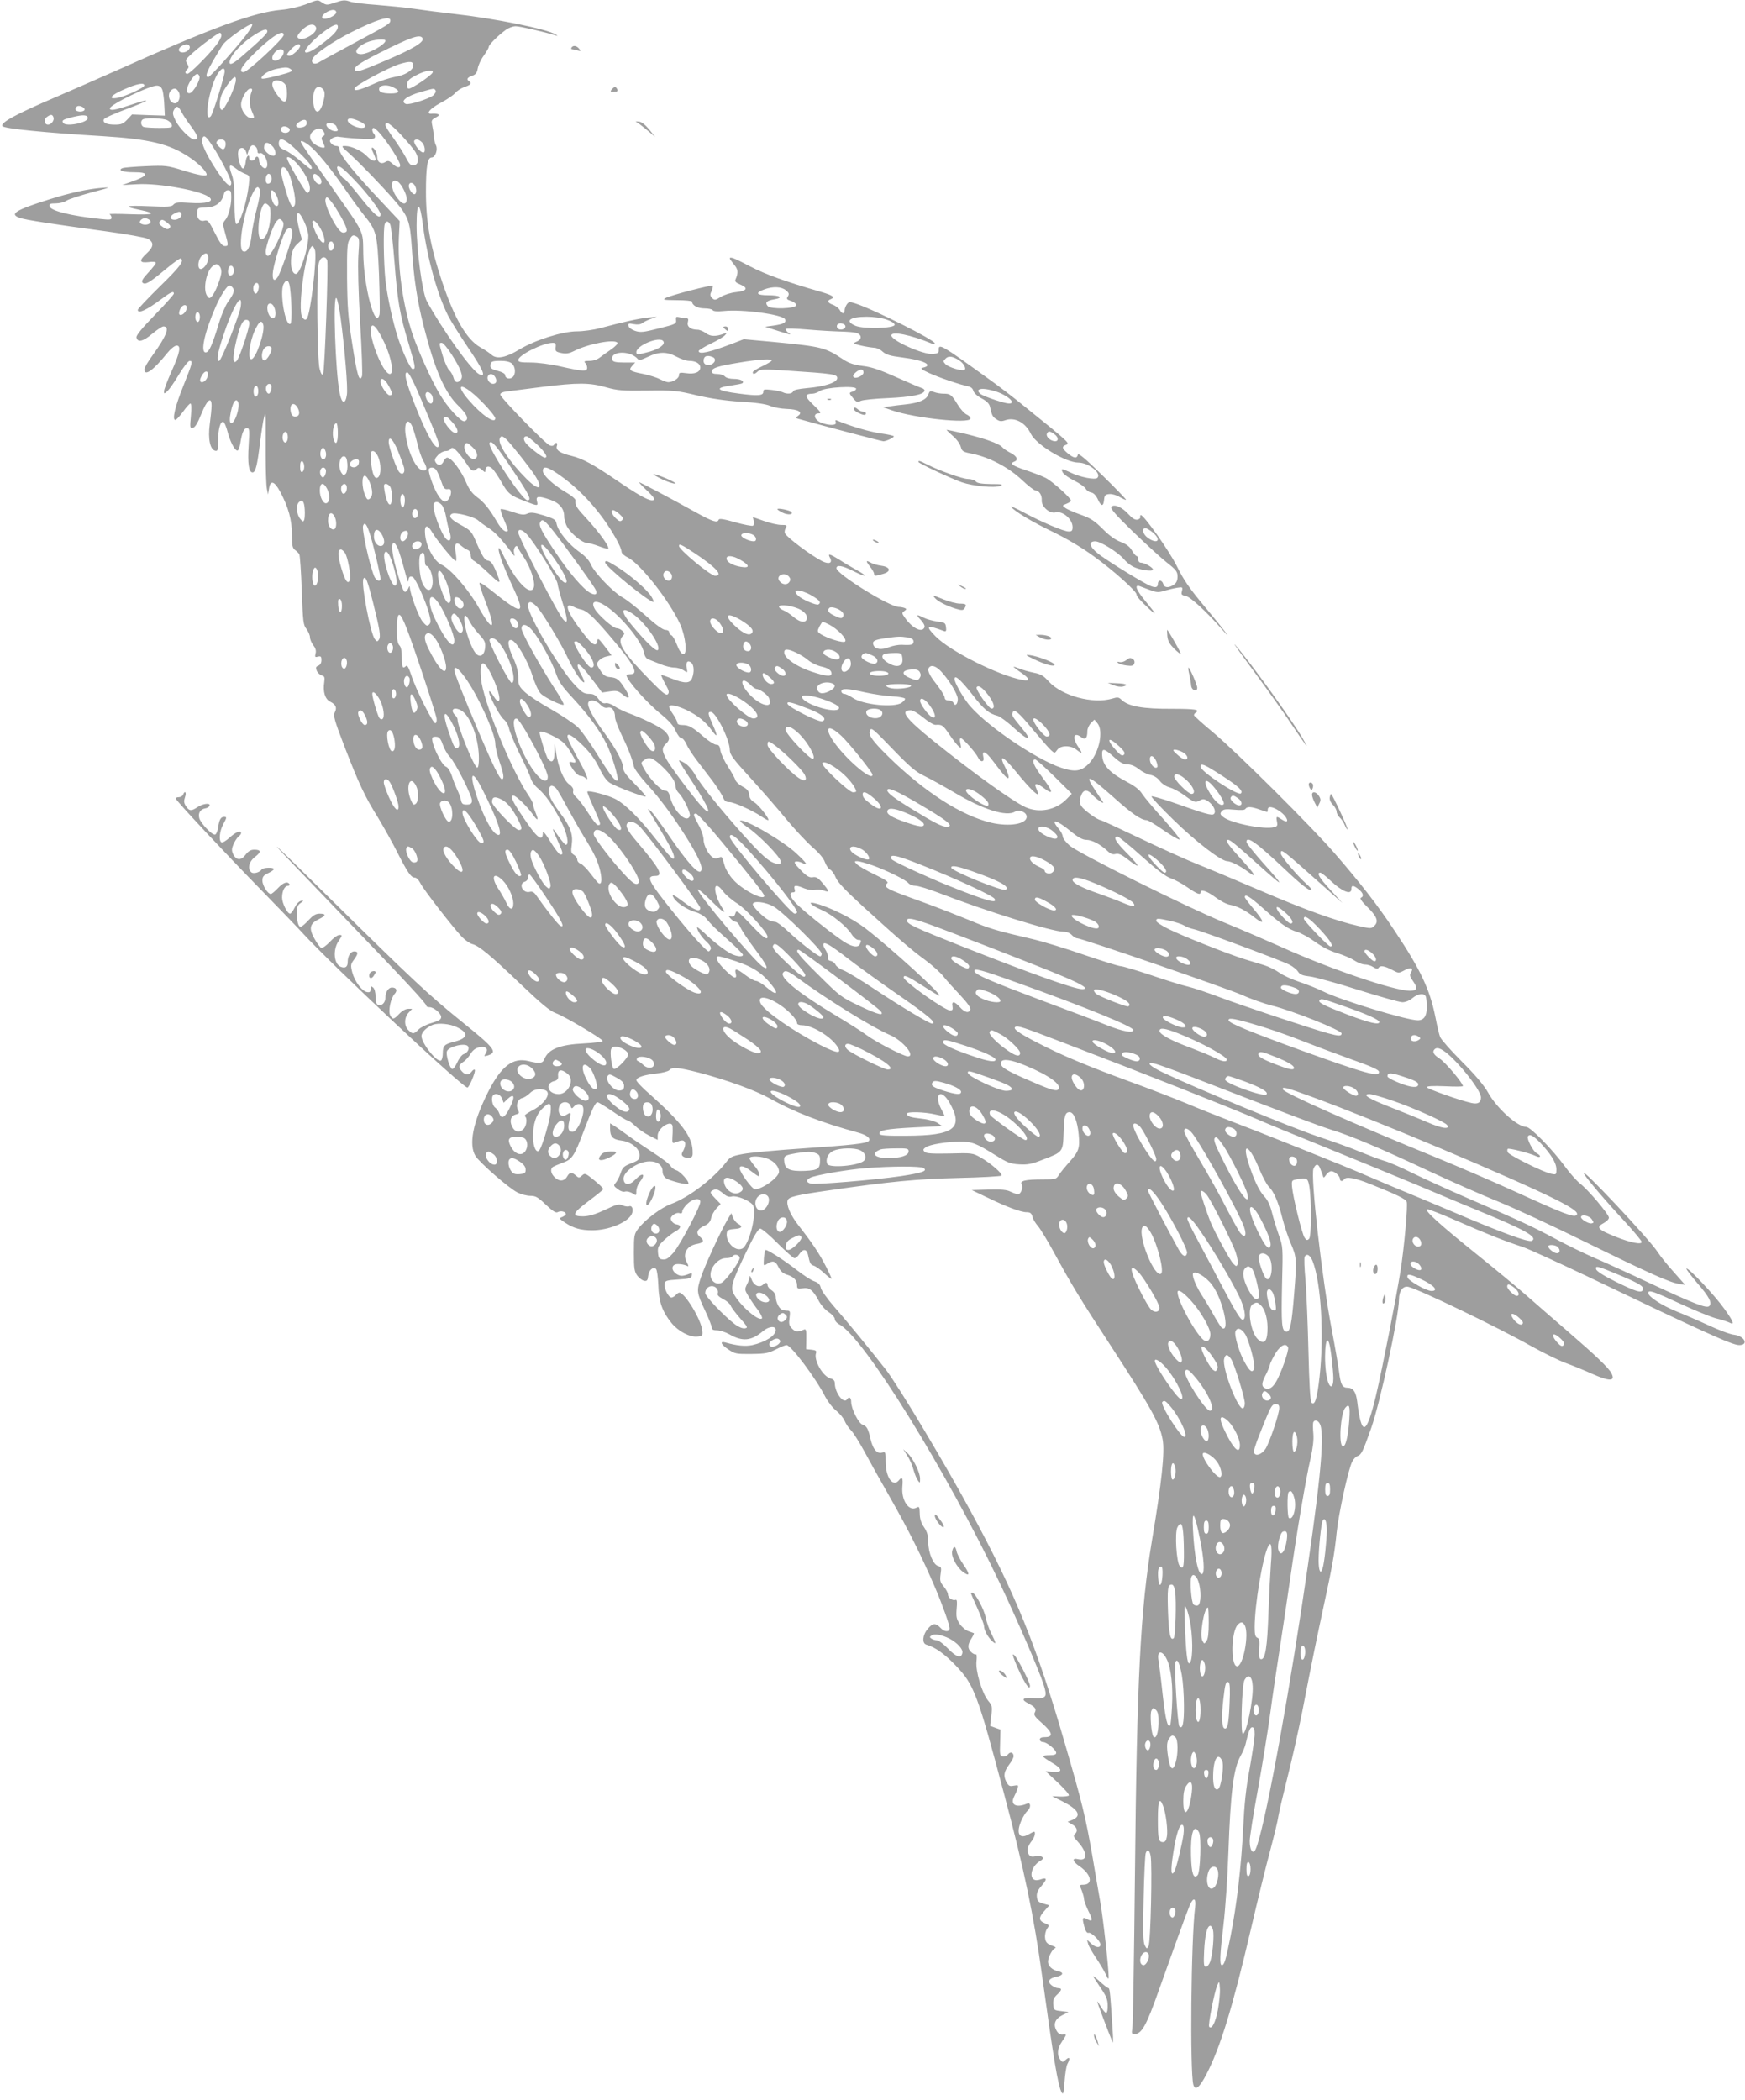
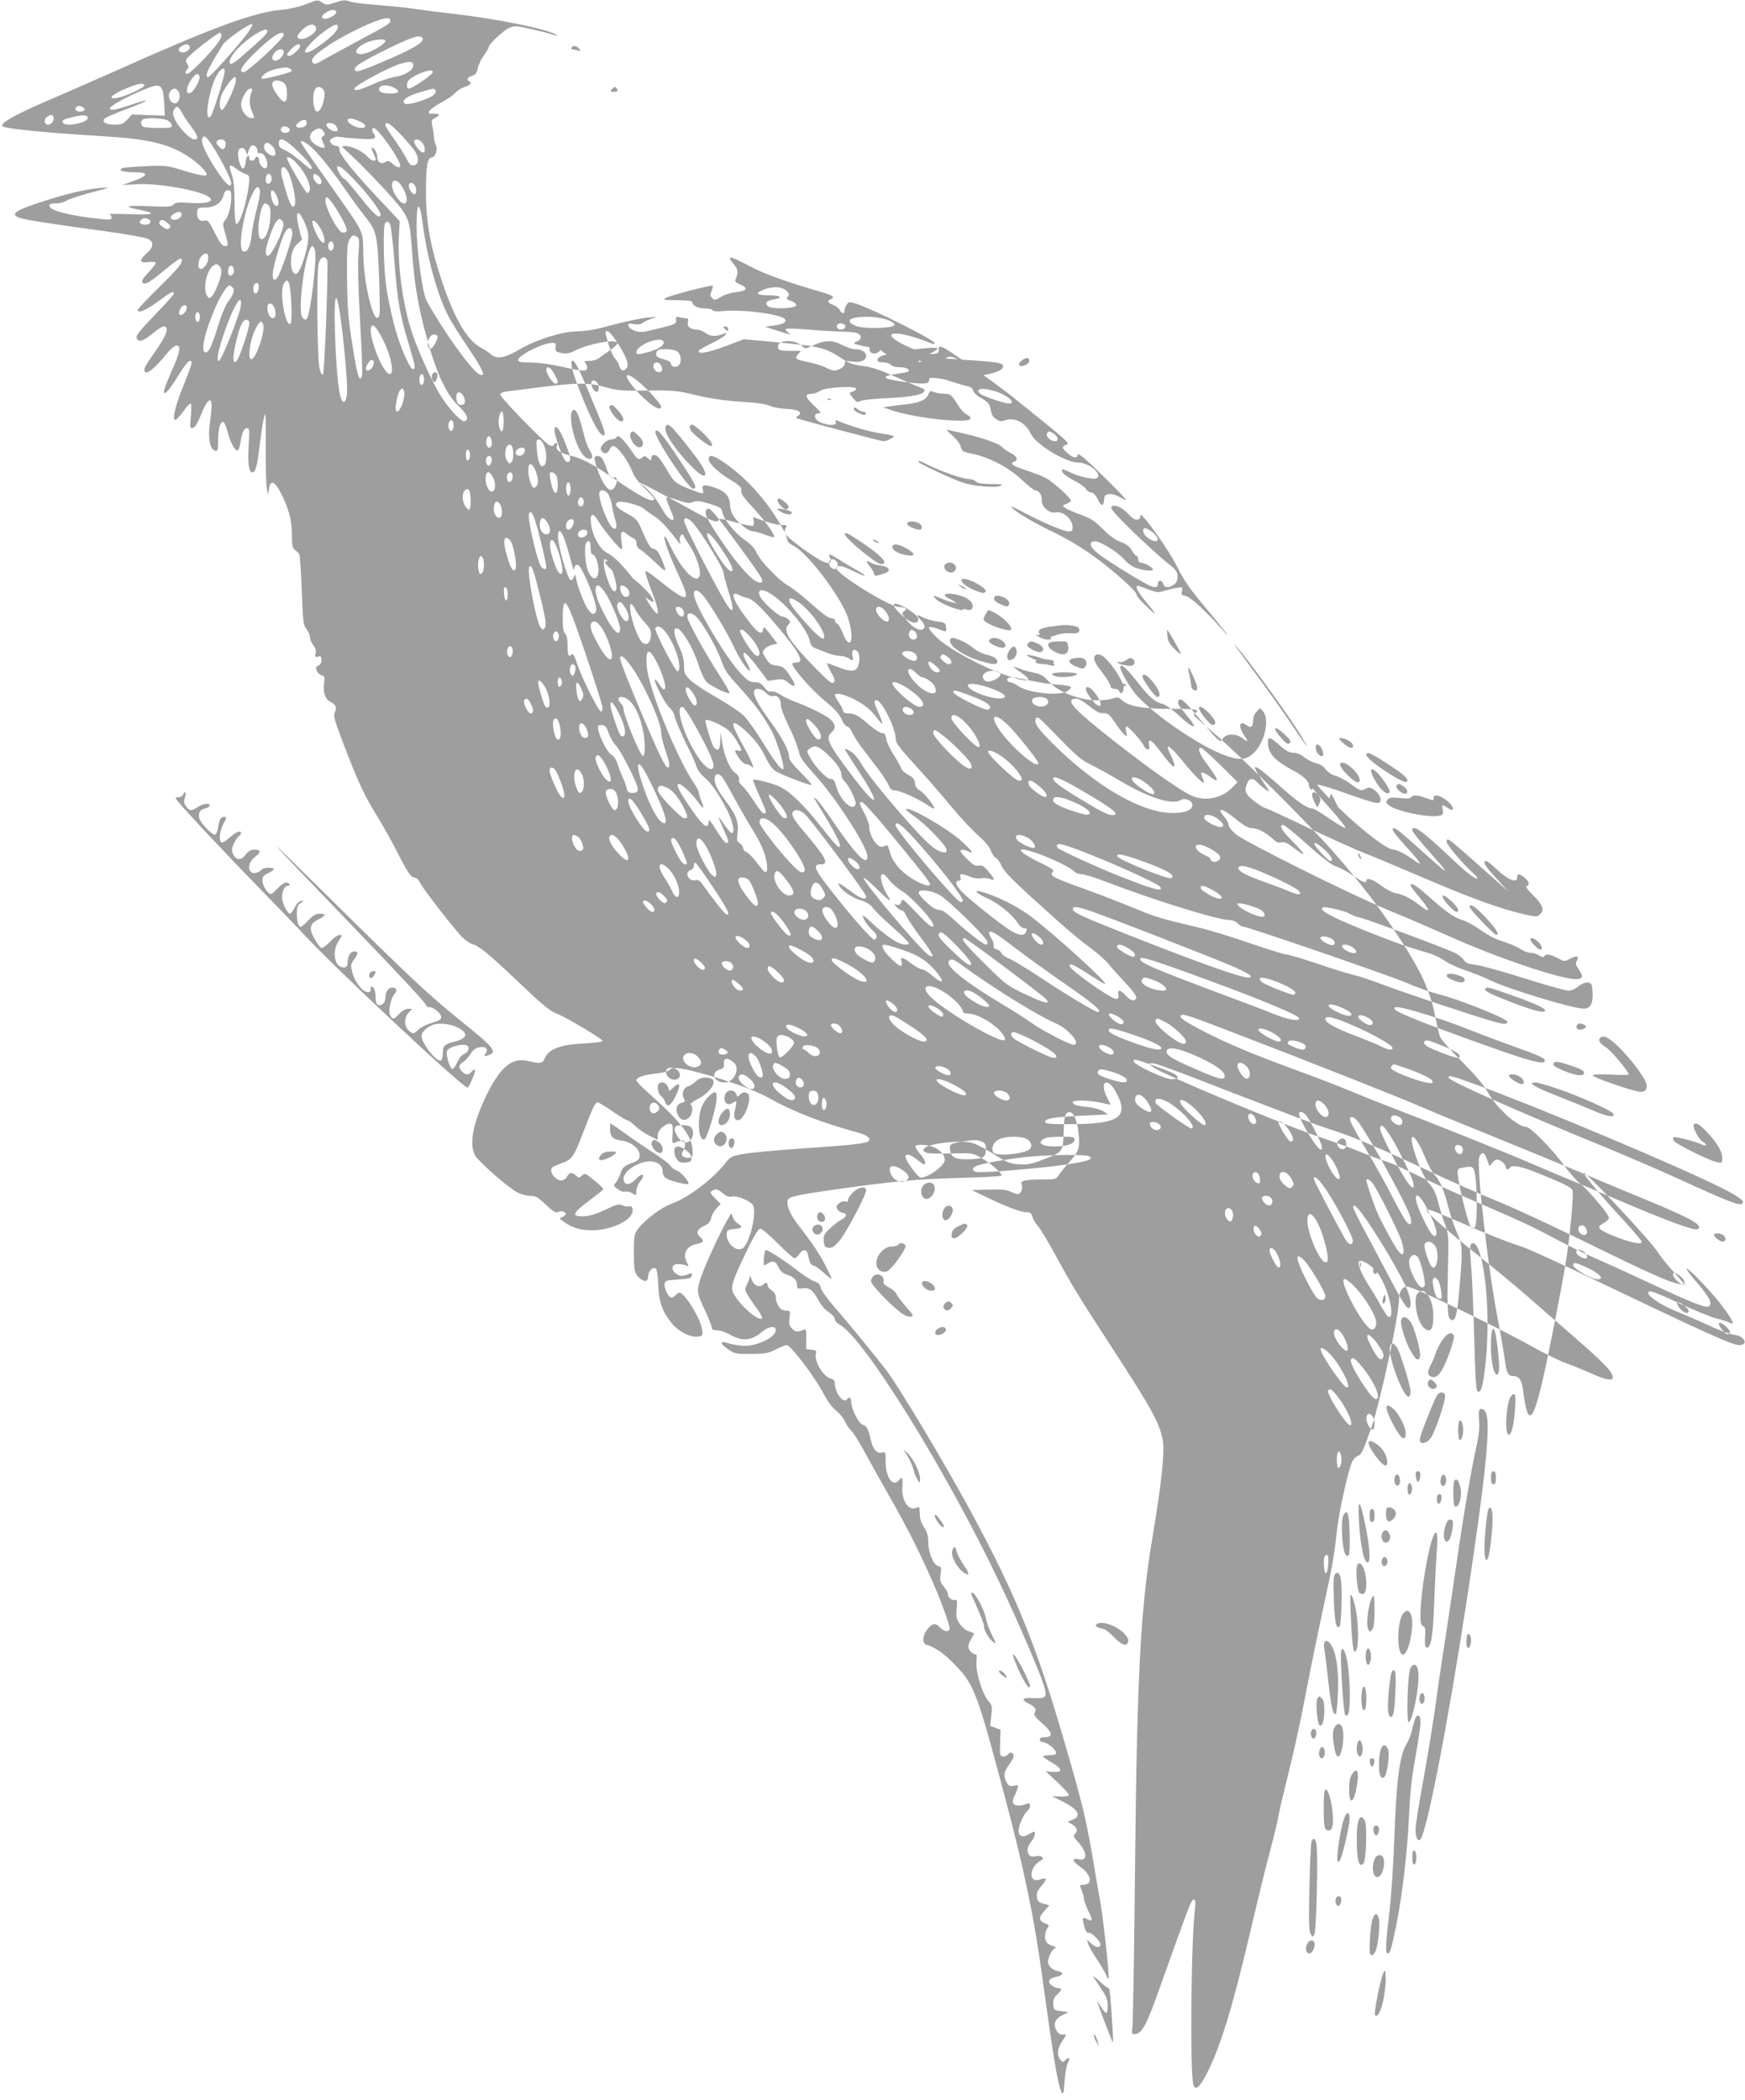
<svg xmlns="http://www.w3.org/2000/svg" version="1.0" width="1064pt" height="1280pt" viewBox="0 0 1064 1280" preserveAspectRatio="xMidYMid meet">
  <g transform="translate(0,1280) scale(0.1,-0.1)" fill="#9e9e9e" stroke="none">
-     <path d="M1860 12772 c-38 -14 -99 -28 -145 -32 -165 -14 -420 -108 -1010 -372 -110 -49 -274 -121 -365 -160 -243 -104 -339 -156 -325 -177 9 -15 260 -40 609 -61 289 -18 408 -47 528 -127 58 -38 108 -88 108 -107 0 -13 -47 -5 -144 25 -96 30 -107 31 -226 26 -69 -3 -133 -8 -143 -12 -32 -13 2 -25 70 -25 98 0 91 -21 -21 -60 l-51 -18 91 5 c134 8 400 -41 443 -82 26 -25 -23 -38 -120 -32 -72 5 -90 3 -101 -10 -11 -14 -33 -15 -153 -10 -140 6 -158 -1 -55 -22 111 -23 91 -32 -55 -27 -77 3 -134 3 -127 0 6 -3 12 -13 12 -21 0 -13 -10 -14 -67 -8 -182 19 -306 50 -311 78 -3 14 4 17 38 17 22 0 52 7 66 17 14 9 82 31 152 50 115 30 121 33 65 28 -88 -7 -194 -30 -324 -71 -207 -65 -246 -90 -176 -113 36 -12 190 -36 521 -81 126 -17 242 -38 257 -46 39 -20 37 -49 -6 -88 -49 -45 -46 -60 10 -54 27 4 45 2 45 -5 0 -5 -21 -32 -46 -59 -34 -36 -43 -53 -35 -61 16 -16 43 0 140 81 47 39 88 69 93 66 23 -14 -4 -50 -127 -170 -74 -73 -135 -137 -135 -143 0 -26 55 -1 143 65 60 45 77 52 77 34 0 -6 -52 -64 -116 -130 -77 -79 -115 -125 -112 -137 6 -33 41 -25 96 22 30 25 60 45 68 45 42 0 20 -57 -65 -175 -28 -38 -51 -77 -51 -87 0 -45 55 -6 140 100 19 24 44 44 55 45 31 3 23 -42 -30 -159 -25 -56 -45 -109 -45 -119 0 -17 1 -17 21 1 11 10 43 55 70 101 28 46 57 83 65 83 21 0 18 -11 -36 -147 -52 -128 -72 -213 -51 -213 6 0 27 23 47 50 20 28 40 50 45 50 6 0 7 -30 3 -76 -7 -71 -6 -76 12 -72 13 2 29 28 51 83 35 88 63 111 63 52 0 -18 -5 -69 -11 -113 -12 -89 2 -156 34 -162 15 -3 17 5 17 62 0 71 14 120 32 114 6 -2 17 -28 25 -58 15 -59 41 -111 59 -117 7 -2 14 15 19 43 10 66 22 94 41 94 15 0 16 -11 10 -108 -7 -107 1 -162 24 -162 18 0 29 44 45 178 9 71 20 142 25 158 8 28 8 28 10 -11 0 -22 0 -118 0 -213 0 -95 3 -189 7 -210 l7 -37 6 35 c8 55 32 49 68 -17 51 -96 72 -173 72 -262 0 -66 3 -82 18 -93 10 -7 22 -19 27 -27 4 -8 11 -108 15 -222 7 -191 9 -209 29 -234 11 -15 21 -38 21 -50 0 -12 9 -34 20 -48 14 -18 19 -34 14 -51 -5 -21 -3 -24 15 -19 17 4 21 1 21 -21 0 -17 -7 -29 -19 -34 -15 -6 -17 -12 -10 -30 5 -13 19 -26 30 -29 18 -5 20 -11 16 -42 -9 -58 5 -104 37 -119 34 -17 42 -37 27 -65 -10 -19 -2 -48 57 -202 91 -235 125 -308 206 -438 36 -60 89 -154 117 -210 63 -124 85 -157 108 -157 10 0 24 -14 33 -32 17 -37 200 -272 255 -330 20 -20 47 -39 62 -43 41 -10 112 -69 294 -243 129 -123 180 -165 215 -178 57 -21 287 -158 287 -170 0 -5 -52 -12 -115 -15 -147 -7 -217 -35 -241 -96 -10 -26 -29 -28 -95 -12 -97 25 -168 -30 -249 -190 -92 -184 -118 -318 -76 -388 26 -41 205 -198 257 -223 22 -11 57 -20 78 -20 32 0 46 -8 94 -54 45 -42 61 -52 74 -45 18 10 48 2 48 -12 0 -5 -10 -13 -22 -18 -21 -8 -20 -9 18 -35 52 -34 95 -46 165 -46 98 0 213 46 240 97 14 27 4 57 -16 49 -8 -3 -26 0 -40 6 -21 10 -37 6 -107 -28 -61 -28 -96 -38 -133 -39 -72 0 -65 19 35 94 47 35 86 67 88 71 2 5 -23 29 -54 54 -54 44 -58 46 -75 30 -18 -16 -20 -16 -37 -1 -24 22 -39 21 -52 -2 -17 -32 -48 -36 -76 -10 -26 24 -31 53 -12 66 7 4 33 15 57 24 58 20 72 40 126 183 57 149 74 186 89 186 6 0 47 -25 91 -55 43 -30 84 -55 91 -55 7 0 27 -15 45 -32 18 -18 56 -45 86 -60 l53 -27 0 26 c0 48 88 101 91 56 1 -10 1 -38 -1 -62 -2 -39 0 -43 16 -36 43 17 54 17 61 -1 3 -10 -1 -29 -9 -45 -14 -23 -14 -30 -3 -39 8 -6 24 -10 37 -8 20 3 23 8 21 46 -4 84 -68 169 -255 336 -49 42 -88 83 -88 91 0 17 48 33 126 41 35 4 69 13 75 20 17 21 55 17 181 -15 171 -45 344 -108 433 -158 144 -81 314 -147 538 -208 52 -14 79 -36 64 -51 -15 -15 -107 -25 -387 -44 -168 -11 -339 -27 -380 -35 -65 -12 -78 -18 -100 -47 -78 -102 -231 -219 -339 -258 -62 -23 -160 -97 -201 -152 -23 -31 -25 -41 -25 -145 0 -98 3 -115 21 -140 12 -15 30 -29 42 -31 17 -3 21 3 24 29 3 36 31 60 48 43 6 -6 12 -51 14 -100 3 -101 24 -160 81 -230 41 -50 111 -87 157 -82 31 3 33 5 30 36 -5 64 -106 232 -140 232 -5 0 -15 -7 -22 -15 -7 -8 -19 -15 -26 -15 -18 0 -46 56 -42 83 3 20 10 22 83 27 68 4 80 8 83 24 3 15 0 17 -14 11 -41 -16 -55 -17 -80 -1 -36 25 -30 61 11 60 17 0 38 -4 49 -9 17 -8 17 -6 2 23 -25 49 2 97 60 108 45 8 51 20 22 44 -28 23 -18 48 30 69 22 10 33 23 38 45 3 17 18 43 32 59 l26 27 -34 35 c-29 30 -32 37 -20 45 23 15 36 12 69 -15 22 -19 36 -24 54 -19 28 7 104 -23 126 -50 31 -37 -20 -248 -64 -268 -44 -20 -104 43 -93 99 2 13 14 19 46 21 46 3 54 15 22 32 -12 6 -25 23 -31 38 l-10 26 -26 -44 c-45 -79 -133 -270 -159 -346 -28 -85 -27 -93 28 -210 21 -45 38 -89 38 -98 0 -11 9 -16 33 -16 17 0 51 -11 74 -24 80 -46 134 -41 205 19 36 30 78 34 78 7 0 -34 -63 -74 -143 -92 -43 -9 -93 -4 -164 16 -37 10 -27 -13 19 -43 38 -26 48 -28 140 -27 85 1 105 5 149 28 28 14 57 26 65 26 27 0 181 -205 237 -317 15 -28 44 -66 66 -83 22 -18 45 -46 52 -64 7 -17 25 -43 39 -57 14 -14 49 -70 79 -125 29 -54 102 -185 162 -290 107 -188 191 -356 271 -543 44 -103 88 -227 88 -247 0 -24 -31 -24 -54 1 -31 33 -49 32 -80 -6 -31 -36 -35 -87 -8 -95 55 -16 111 -56 180 -128 111 -116 132 -170 296 -789 121 -453 181 -744 230 -1102 70 -508 97 -671 119 -710 10 -17 13 -6 18 65 3 47 11 95 17 107 19 35 14 48 -9 27 -20 -18 -21 -18 -35 1 -21 28 -17 68 11 109 30 45 31 46 3 43 -14 -1 -27 7 -36 24 -22 38 -9 72 35 94 l38 19 -45 6 c-43 5 -45 6 -48 40 -2 28 3 41 23 60 30 28 32 40 6 40 -10 0 -28 8 -40 18 -27 22 -15 42 29 51 43 8 49 27 12 34 -36 7 -62 32 -62 58 0 26 26 76 42 82 8 3 6 7 -7 12 -41 14 -50 23 -53 53 -2 18 4 42 12 54 15 21 14 23 -14 34 -38 16 -38 35 -1 76 l29 33 -36 10 c-31 9 -37 15 -40 42 -2 23 5 40 29 67 36 42 33 53 -9 38 -73 -25 -69 75 4 116 28 15 6 33 -31 26 -27 -5 -35 -2 -44 14 -12 23 -6 46 21 81 10 13 18 32 18 42 0 17 -2 17 -35 -2 -61 -36 -83 5 -46 86 10 22 25 46 34 54 24 19 23 56 0 46 -66 -28 -105 -8 -80 42 8 15 18 38 21 50 7 21 5 22 -23 17 -26 -5 -31 -2 -46 25 -18 37 -14 61 21 108 13 17 24 38 24 47 0 23 -20 30 -34 11 -7 -9 -21 -15 -32 -13 -17 3 -19 12 -16 84 l2 80 -31 11 -32 12 7 61 c7 56 5 63 -18 91 -38 45 -79 183 -72 242 3 28 1 45 -4 42 -5 -3 -19 4 -30 15 -22 22 -21 45 7 88 8 13 13 25 11 26 -2 1 -16 6 -33 12 -16 5 -40 25 -53 44 -20 30 -23 43 -19 93 4 42 2 57 -6 54 -19 -7 -47 12 -47 33 0 10 -12 32 -26 49 -22 26 -24 36 -19 74 6 39 5 45 -14 50 -30 7 -61 81 -61 145 0 39 -6 62 -26 92 -18 26 -26 53 -26 84 -1 41 -3 44 -20 35 -46 -25 -93 44 -86 128 5 55 -1 64 -22 38 -36 -43 -80 19 -80 113 0 60 -1 63 -21 57 -30 -10 -56 19 -70 78 -15 67 -24 84 -50 92 -24 8 -69 97 -69 138 0 27 -13 36 -25 17 -20 -32 -74 38 -75 97 0 16 -8 25 -25 29 -48 12 -106 114 -89 157 4 12 -3 16 -28 19 l-33 3 1 63 c1 54 -1 62 -15 56 -38 -16 -50 -15 -71 6 -19 19 -21 30 -16 66 5 41 4 44 -17 44 -12 0 -27 4 -33 8 -17 11 -34 48 -34 75 0 15 -10 31 -25 41 -14 9 -25 23 -25 31 0 18 -12 19 -27 4 -22 -22 -57 -6 -70 31 -7 19 -12 27 -12 17 -1 -10 -8 -32 -17 -48 -14 -29 -14 -32 10 -72 14 -23 40 -61 58 -84 17 -24 28 -46 24 -50 -20 -21 -136 80 -173 151 -20 39 -10 72 77 254 48 100 74 142 86 142 9 0 57 -40 106 -90 49 -49 95 -90 102 -90 8 0 21 11 30 25 22 33 44 32 52 -2 12 -56 15 -62 36 -69 11 -3 41 -24 64 -46 24 -22 44 -37 44 -33 0 4 -16 40 -36 78 -38 74 -81 139 -164 245 -50 63 -78 128 -67 156 8 20 53 31 257 60 365 53 533 69 787 75 138 3 255 10 259 14 11 10 -68 78 -129 112 -46 26 -52 27 -187 23 -105 -2 -142 0 -152 10 -11 11 -10 16 5 27 24 18 128 35 211 35 74 0 96 -8 220 -85 67 -42 87 -50 140 -53 51 -3 75 1 143 28 124 47 124 48 128 160 3 108 9 130 37 130 25 0 47 -53 55 -135 8 -84 1 -104 -55 -167 -26 -29 -56 -65 -65 -80 -17 -27 -21 -28 -96 -28 -108 0 -143 -8 -132 -29 11 -20 -4 -61 -22 -61 -8 0 -28 7 -45 15 -23 12 -56 15 -134 13 l-103 -3 90 -43 c121 -59 209 -92 244 -92 23 0 30 -6 36 -27 3 -15 19 -41 35 -59 15 -18 60 -92 100 -166 107 -196 156 -276 340 -558 248 -381 300 -474 319 -576 14 -74 -5 -257 -65 -614 -71 -430 -92 -837 -104 -2050 -5 -492 -12 -910 -16 -928 -5 -27 -3 -32 13 -32 44 0 73 52 147 262 78 220 171 477 189 520 23 55 41 49 34 -9 -25 -194 -32 -1002 -11 -1081 11 -40 37 -20 80 63 84 162 159 405 270 880 41 176 94 394 119 485 24 91 47 185 50 210 4 25 29 131 55 235 27 105 67 285 90 400 66 340 87 439 130 640 52 239 67 322 80 453 12 116 71 386 95 432 8 16 23 31 33 34 23 8 32 27 83 171 55 158 169 684 169 783 0 53 25 85 58 77 68 -17 542 -245 748 -361 72 -40 167 -87 210 -103 44 -16 115 -45 159 -65 110 -49 147 -48 120 3 -17 33 -96 108 -265 254 -74 64 -184 159 -245 213 -60 53 -198 167 -305 253 -228 183 -330 275 -308 279 8 2 93 -32 189 -74 173 -76 279 -118 394 -156 33 -11 206 -90 385 -175 720 -345 892 -423 934 -423 60 0 34 55 -30 63 -23 2 -93 28 -155 57 -63 29 -151 67 -196 85 -91 37 -173 90 -173 113 0 21 32 10 202 -69 82 -38 178 -77 211 -86 34 -8 70 -20 80 -25 36 -19 29 2 -29 83 -59 83 -222 255 -231 245 -3 -3 27 -42 66 -88 73 -84 92 -121 73 -140 -16 -16 -88 12 -359 138 -134 63 -292 135 -351 160 -59 26 -164 77 -234 115 -140 75 -213 108 -532 246 -120 52 -271 121 -336 153 -64 32 -141 66 -172 74 -30 9 -93 33 -139 52 -46 20 -165 63 -264 96 -164 55 -740 293 -942 389 -84 40 -110 67 -53 55 17 -3 119 -40 228 -82 621 -240 767 -295 852 -322 119 -37 293 -110 597 -253 131 -61 319 -144 418 -184 99 -40 340 -152 535 -248 387 -190 510 -245 568 -254 l37 -6 -70 79 c-39 43 -82 97 -96 119 -51 80 -481 537 -451 480 15 -29 131 -165 250 -293 56 -61 102 -117 102 -123 0 -18 -66 -5 -155 30 -115 46 -126 59 -75 86 17 9 30 23 30 32 0 20 -128 172 -176 208 -19 15 -61 61 -92 104 -77 105 -210 241 -236 241 -53 0 -181 115 -233 210 -25 44 -76 105 -159 188 -67 67 -127 135 -133 150 -6 15 -19 70 -29 122 -34 169 -90 288 -248 525 -101 153 -213 297 -368 475 -142 164 -600 619 -738 734 -65 54 -118 102 -118 106 0 5 5 12 10 15 30 19 -4 24 -142 24 -182 -1 -271 15 -312 57 -15 14 -23 15 -55 5 -117 -34 -305 16 -386 104 -33 37 -50 46 -92 54 -29 6 -68 17 -87 25 -20 8 -36 13 -36 11 0 -2 20 -18 45 -35 56 -38 59 -55 8 -45 -145 27 -440 175 -529 266 -65 66 -55 72 54 31 10 -3 13 3 10 24 -3 27 -7 29 -53 35 -28 4 -65 14 -82 23 -46 23 -51 20 -19 -13 17 -18 26 -36 23 -45 -14 -36 -73 -7 -118 56 -21 29 -21 32 -5 43 15 11 15 13 0 19 -8 3 -24 6 -34 6 -56 0 -380 201 -380 236 0 22 35 17 100 -16 81 -41 100 -38 25 4 -33 18 -82 47 -109 65 -59 36 -71 39 -55 10 17 -32 -7 -41 -50 -19 -66 34 -207 139 -224 167 -5 7 -3 22 3 33 10 18 8 20 -27 20 -21 0 -68 11 -105 24 l-68 24 6 -23 c3 -13 1 -26 -5 -30 -6 -3 -55 6 -108 21 -69 20 -98 24 -101 16 -7 -22 -37 -12 -142 46 -149 83 -336 182 -343 182 -3 0 16 -21 43 -46 52 -49 60 -64 35 -64 -26 0 -94 39 -220 125 -138 94 -202 129 -271 146 -68 16 -97 35 -89 60 4 10 2 19 -3 19 -6 0 -12 -5 -14 -11 -2 -7 -13 -9 -25 -5 -27 9 -303 293 -303 311 0 9 16 16 43 19 23 3 119 15 212 27 218 27 289 27 390 -2 71 -20 99 -22 252 -20 161 2 181 0 301 -29 87 -20 175 -33 268 -39 92 -5 152 -14 179 -25 22 -10 68 -18 102 -19 70 -2 100 -20 70 -41 -17 -13 -17 -14 0 -19 88 -26 508 -137 519 -137 18 0 64 22 64 30 0 4 -37 12 -81 18 -68 10 -184 44 -262 77 -13 6 -16 4 -11 -9 8 -21 -42 -22 -91 -2 -41 17 -50 56 -13 56 18 0 12 9 -32 51 -55 52 -56 68 -5 69 11 0 32 8 45 17 31 22 220 33 220 13 0 -6 -9 -14 -20 -17 -25 -7 -25 -9 3 -42 19 -23 25 -25 45 -15 12 6 87 14 166 17 143 7 216 21 223 44 2 6 -6 15 -19 18 -13 4 -82 34 -154 66 -98 44 -150 62 -204 68 -54 7 -84 17 -119 40 -110 73 -128 78 -431 107 l-175 16 -70 -27 c-136 -52 -205 -68 -205 -45 0 5 33 25 74 45 40 19 79 42 87 52 13 15 12 16 -6 9 -50 -19 -84 -18 -111 3 -15 11 -38 21 -51 21 -42 0 -66 19 -59 46 5 19 2 24 -11 24 -10 0 -28 3 -41 6 -19 5 -22 3 -20 -17 3 -23 -4 -26 -105 -51 -94 -24 -112 -26 -145 -15 -21 7 -38 20 -40 30 -3 16 1 17 32 11 22 -4 42 -2 50 5 7 6 31 18 52 26 l39 14 -55 -5 c-57 -6 -159 -29 -289 -64 -41 -11 -105 -20 -143 -20 -88 0 -256 -53 -352 -111 -83 -50 -137 -60 -169 -32 -12 11 -43 32 -69 46 -83 48 -156 173 -232 398 -72 215 -99 364 -99 549 0 154 9 210 35 210 22 0 39 49 26 74 -6 11 -12 37 -13 56 -1 19 -6 49 -10 67 -6 28 -4 33 21 46 22 12 25 17 14 21 -8 3 -24 4 -35 3 -43 -5 -17 29 50 65 38 20 79 47 90 61 11 13 37 30 58 37 37 12 46 23 27 35 -18 11 -11 23 19 33 22 8 29 18 34 45 3 19 19 54 36 77 17 24 31 48 31 54 0 13 55 68 104 104 16 12 43 22 60 22 26 0 177 -35 241 -55 18 -6 18 -5 3 5 -52 33 -374 98 -618 125 -80 9 -189 23 -242 31 -54 8 -157 18 -230 24 -73 5 -148 14 -166 21 -28 10 -43 9 -87 -6 -50 -17 -55 -17 -79 -2 -30 20 -25 21 -106 -11z m190 -48 c0 -8 -16 -22 -36 -30 -54 -23 -70 5 -19 34 29 16 55 15 55 -4z m330 -48 c0 -20 -7 -24 -220 -138 -107 -58 -205 -111 -217 -119 -28 -17 -51 -1 -36 25 17 31 128 106 238 161 151 76 235 102 235 71z m-882 -93 c-61 -79 -217 -253 -228 -253 -26 0 -7 44 87 195 22 35 176 142 181 126 2 -7 -16 -37 -40 -68z m429 50 c13 -33 -84 -90 -110 -64 -8 8 -2 20 23 46 36 38 76 46 87 18z m133 4 c0 -23 -29 -54 -99 -106 -61 -46 -101 -63 -101 -44 0 17 55 75 111 117 62 46 89 57 89 33z m-430 -29 c0 -12 -38 -50 -142 -140 -63 -56 -88 -69 -88 -48 0 39 72 117 154 169 53 33 76 39 76 19z m-280 -25 c0 -9 -12 -32 -27 -52 -44 -59 -165 -181 -180 -181 -16 0 -17 12 -1 28 10 10 10 17 -1 34 -13 21 -11 25 30 62 56 50 159 126 170 126 5 0 9 -7 9 -17z m380 4 c0 -22 -220 -227 -245 -227 -33 0 -11 39 63 112 107 106 182 153 182 115z m846 -19 c14 -23 -53 -64 -224 -137 -136 -58 -175 -72 -185 -62 -17 18 16 42 148 109 191 96 246 115 261 90z m-226 -16 c0 -24 -104 -81 -147 -82 -53 0 -34 41 32 71 42 18 115 25 115 11z m-1195 -32 c10 -16 -15 -40 -41 -40 -28 0 -32 24 -6 39 22 13 39 14 47 1z m675 0 c0 -17 -47 -60 -65 -60 -22 0 -19 10 12 42 27 28 53 37 53 18z m-100 -37 c0 -23 -29 -53 -52 -53 -23 0 -24 27 -1 52 20 23 53 24 53 1z m790 -83 c0 -28 -54 -61 -113 -69 -29 -5 -89 -24 -134 -45 -84 -37 -118 -45 -111 -24 7 19 206 126 273 147 66 20 85 18 85 -9z m-750 -20 c21 -13 10 -19 -75 -41 -97 -24 -112 -25 -95 -3 18 21 49 36 90 45 51 10 63 10 80 -1z m-400 -15 c0 -29 -72 -260 -85 -274 -40 -41 -18 132 29 235 24 51 56 74 56 39z m1268 -7 c-6 -17 -125 -98 -144 -98 -11 0 -14 8 -12 27 2 21 14 33 57 55 56 29 106 37 99 16z m-1422 -23 c8 -20 -37 -99 -59 -103 -26 -5 -22 36 8 81 27 39 42 46 51 22z m221 -34 c-10 -50 -69 -171 -83 -171 -20 0 -18 63 2 103 24 45 64 97 76 97 6 0 8 -12 5 -29z m295 -8 c13 -11 18 -30 18 -65 0 -61 -19 -64 -60 -6 -29 40 -37 68 -23 81 12 12 46 7 65 -10z m-852 -14 c0 -14 -118 -68 -165 -76 -62 -10 -38 18 46 54 75 33 119 41 119 22z m112 -34 c4 -16 9 -57 10 -90 l3 -60 -100 3 -100 4 -29 -31 c-25 -26 -37 -31 -75 -31 -52 0 -76 12 -68 32 3 8 65 36 138 63 146 54 165 72 24 25 -92 -31 -125 -37 -125 -21 0 24 249 143 289 139 18 -2 27 -11 33 -33z m1407 22 c44 -22 37 -37 -16 -37 -56 0 -78 11 -70 34 8 19 52 21 86 3z m-431 -9 c15 -15 15 -40 0 -90 -23 -76 -58 -59 -58 28 0 48 12 74 35 74 6 0 16 -5 23 -12z m-877 -22 c12 -26 -2 -66 -24 -66 -33 0 -50 53 -25 78 19 19 37 14 49 -12z m444 7 c-16 -41 -16 -81 -1 -117 20 -48 20 -46 -3 -46 -27 0 -61 46 -61 83 0 36 36 97 57 97 10 0 13 -5 8 -17z m1121 5 c4 -6 -3 -19 -15 -30 -29 -22 -146 -59 -166 -52 -38 15 2 48 90 73 85 24 82 24 91 9z m-2141 -119 c-10 -15 -55 -11 -55 5 0 8 6 16 13 19 17 6 49 -12 42 -24z m591 -10 c8 -17 35 -58 60 -91 43 -59 48 -78 18 -78 -23 0 -91 68 -114 115 -17 35 -19 48 -10 64 15 29 27 26 46 -10z m-780 -34 c7 -18 -13 -45 -33 -45 -23 0 -28 31 -8 46 24 18 34 18 41 -1z m209 -5 c0 -29 -135 -55 -150 -29 -10 15 -2 20 57 35 65 16 93 14 93 -6z m485 -13 c14 -7 26 -20 28 -30 3 -15 -6 -17 -76 -17 -44 0 -87 3 -96 6 -19 7 -21 40 -3 47 25 11 123 6 147 -6z m1179 -10 c35 -17 38 -37 6 -37 -35 0 -85 27 -85 46 0 18 32 14 79 -9z m-329 -7 c0 -13 -9 -22 -26 -26 -37 -9 -51 10 -23 30 31 22 49 20 49 -4z m180 -19 c14 -27 13 -31 -7 -31 -22 1 -53 23 -53 39 0 19 49 12 60 -8z m400 -58 c39 -42 78 -89 86 -105 20 -39 15 -72 -13 -76 -18 -3 -27 7 -47 45 -13 26 -47 79 -75 118 -28 38 -51 75 -51 82 0 29 32 9 100 -64z m-691 48 c17 -11 5 -31 -19 -31 -21 0 -34 15 -25 30 8 12 25 13 44 1z m215 -24 c8 -13 8 -20 -3 -27 -12 -7 -13 -13 -3 -35 7 -14 12 -28 12 -30 0 -12 -35 -3 -61 16 -35 25 -38 60 -6 82 27 20 46 18 61 -6z m337 -4 c52 -57 129 -178 129 -201 0 -19 -22 -14 -47 10 -21 19 -27 20 -44 10 -25 -16 -49 -1 -49 30 0 25 -18 58 -31 58 -5 0 -3 -13 6 -30 8 -16 15 -34 15 -40 0 -19 -26 -10 -51 16 -29 33 -94 63 -133 64 -27 0 -27 -1 25 -47 63 -57 193 -191 273 -283 86 -99 96 -126 107 -292 12 -187 33 -323 74 -483 68 -264 128 -401 212 -481 53 -52 65 -82 35 -92 -20 -6 -104 85 -152 167 -50 84 -127 254 -165 365 -58 171 -91 408 -83 589 l5 99 -119 127 c-156 164 -248 279 -248 308 0 16 -6 23 -19 23 -10 0 -25 7 -32 16 -11 14 -10 18 6 31 11 7 29 12 40 9 11 -2 63 -8 116 -11 71 -5 98 -4 104 5 4 6 2 17 -4 23 -13 13 -15 37 -3 37 5 0 19 -12 33 -27z m-1014 -85 c49 -75 113 -201 113 -223 0 -37 -34 -8 -89 76 -65 99 -97 169 -88 194 10 26 22 17 64 -47z m77 27 c6 -17 -2 -45 -14 -45 -11 0 -40 29 -40 39 0 24 45 29 54 6z m447 -62 c69 -66 94 -103 73 -103 -4 0 -32 23 -64 50 -32 28 -74 57 -94 65 -28 12 -36 21 -36 40 0 46 37 30 121 -52z m751 60 c19 -17 25 -63 9 -63 -21 0 -66 62 -54 74 11 10 26 7 45 -11z m-686 -20 c46 -36 133 -143 219 -268 38 -55 89 -125 113 -155 78 -96 82 -113 93 -363 4 -121 6 -231 3 -244 -25 -98 -96 166 -99 369 -3 150 14 113 -200 418 -187 265 -190 270 -176 270 7 0 28 -12 47 -27z m-226 -3 c22 -22 27 -60 7 -60 -22 0 -57 30 -57 49 0 36 21 40 50 11z m-90 -31 c0 -12 5 -16 14 -13 28 11 63 -74 37 -91 -13 -8 -41 23 -41 45 0 24 -16 34 -24 15 -7 -20 -36 -19 -36 0 0 32 -19 13 -22 -22 -2 -20 -8 -38 -15 -40 -14 -5 -36 67 -31 100 4 31 36 34 47 5 l8 -23 8 25 c4 14 13 28 19 32 14 9 36 -10 36 -33z m245 -81 c66 -77 95 -163 59 -175 -9 -3 -124 194 -124 213 0 17 35 -3 65 -38z m-373 -28 c14 -11 38 -24 53 -30 27 -10 28 -12 22 -68 -12 -107 -58 -249 -77 -237 -6 4 -10 56 -10 129 0 84 -5 137 -15 166 -24 67 -18 76 27 40z m719 -67 c75 -77 159 -188 159 -209 0 -36 -37 -5 -121 101 -50 63 -95 115 -100 115 -13 0 -49 61 -43 72 9 14 36 -7 105 -79z m-407 54 c18 -27 46 -139 46 -184 0 -22 -5 -33 -14 -33 -13 0 -34 56 -66 178 -16 61 5 85 34 39z m-100 -32 c8 -21 -3 -45 -20 -45 -8 0 -14 10 -14 23 0 36 22 51 34 22z m290 -1 c30 -29 15 -65 -16 -37 -19 17 -25 53 -9 53 5 0 17 -7 25 -16z m482 -32 c21 -13 54 -77 54 -104 0 -46 -34 -35 -69 22 -34 56 -24 108 15 82z m110 -39 c4 -13 2 -29 -4 -35 -13 -13 -47 36 -38 57 8 21 35 7 42 -22z m-951 -12 c3 -11 -5 -62 -19 -113 -14 -51 -28 -124 -32 -161 -7 -74 -29 -113 -54 -98 -31 21 7 247 60 351 22 44 35 50 45 21z m-175 -43 c0 -54 -17 -118 -38 -141 -14 -16 -14 -24 -3 -65 25 -89 25 -92 2 -92 -16 0 -30 18 -61 80 -36 72 -43 80 -63 75 -30 -8 -49 15 -45 52 3 26 6 28 53 28 57 1 97 29 109 78 4 18 13 27 26 27 17 0 20 -7 20 -42z m277 8 c19 -42 11 -78 -13 -55 -19 20 -31 89 -15 89 6 0 19 -15 28 -34z m397 -136 c27 -50 35 -75 28 -82 -6 -6 -18 -8 -26 -5 -34 13 -113 173 -101 204 6 16 10 14 33 -14 15 -17 44 -64 66 -103z m-444 75 c9 -10 11 -36 8 -78 -6 -74 -31 -130 -56 -125 -34 7 -9 218 26 218 5 0 15 -7 22 -15z m939 -120 c26 -197 87 -419 153 -549 16 -32 72 -121 124 -198 91 -134 112 -183 65 -159 -49 26 -227 276 -319 446 -27 50 -62 310 -62 460 0 154 20 153 39 0z m-1474 75 c10 -16 -15 -40 -41 -40 -30 0 -31 23 -1 38 29 14 34 14 42 2z m750 -52 c14 -29 25 -67 25 -85 0 -80 -50 -233 -76 -233 -23 0 -35 48 -28 104 6 38 15 58 36 78 l29 27 -16 59 c-28 112 -11 139 30 50z m-946 13 c19 -12 5 -31 -24 -31 -13 0 -27 5 -31 11 -7 11 12 29 31 29 6 0 16 -4 24 -9z m812 -63 c-19 -62 -71 -158 -87 -158 -8 0 -14 10 -14 24 0 35 46 165 66 187 16 17 19 18 33 5 12 -13 13 -22 2 -58z m-700 43 c19 -15 21 -22 12 -32 -9 -9 -17 -8 -37 5 -26 17 -31 27 -19 39 10 11 19 8 44 -12z m951 -74 c23 -74 -17 -57 -51 24 -12 27 -19 55 -15 61 10 16 51 -38 66 -85z m407 65 c5 -10 17 -112 26 -227 19 -243 32 -320 86 -498 43 -145 45 -157 25 -157 -13 0 -60 100 -91 195 -30 93 -64 249 -75 347 -11 106 -14 317 -4 342 8 21 21 20 33 -2z m-597 -61 c-4 -41 -68 -227 -88 -259 -23 -35 -37 -17 -29 37 8 54 51 193 72 234 20 40 49 32 45 -12z m403 -129 c-4 -68 0 -217 11 -412 10 -168 15 -314 11 -324 -16 -41 -30 7 -59 196 -26 164 -30 224 -32 403 -1 187 1 214 17 238 15 24 21 26 39 16 20 -11 20 -16 13 -117z m-150 58 c0 -27 -22 -39 -31 -16 -8 22 3 49 19 43 6 -2 12 -14 12 -27z m-115 -24 c15 -40 -27 -397 -50 -420 -8 -8 -15 -6 -26 9 -34 44 23 435 62 435 3 0 9 -11 14 -24z m-650 -49 c0 -28 -26 -67 -46 -67 -22 0 -18 56 6 80 24 24 40 18 40 -13z m725 -14 c8 -23 -15 -673 -25 -693 -6 -10 -12 -1 -21 30 -15 51 -20 578 -6 643 9 40 39 52 52 20z m-657 -35 c7 -7 12 -22 12 -35 0 -31 -38 -130 -58 -149 -14 -15 -17 -15 -29 2 -27 37 -6 151 34 182 21 15 26 15 41 0z m86 -13 c8 -21 -3 -45 -20 -45 -8 0 -14 10 -14 23 0 36 22 51 34 22z m340 -97 c13 -51 19 -235 7 -242 -31 -20 -68 193 -42 242 15 28 27 28 35 0z m-188 -32 c-3 -14 -10 -26 -16 -26 -15 0 -22 40 -9 56 17 21 33 2 25 -30z m-157 10 c14 -16 6 -39 -30 -88 -14 -21 -39 -77 -53 -125 -41 -134 -60 -178 -79 -181 -38 -8 -12 118 59 280 29 66 69 128 83 128 5 0 14 -6 20 -14z m657 -178 c26 -196 46 -433 39 -475 -9 -61 -31 -56 -44 10 -26 130 -42 602 -20 580 6 -6 17 -58 25 -115z m-608 64 c-7 -52 -120 -336 -133 -333 -16 3 -8 50 24 148 58 178 122 287 109 185z m202 -1 c15 -29 13 -71 -5 -71 -18 0 -35 31 -35 64 0 31 25 35 40 7z m-532 -12 c-3 -24 -33 -48 -44 -36 -4 4 -2 18 4 32 14 31 45 34 40 4z m80 -60 c-1 -13 -7 -23 -13 -22 -13 3 -18 30 -11 50 10 24 29 1 24 -28z m302 -31 c0 -32 -60 -210 -76 -227 -24 -26 -27 13 -9 96 24 109 43 153 66 153 13 0 19 -7 19 -22z m85 -7 c13 -42 -45 -211 -73 -211 -23 0 -10 106 21 174 27 58 42 69 52 37z m739 -111 c43 -91 60 -190 33 -190 -45 0 -143 261 -110 293 12 13 40 -24 77 -103z m1701 9 c12 -19 -25 -46 -84 -63 -70 -19 -81 -20 -81 -3 0 42 145 100 165 66z m-280 -9 c3 -5 -14 -23 -37 -39 -24 -16 -55 -39 -70 -50 -16 -13 -41 -21 -64 -21 -30 0 -35 -3 -26 -12 7 -7 12 -20 12 -30 0 -24 -24 -23 -158 7 -65 15 -142 25 -186 25 -61 0 -76 3 -76 15 0 30 151 105 210 105 17 0 21 -5 18 -27 -3 -24 1 -28 35 -35 29 -6 47 -3 77 12 86 44 249 75 265 50z m-1011 -71 c56 -88 73 -134 56 -154 -19 -23 -37 -18 -45 13 -4 15 -15 35 -25 44 -11 10 -28 49 -40 87 -24 81 -24 81 -6 81 8 0 35 -32 60 -71z m-1099 42 c9 -16 -28 -82 -45 -78 -18 3 -17 51 1 73 13 16 35 18 44 5z m2192 -41 c15 -6 33 -18 39 -26 10 -12 19 -11 65 11 68 32 116 32 175 0 26 -14 60 -25 76 -25 40 0 68 -17 68 -40 0 -29 -35 -43 -86 -35 -39 5 -44 4 -44 -13 0 -19 -37 -42 -66 -42 -8 0 -32 9 -52 19 -21 11 -65 24 -98 31 -83 16 -93 23 -70 49 l19 21 -67 0 c-50 0 -68 4 -72 15 -15 38 49 58 113 35z m497 -16 c22 -8 20 -31 -3 -44 -25 -13 -51 -3 -51 19 0 30 19 38 54 25z m361 -23 c-3 -5 -30 -21 -60 -35 -30 -14 -55 -30 -55 -35 0 -15 11 -14 31 5 15 13 37 14 185 4 273 -18 299 -22 299 -45 0 -27 -77 -52 -184 -61 -53 -5 -82 -11 -85 -20 -6 -16 -39 -18 -64 -5 -9 4 -40 11 -68 14 -44 5 -51 3 -50 -11 2 -24 -32 -27 -145 -12 -142 18 -158 35 -49 50 34 5 64 11 67 14 13 13 -13 26 -51 26 -27 0 -48 6 -56 15 -7 8 -28 15 -46 15 -24 0 -34 5 -34 15 0 21 35 33 164 54 123 21 210 26 201 12z m-1583 -18 c22 -20 24 -66 3 -83 -18 -15 -45 -6 -45 13 0 9 -18 19 -45 26 -33 8 -45 16 -45 29 0 28 9 32 63 32 33 0 57 -6 69 -17z m2143 -54 c0 -19 -47 -41 -60 -28 -7 7 -2 17 14 30 26 21 46 21 46 -2z m-4003 -34 c-12 -26 -42 -35 -42 -12 0 7 7 23 16 36 22 31 43 13 26 -24z m1313 -147 c92 -218 107 -257 99 -270 -17 -27 -77 80 -149 266 -52 134 -64 186 -42 186 10 0 41 -60 92 -182z m445 152 c12 -23 6 -40 -14 -40 -20 0 -39 27 -32 45 8 21 33 19 46 -5z m-652 -49 c26 -45 28 -61 8 -61 -16 0 -56 59 -56 84 0 29 26 17 48 -23z m-714 1 c7 -12 -5 -52 -15 -52 -13 0 -22 27 -15 45 6 16 22 20 30 7z m-79 -37 c0 -32 -21 -46 -27 -18 -6 27 3 54 16 50 6 -2 11 -16 11 -32z m1316 -20 c54 -46 129 -131 129 -145 0 -38 -85 21 -163 112 -76 89 -55 109 34 33z m-263 3 c16 -16 15 -58 -1 -58 -8 0 -19 12 -26 26 -17 37 1 58 27 32z m-1175 -52 c3 -7 2 -29 -2 -48 -18 -80 -58 -110 -48 -35 11 79 36 120 50 83z m364 -36 c14 -29 7 -50 -18 -50 -12 0 -21 9 -25 25 -13 53 19 72 43 25z m942 -85 c33 -37 40 -65 18 -65 -25 0 -84 80 -70 94 12 11 21 6 52 -29z m-244 -28 c7 -18 21 -64 30 -102 9 -39 25 -85 35 -103 27 -44 26 -64 -2 -60 -42 6 -92 114 -106 225 -8 75 18 99 43 40z m-455 -37 c0 -57 -11 -78 -24 -44 -14 35 -4 104 15 104 5 0 9 -27 9 -60z m-305 -25 c0 -32 -19 -45 -29 -19 -9 22 3 56 17 51 7 -2 12 -16 12 -32z m1336 -17 c38 -40 141 -171 171 -217 54 -86 25 -97 -52 -20 -103 103 -176 213 -163 246 7 19 19 16 44 -9z m185 -29 c49 -47 68 -79 46 -79 -13 0 -83 53 -111 83 -22 24 -22 47 0 47 6 0 35 -23 65 -51z m-848 -42 c16 -40 32 -84 36 -99 7 -31 -10 -47 -29 -27 -17 18 -65 154 -65 184 0 44 28 16 58 -58z m703 -120 c97 -145 113 -177 85 -177 -32 0 -246 325 -231 350 12 19 42 -17 146 -173z m-249 146 c31 -29 36 -60 13 -70 -30 -11 -77 59 -60 87 9 15 16 12 47 -17z m-896 -27 c10 -39 -17 -65 -30 -30 -8 20 2 54 14 54 6 0 12 -11 16 -24z m811 -9 c16 -18 39 -50 52 -70 24 -39 39 -45 59 -25 9 9 16 7 32 -7 17 -16 20 -16 20 -2 0 25 20 30 41 11 11 -10 36 -47 56 -82 40 -71 53 -82 143 -117 79 -31 82 -31 74 0 -8 31 10 33 79 9 57 -19 87 -54 87 -102 0 -19 9 -50 21 -68 26 -42 91 -94 118 -94 11 0 44 -9 73 -20 28 -11 54 -18 56 -15 10 10 -51 95 -122 173 -73 79 -80 89 -77 122 0 8 -25 30 -57 48 -76 44 -142 104 -142 131 0 34 30 26 106 -28 91 -64 180 -152 255 -253 62 -84 119 -185 119 -213 0 -8 17 -24 39 -34 77 -40 252 -263 318 -406 34 -76 46 -189 18 -183 -10 2 -25 24 -37 56 -11 29 -26 56 -34 59 -8 3 -14 11 -14 19 0 8 -10 14 -23 14 -15 0 -57 30 -118 85 -52 47 -117 99 -145 114 -59 34 -170 150 -193 203 -10 24 -36 51 -71 75 -62 44 -127 124 -136 168 -5 27 -12 32 -79 53 -60 18 -78 20 -99 11 -21 -10 -37 -8 -91 10 -37 13 -69 20 -72 17 -3 -3 6 -33 21 -67 15 -33 25 -63 22 -66 -12 -12 -38 9 -64 53 -48 82 -81 123 -124 154 -29 22 -47 46 -64 85 -30 74 -91 155 -117 155 -7 0 -17 -10 -22 -22 -12 -27 -34 -30 -49 -6 -8 14 -5 22 14 43 13 14 34 25 46 25 13 0 26 5 29 10 10 17 22 12 52 -23z m-491 -22 c18 -44 18 -109 0 -124 -21 -18 -37 18 -44 96 -4 54 -2 63 12 63 10 0 23 -15 32 -35z m-188 -43 c2 -25 -2 -50 -9 -59 -12 -13 -14 -13 -26 3 -25 34 -13 107 16 102 11 -2 17 -16 19 -46z m70 6 c-3 -25 -34 -36 -51 -19 -14 14 9 41 35 41 14 0 19 -6 16 -22z m-333 -23 c0 -16 -6 -30 -12 -32 -9 -3 -13 7 -13 32 0 25 4 35 13 33 6 -3 12 -17 12 -33z m130 -15 c8 -13 -4 -50 -16 -50 -13 0 -22 27 -15 45 6 17 22 20 31 5z m674 -4 c6 -7 20 -38 30 -67 15 -45 22 -53 40 -51 16 3 21 -2 21 -20 0 -13 -7 -32 -16 -43 -18 -24 -40 -13 -67 33 -26 43 -59 141 -52 153 9 13 31 11 44 -5z m-405 -76 c20 -50 20 -84 1 -100 -13 -10 -17 -7 -30 23 -19 47 -20 117 -1 117 8 0 21 -18 30 -40z m-259 -41 c19 -36 16 -83 -6 -87 -18 -3 -39 37 -39 77 0 50 22 55 45 10z m118 19 c6 -21 -4 -48 -19 -48 -14 0 -20 41 -7 53 10 11 21 8 26 -5z m267 -7 c13 -25 13 -98 0 -106 -12 -7 -27 30 -36 86 -5 32 -4 39 9 39 9 0 21 -9 27 -19z m88 -92 c-2 -19 -7 -33 -13 -32 -12 3 -19 49 -10 71 10 26 27 -2 23 -39z m-610 -44 c2 -26 0 -55 -3 -64 -6 -14 -9 -13 -26 8 -21 26 -25 81 -7 99 21 21 33 7 36 -43z m836 26 c9 -10 21 -42 26 -72 5 -30 14 -69 20 -87 15 -42 7 -70 -16 -51 -34 28 -94 195 -79 219 10 16 30 12 49 -9z m-146 -45 c2 -10 -1 -23 -7 -29 -16 -16 -34 6 -26 33 8 24 28 22 33 -4z m1229 -10 c22 -20 25 -27 16 -37 -10 -10 -18 -8 -38 11 -25 24 -33 50 -16 50 6 0 23 -11 38 -24z m-860 -40 c10 -9 39 -30 64 -46 39 -26 74 -63 144 -155 15 -19 15 -19 9 6 -6 27 16 55 24 31 2 -7 19 -34 37 -61 38 -55 70 -151 60 -181 -19 -61 -113 37 -185 193 -19 40 -29 54 -30 40 0 -27 34 -117 89 -236 79 -171 59 -171 -147 -6 -29 23 -55 39 -58 36 -3 -3 12 -53 35 -112 69 -177 49 -197 -40 -39 -62 110 -171 236 -228 262 -44 21 -92 108 -99 183 -6 61 13 66 45 11 27 -46 130 -172 142 -172 5 0 4 21 0 47 -11 58 1 75 33 46 13 -11 31 -23 41 -26 10 -4 17 -17 17 -31 0 -16 8 -30 23 -37 12 -7 53 -42 91 -78 73 -70 76 -68 34 31 -14 32 -27 48 -41 50 -22 3 -35 23 -80 128 -21 49 -31 59 -84 88 -64 34 -82 56 -57 70 20 11 139 -19 161 -42z m-877 25 c13 -25 13 -68 0 -76 -18 -11 -40 16 -40 50 0 48 21 61 40 26z m1339 -95 c56 -71 209 -281 245 -338 24 -36 13 -52 -23 -34 -46 24 -136 130 -221 259 -80 120 -98 156 -85 176 12 20 25 11 84 -63z m-1119 -27 c22 -72 59 -234 60 -256 0 -24 -28 -13 -39 15 -30 75 -76 286 -67 308 10 26 25 5 46 -67z m65 18 c23 -36 23 -70 1 -75 -24 -5 -46 23 -46 58 0 45 21 53 45 17z m157 -22 c-6 -14 -18 -25 -27 -25 -21 0 -19 47 3 59 25 14 38 -3 24 -34z m730 18 c52 -57 188 -277 188 -304 0 -8 14 -60 31 -116 32 -100 33 -132 5 -102 -32 32 -276 505 -276 533 0 24 23 19 52 -11z m1379 -3 c22 -12 26 -40 5 -40 -28 0 -76 23 -76 36 0 17 42 19 71 4z m-2021 -59 c0 -22 -37 -38 -51 -24 -16 16 2 43 27 43 17 0 24 -6 24 -19z m-143 -28 c8 -21 26 -78 39 -128 13 -49 23 -80 24 -68 0 25 11 35 28 24 17 -10 79 -150 97 -217 13 -49 13 -60 1 -72 -11 -11 -17 -8 -39 18 -24 28 -76 168 -78 208 0 12 -3 10 -10 -6 -5 -13 -15 -22 -21 -20 -16 5 -66 172 -75 245 -7 64 10 72 34 16z m938 -38 c64 -88 99 -155 88 -166 -13 -13 -53 35 -111 131 -66 111 -51 136 23 35z m876 9 c127 -85 171 -134 119 -134 -28 0 -220 159 -220 182 0 16 18 7 101 -48z m-2137 4 c17 -27 38 -142 29 -164 -11 -30 -29 -6 -52 73 -23 78 -23 113 -2 113 6 0 17 -10 25 -22z m290 -63 c26 -82 31 -135 14 -135 -25 0 -77 162 -64 197 10 25 30 0 50 -62z m196 25 c0 -22 4 -40 10 -40 19 0 41 -61 38 -103 -4 -56 -35 -59 -61 -5 -19 39 -28 153 -14 176 15 24 27 12 27 -28z m1924 -3 c58 -33 60 -52 5 -43 -51 8 -89 30 -89 51 0 22 39 18 84 -8z m-2580 -63 c13 -33 3 -94 -14 -94 -13 0 -20 45 -14 79 7 34 18 40 28 15z m774 -41 c26 -53 46 -129 38 -149 -10 -27 -32 0 -55 69 -35 102 -22 159 17 80z m1382 22 c15 -18 6 -45 -13 -45 -21 0 -38 25 -31 44 8 20 28 21 44 1z m721 -21 c9 -11 10 -20 2 -32 -13 -20 -43 -17 -60 5 -26 34 31 60 58 27z m-2537 -155 c42 -168 49 -210 36 -229 -9 -13 -12 -13 -25 4 -27 36 -85 342 -69 368 13 20 25 -12 58 -143z m2674 41 c51 -30 61 -43 42 -55 -12 -7 -97 29 -122 52 -47 43 7 44 80 3z m-2268 -56 c39 -61 90 -186 90 -218 0 -64 -55 -2 -119 134 -54 114 -32 179 29 84z m135 26 c19 -21 14 -50 -9 -50 -17 0 -36 29 -36 54 0 22 23 20 45 -4z m-730 -33 c0 -52 -19 -51 -23 2 -2 32 0 42 10 39 8 -3 13 -20 13 -41z m1187 -4 c36 -38 152 -231 193 -320 35 -74 81 -143 96 -143 5 0 -3 22 -18 49 -16 27 -24 53 -20 58 9 9 36 -20 105 -111 l43 -58 48 7 c42 6 51 3 79 -20 41 -34 48 -18 13 36 -36 57 -49 67 -91 71 -26 2 -40 11 -57 37 -13 19 -23 37 -23 41 0 18 29 42 58 48 l31 7 -42 55 c-37 48 -42 52 -45 33 -5 -36 -28 -27 -73 30 -111 139 -140 215 -68 176 11 -6 29 -12 39 -14 36 -7 73 -40 167 -149 156 -182 192 -246 138 -246 -14 0 -25 -3 -25 -7 0 -28 126 -170 213 -239 48 -40 74 -69 87 -100 11 -24 26 -44 35 -44 8 0 21 -16 30 -36 8 -19 36 -63 62 -97 26 -34 69 -91 97 -127 27 -36 55 -80 63 -97 10 -26 19 -33 41 -33 28 0 143 -52 197 -89 17 -12 34 -21 38 -21 16 0 -56 93 -84 109 -19 11 -29 25 -31 46 -2 23 -12 35 -41 50 -20 11 -40 29 -43 40 -3 11 -24 48 -45 81 -22 34 -43 78 -46 98 -4 28 -10 36 -26 36 -11 0 -46 22 -76 48 -69 60 -91 72 -130 72 -20 0 -31 5 -31 14 0 7 -11 30 -25 50 -14 20 -25 41 -25 46 0 18 45 10 105 -18 70 -34 117 -71 156 -126 36 -48 37 -36 4 38 -29 65 -30 76 -11 76 31 0 116 -170 116 -233 0 -27 20 -54 128 -172 70 -77 168 -190 218 -251 50 -60 121 -136 157 -168 42 -36 70 -70 77 -92 7 -19 20 -39 31 -45 11 -5 27 -28 35 -49 12 -29 58 -77 167 -177 222 -202 293 -263 379 -326 42 -31 92 -76 110 -99 18 -23 64 -74 102 -114 45 -48 66 -78 63 -89 -10 -24 -34 -18 -64 15 -33 37 -52 39 -45 5 3 -20 0 -25 -15 -25 -32 0 -283 178 -283 201 0 19 25 8 117 -51 51 -33 96 -60 100 -60 25 0 -296 292 -452 412 -80 61 -221 131 -308 152 -46 11 -22 -13 42 -41 64 -28 153 -100 184 -149 12 -19 30 -34 40 -34 19 0 20 -2 11 -24 -11 -29 -58 -18 -124 31 -91 65 -207 159 -257 207 -44 41 -56 76 -27 76 11 0 14 6 9 20 -8 25 8 26 60 4 21 -8 49 -13 64 -9 15 3 40 1 54 -4 36 -14 34 -3 -8 46 -27 32 -39 39 -60 35 -20 -3 -35 5 -73 44 -37 37 -43 49 -30 52 9 2 27 -2 38 -8 42 -22 30 -2 -34 57 -80 76 -325 218 -343 199 -3 -2 17 -20 43 -38 71 -47 204 -184 204 -209 0 -18 -4 -20 -27 -14 -44 10 -86 48 -203 178 -141 158 -254 299 -292 364 -16 29 -44 61 -64 72 -19 11 -34 18 -34 14 0 -3 41 -69 91 -145 92 -141 116 -206 51 -138 -48 51 -196 248 -221 295 -26 49 -26 67 -1 90 27 25 25 46 -7 78 -28 26 -136 79 -225 111 -26 10 -63 28 -82 41 -20 14 -43 21 -54 18 -14 -3 -27 4 -43 26 -18 24 -30 31 -58 31 -29 0 -43 9 -83 51 -92 95 -288 426 -288 485 0 32 20 30 52 -3z m424 1 c93 -62 217 -214 230 -281 4 -22 14 -38 28 -43 11 -4 44 -18 73 -29 28 -12 67 -21 85 -21 19 0 44 -8 57 -17 24 -16 24 -16 18 15 -7 35 6 50 28 32 17 -14 19 -57 5 -94 -12 -34 -47 -34 -126 -2 -32 13 -61 23 -62 21 -2 -2 9 -26 24 -54 23 -40 26 -53 16 -63 -10 -10 -31 7 -105 82 -165 168 -206 232 -173 269 16 17 16 20 1 35 -9 9 -25 16 -35 16 -22 0 -116 83 -135 120 -25 48 10 55 71 14z m1188 -23 c25 -16 36 -30 36 -47 0 -34 -40 -32 -83 6 -19 16 -46 34 -60 39 -15 6 -27 16 -27 22 0 19 93 5 134 -20z m248 -9 c12 -11 14 -22 8 -31 -7 -13 -14 -12 -49 4 -39 17 -50 33 -34 49 11 10 55 -3 75 -22z m-1266 -20 c74 -54 168 -192 145 -215 -11 -11 -76 52 -162 156 -71 85 -62 116 17 59z m-1067 -25 c27 -43 31 -80 10 -85 -20 -4 -65 78 -56 101 10 25 23 21 46 -16z m-319 -59 c45 -115 178 -518 182 -548 2 -14 -1 -27 -7 -29 -13 -6 -119 204 -147 292 -15 45 -25 64 -32 57 -20 -20 -26 -9 -26 51 0 40 -5 65 -15 75 -11 11 -15 37 -15 93 0 121 16 123 60 9z m386 39 c9 -18 34 -51 56 -75 33 -36 39 -49 36 -79 -4 -49 -32 -66 -58 -35 -26 31 -60 127 -67 186 -7 56 6 57 33 3z m1654 11 c61 -38 80 -62 63 -79 -16 -16 -50 -2 -99 43 -75 69 -54 90 36 36z m-1372 0 c17 -17 15 -48 -3 -48 -14 0 -35 29 -35 49 0 15 23 14 38 -1z m1241 -17 c25 -34 27 -61 6 -61 -21 0 -65 48 -65 71 0 29 36 23 59 -10z m669 -10 c51 -27 109 -88 95 -102 -11 -11 -106 18 -149 45 -21 15 -22 17 -8 46 9 16 18 30 20 30 3 0 21 -9 42 -19z m-1810 -37 c44 -54 119 -190 142 -260 17 -50 36 -78 103 -150 96 -104 162 -194 206 -281 31 -63 76 -211 66 -221 -11 -11 -44 32 -121 155 -43 70 -97 146 -119 168 -22 22 -95 71 -163 110 -68 38 -141 86 -163 107 -35 34 -39 43 -39 88 0 35 -9 71 -30 117 -35 76 -39 116 -12 111 29 -5 97 -119 127 -213 16 -51 38 -99 52 -113 26 -26 131 -77 140 -68 3 3 -21 47 -55 98 -94 146 -202 341 -202 366 0 34 34 28 68 -14z m-594 -47 c28 -37 66 -136 66 -174 0 -56 -46 -10 -104 105 -26 51 -32 82 -19 95 14 15 33 6 57 -26z m2879 7 c27 -5 37 -11 37 -25 0 -20 -12 -23 -71 -20 -19 1 -54 -5 -77 -14 -47 -19 -86 -14 -96 12 -10 24 4 32 70 42 78 11 92 12 137 5z m-2496 -26 c63 -69 117 -232 85 -252 -13 -8 -146 250 -137 264 10 16 30 11 52 -12z m537 -54 c46 -56 60 -104 31 -104 -14 0 -58 58 -89 117 -20 39 -20 43 -2 43 8 0 35 -25 60 -56z m994 44 c19 -19 15 -48 -8 -48 -23 0 -35 22 -26 45 7 18 18 19 34 3z m-2174 -13 c7 -18 -2 -45 -15 -45 -13 0 -22 27 -15 45 3 8 10 15 15 15 5 0 11 -7 15 -15z m2461 -44 c22 -10 55 -30 73 -46 18 -15 51 -31 74 -37 47 -10 68 -24 68 -44 0 -21 -36 -17 -123 12 -87 29 -160 79 -165 112 -4 28 18 29 73 3z m243 3 c28 -19 29 -44 2 -44 -25 0 -80 27 -80 39 0 25 45 28 78 5z m217 -18 c36 -15 46 -42 21 -52 -15 -6 -71 19 -82 37 -3 6 0 15 7 20 18 11 14 11 54 -5z m187 -16 c8 -52 -31 -66 -89 -30 -34 20 -43 44 -20 53 6 3 33 6 58 6 44 1 47 -1 51 -29z m-3389 -14 c8 -21 -4 -57 -17 -53 -6 2 -13 11 -14 21 -7 36 19 63 31 32z m3075 -17 c2 -15 -5 -32 -17 -43 -37 -33 -56 8 -25 52 19 28 38 24 42 -9z m-2194 -68 c36 -72 60 -151 48 -163 -6 -6 -17 3 -32 27 -12 20 -24 34 -27 31 -10 -10 61 -148 87 -170 16 -13 30 -37 34 -58 4 -20 33 -89 65 -155 33 -65 63 -131 67 -148 4 -16 24 -45 46 -63 47 -41 87 -99 139 -199 37 -73 51 -143 29 -143 -5 0 -25 24 -45 52 -43 64 -44 59 -5 -27 34 -75 36 -85 17 -85 -7 0 -34 35 -60 77 -29 49 -47 70 -47 57 0 -61 -36 -33 -119 92 -68 100 -83 134 -61 134 16 0 84 -66 115 -110 33 -48 42 -46 21 5 -9 21 -16 44 -16 52 0 8 -13 33 -29 56 -103 151 -277 577 -288 709 -10 114 13 125 61 29z m1567 59 c23 -13 26 -50 4 -50 -26 0 -75 30 -75 45 0 18 42 20 71 5z m207 -26 c25 -17 30 -44 8 -44 -22 0 -60 35 -52 48 9 16 17 15 44 -4z m969 -16 c49 -52 103 -140 103 -170 0 -31 -17 -47 -26 -24 -3 9 -17 16 -30 16 -16 0 -24 6 -24 18 0 9 -23 46 -50 81 -47 59 -59 89 -43 104 14 15 41 5 70 -25z m-2906 -32 c76 -101 189 -345 189 -410 0 -19 11 -67 25 -108 27 -78 31 -108 15 -108 -13 0 -53 81 -138 280 -96 226 -152 367 -152 386 0 26 23 11 61 -40z m2778 25 c7 -13 6 -23 -2 -35 -12 -16 -15 -17 -55 -1 -63 25 -55 52 15 54 22 1 36 -5 42 -18z m-205 3 c29 -11 5 -24 -44 -24 -47 0 -73 13 -48 23 19 8 74 8 92 1z m-706 -37 c27 -25 28 -37 3 -37 -21 0 -51 35 -51 58 0 15 14 9 48 -21z m-2203 2 c9 -13 -3 -59 -14 -59 -13 0 -22 30 -16 51 7 21 20 25 30 8z m3428 -96 c75 -98 107 -124 160 -137 15 -4 62 -39 104 -78 83 -76 110 -76 46 0 -63 77 -65 81 -59 97 9 26 34 6 125 -104 49 -58 98 -115 110 -125 21 -19 22 -19 37 2 20 29 81 30 117 2 37 -29 40 -25 12 16 -40 59 -28 95 19 59 24 -18 36 -5 36 38 0 15 10 37 22 49 l21 21 19 -23 c37 -46 11 -174 -48 -240 -48 -52 -85 -59 -172 -31 -163 54 -487 278 -574 398 -38 51 -78 125 -78 143 0 29 34 0 103 -87z m-1347 52 c14 -14 30 -25 35 -25 20 0 67 -33 77 -54 37 -83 -80 -40 -144 53 -36 53 -13 71 32 26z m498 9 c26 -10 18 -31 -20 -49 -39 -18 -61 -15 -71 11 -12 31 46 55 91 38z m481 -13 c8 -13 -77 -25 -120 -17 -20 4 -33 11 -30 17 8 12 142 12 150 0z m471 -59 c35 -46 44 -82 20 -82 -17 0 -99 117 -91 130 10 16 35 -1 71 -48z m-3611 8 c0 -13 -6 -25 -12 -27 -9 -3 -13 6 -13 27 0 21 4 30 13 28 6 -3 12 -15 12 -28z m2860 9 c50 -11 124 -22 165 -24 41 -2 76 -9 78 -14 2 -5 -7 -16 -20 -25 -45 -32 -237 -13 -299 30 -19 13 -43 24 -52 24 -9 0 -17 7 -17 15 0 20 35 19 145 -6z m-2957 -49 c22 -45 29 -104 13 -114 -5 -3 -13 0 -18 7 -10 13 -43 124 -43 146 0 25 25 4 48 -39z m218 -6 c11 -26 12 -39 3 -55 -15 -29 -27 -13 -35 50 -8 62 7 64 32 5z m1993 5 c85 -57 115 -109 64 -109 -32 0 -163 116 -163 144 0 17 45 1 99 -35z m484 10 c72 -24 110 -46 102 -59 -21 -34 -225 31 -225 72 0 14 59 9 123 -13z m-1797 -38 c25 -39 29 -71 9 -73 -13 -1 -55 71 -55 95 0 28 18 20 46 -22z m2454 -3 c36 -49 41 -85 10 -68 -22 12 -70 78 -70 97 0 26 31 12 60 -29z m-2010 7 c16 -17 30 -23 46 -19 25 6 44 -18 44 -58 0 -13 17 -60 38 -104 41 -83 67 -150 77 -197 3 -15 39 -63 79 -107 82 -89 172 -212 258 -352 66 -110 87 -163 70 -180 -17 -17 -83 57 -192 216 -49 73 -100 141 -112 152 -12 10 -19 15 -16 9 3 -5 31 -52 62 -103 70 -116 96 -167 96 -188 0 -25 -20 -5 -115 115 -98 125 -184 210 -245 241 -43 22 -160 53 -169 44 -2 -2 15 -45 38 -96 46 -103 47 -108 27 -108 -8 0 -34 33 -59 73 -25 39 -57 82 -72 95 -17 15 -24 29 -20 40 3 12 -4 25 -24 40 -34 24 -68 106 -80 192 l-9 55 -1 -52 c-1 -55 -16 -69 -40 -39 -10 11 -51 142 -51 161 0 13 36 2 90 -26 47 -25 67 -42 95 -87 40 -65 43 -76 15 -69 -26 7 -25 -1 5 -46 14 -20 34 -37 43 -37 10 0 23 -5 30 -12 26 -26 11 17 -35 101 -51 92 -73 138 -73 152 0 23 32 4 91 -53 46 -45 76 -85 102 -138 24 -50 46 -81 66 -93 40 -24 212 -89 218 -83 3 2 -27 37 -66 76 -51 51 -71 78 -71 96 0 38 -42 116 -117 219 -71 96 -104 160 -96 182 8 21 48 15 73 -12z m1272 -27 c81 -31 115 -62 82 -75 -21 -8 -206 85 -212 106 -6 18 23 11 130 -31z m-2100 -25 c50 -52 88 -173 88 -278 0 -32 -4 -55 -10 -55 -18 0 -120 250 -120 293 0 8 -7 20 -15 27 -8 7 -15 19 -15 26 0 24 45 15 72 -13z m2536 18 c24 -15 10 -46 -23 -49 -37 -4 -71 19 -62 42 7 17 62 22 85 7z m-3143 -31 c19 -37 19 -60 -1 -60 -16 0 -48 65 -39 80 11 17 24 11 40 -20z m3405 -15 c30 -25 64 -45 75 -44 39 3 45 -2 84 -59 21 -32 47 -64 56 -72 16 -14 17 -12 11 18 -5 19 -4 32 2 32 13 0 91 -88 105 -117 14 -32 41 -31 33 1 -11 46 13 37 56 -20 72 -96 97 -122 98 -101 0 10 -9 35 -20 57 -43 83 -17 75 61 -20 96 -118 154 -172 135 -125 -3 8 -9 22 -12 30 -9 23 15 18 53 -11 58 -44 55 -22 -7 61 -57 76 -74 115 -48 115 6 0 59 -47 117 -104 l106 -105 -30 -31 c-65 -68 -168 -89 -252 -51 -80 37 -310 202 -559 402 -174 140 -210 189 -140 189 12 0 46 -20 76 -45z m-2860 -60 c32 -67 40 -125 16 -125 -15 0 -18 4 -52 104 -44 127 -21 140 36 21z m438 -26 c75 -130 132 -248 132 -274 0 -42 -38 -28 -80 28 -91 119 -164 343 -107 325 6 -3 31 -38 55 -79z m1333 71 c27 -15 24 -40 -5 -40 -26 0 -51 24 -41 40 8 13 21 13 46 0z m1821 -30 c42 -45 49 -70 19 -70 -16 0 -81 82 -81 103 0 18 27 3 62 -33z m-1489 -54 c53 -52 103 -141 85 -152 -15 -10 -168 151 -168 177 0 32 35 22 83 -25z m258 -13 c47 -44 189 -221 189 -236 0 -41 -144 78 -224 184 -76 101 -54 135 35 52z m322 -90 c94 -97 132 -129 180 -152 34 -16 115 -61 180 -99 179 -107 324 -153 376 -120 26 16 71 -4 71 -31 0 -45 -105 -62 -215 -37 -183 43 -410 189 -631 406 -96 95 -120 129 -110 155 8 23 15 17 149 -122z m-3049 74 c8 -48 4 -77 -13 -77 -20 0 -41 106 -24 124 15 14 28 -3 37 -47z m1583 -31 c15 -29 6 -55 -16 -42 -24 15 -72 98 -67 113 6 14 12 11 37 -13 17 -16 38 -42 46 -58z m-1421 19 c15 -38 12 -55 -11 -55 -18 0 -35 31 -35 64 0 39 28 32 46 -9z m134 -25 c9 -25 27 -58 42 -73 36 -38 140 -245 136 -271 -2 -16 -10 -21 -33 -21 -24 0 -30 5 -35 30 -4 17 -14 44 -22 60 -8 17 -23 53 -32 82 -10 31 -25 54 -35 58 -31 9 -101 162 -83 180 3 3 15 5 27 3 14 -2 25 -17 35 -48z m4123 -9 c33 -31 39 -42 30 -52 -9 -9 -19 -5 -43 21 -68 73 -58 97 13 31z m-2094 2 c59 -45 162 -146 177 -175 18 -35 2 -46 -34 -22 -56 36 -192 179 -192 202 0 28 5 28 49 -5z m2063 -68 c38 -34 58 -45 83 -45 21 0 45 -10 69 -29 20 -16 52 -32 71 -35 22 -5 43 -18 57 -37 13 -17 37 -33 59 -39 21 -6 59 -26 86 -45 65 -48 71 -50 98 -35 20 11 28 10 50 -4 33 -22 53 -62 37 -78 -12 -12 -50 -1 -256 72 -65 22 -121 38 -125 35 -3 -4 57 -68 134 -143 136 -133 291 -252 328 -252 22 0 80 -30 126 -64 61 -45 46 -19 -43 78 -80 88 -99 116 -77 116 12 0 51 -32 171 -140 176 -158 182 -158 40 1 -55 62 -100 118 -100 126 0 41 61 -3 235 -167 97 -92 153 -136 162 -126 3 3 -11 20 -32 38 -55 49 -155 167 -155 184 0 33 -3 35 275 -212 l100 -89 -72 79 c-68 73 -88 106 -62 106 5 0 34 -22 62 -49 71 -67 127 -89 127 -51 0 25 11 25 44 -1 28 -22 34 -44 14 -52 -8 -3 5 -23 35 -52 62 -60 75 -92 48 -118 -19 -19 -21 -19 -98 -2 -132 29 -332 101 -601 217 -141 60 -311 132 -377 158 -66 26 -225 98 -353 159 -128 61 -236 111 -240 111 -18 0 -102 60 -117 84 -14 21 -15 31 -5 61 13 41 37 46 66 14 26 -29 80 -67 69 -48 -5 7 -26 40 -47 71 -70 104 -42 94 110 -41 115 -103 171 -141 204 -141 8 0 54 -27 102 -61 48 -33 92 -59 98 -57 6 2 -38 57 -96 122 -59 65 -118 135 -131 155 -15 25 -44 48 -86 70 -119 63 -159 107 -159 176 0 35 15 31 72 -20z m418 30 c31 -16 41 -45 15 -45 -8 0 -29 13 -47 30 -26 23 -29 29 -15 30 10 0 31 -7 47 -15z m-160 -55 c7 -17 10 -34 6 -37 -13 -13 -41 14 -44 41 -5 37 22 34 38 -4z m-3013 -32 c57 -55 83 -94 83 -126 0 -10 8 -26 18 -36 27 -24 75 -123 68 -141 -18 -47 -96 26 -119 112 -9 34 -16 43 -33 43 -25 0 -96 75 -128 135 -19 35 -19 36 0 50 32 24 53 17 111 -37z m1110 -51 c38 -35 73 -83 73 -102 0 -3 -8 -5 -19 -5 -25 0 -197 163 -187 178 10 17 76 -18 133 -71z m2306 -7 c100 -65 129 -92 113 -107 -17 -17 -246 134 -246 163 0 25 23 15 133 -56z m-4758 -32 c47 -104 -5 -96 -55 8 -21 46 -25 66 -13 77 12 12 40 -23 68 -85z m4544 2 c41 -40 54 -80 26 -80 -9 0 -36 20 -60 45 -25 24 -45 51 -45 60 0 27 37 16 79 -25z m-4298 -52 c90 -178 125 -278 99 -278 -32 0 -86 95 -131 229 -51 150 -33 178 32 49z m-563 42 c19 -32 52 -123 52 -147 0 -41 -27 -14 -59 58 -17 38 -31 78 -31 89 0 26 22 26 38 0z m159 -21 c17 -33 16 -94 -2 -109 -13 -10 -17 -7 -30 23 -34 82 -5 159 32 86z m4855 4 c42 -47 78 -107 69 -116 -15 -15 -47 10 -80 61 -47 74 -40 109 11 55z m-4000 -20 c8 -10 39 -63 68 -118 30 -55 75 -134 100 -175 64 -103 84 -146 100 -211 12 -55 8 -85 -11 -73 -5 3 -27 30 -49 59 -22 29 -49 56 -60 60 -11 3 -20 14 -20 23 0 10 -9 23 -20 30 -18 11 -20 19 -14 61 9 67 -8 112 -73 198 -54 72 -73 113 -65 146 2 9 9 17 16 17 7 0 20 -8 28 -17z m2194 -84 c194 -113 238 -149 184 -149 -26 0 -79 27 -210 108 -105 64 -150 98 -150 114 0 21 47 2 176 -73z m380 53 c49 -36 68 -58 59 -72 -11 -18 -135 65 -135 91 0 18 38 8 76 -19z m-638 -28 c67 -57 52 -89 -17 -37 -40 30 -51 42 -51 61 0 22 25 13 68 -24z m2220 0 c25 -17 30 -44 8 -44 -22 0 -60 35 -52 48 9 16 17 15 44 -4z m-4488 -9 c33 -17 68 -60 99 -122 26 -51 26 -63 4 -63 -22 0 -163 147 -163 170 0 33 17 37 60 15z m-322 -18 c27 -32 26 -117 -1 -117 -18 0 -61 94 -54 114 8 19 40 21 55 3z m1039 -130 c16 -31 12 -43 -10 -34 -21 8 -98 127 -90 140 7 12 76 -61 100 -106z m3903 88 c23 -8 44 -15 46 -15 2 0 4 7 4 15 0 21 27 19 66 -6 34 -21 60 -56 50 -66 -3 -3 -17 2 -30 11 -34 22 -36 21 -30 -13 5 -24 2 -29 -18 -34 -61 -16 -264 25 -309 62 -20 16 -21 21 -10 35 11 13 25 15 76 10 42 -4 65 -3 69 5 10 15 35 14 86 -4z m-2160 -19 c79 -32 125 -65 111 -79 -8 -8 -28 -5 -68 7 -105 33 -153 57 -153 77 0 26 37 25 110 -5z m-2622 -74 c55 -93 61 -112 37 -112 -23 0 -115 147 -115 185 0 36 29 9 78 -73z m1499 -99 c184 -222 263 -322 263 -334 0 -33 -136 37 -190 99 -22 24 -44 60 -50 80 -6 21 -13 43 -16 50 -3 9 -9 10 -21 3 -11 -5 -24 -6 -34 0 -27 14 -59 74 -59 110 0 19 -13 59 -30 89 -34 63 -35 70 -16 70 8 0 77 -75 153 -167z m-498 90 c44 -42 371 -481 371 -498 0 -27 -34 -15 -100 35 -67 50 -80 55 -60 23 19 -29 82 -70 129 -83 24 -6 53 -23 65 -37 32 -39 55 -62 144 -141 45 -40 82 -78 82 -83 0 -14 -38 -11 -73 7 -38 20 -106 72 -164 128 -24 22 -43 37 -43 33 0 -18 30 -64 59 -89 19 -17 28 -34 25 -43 -4 -8 -9 -15 -13 -15 -14 0 -113 110 -221 245 -149 186 -163 215 -104 215 51 0 27 45 -113 209 -59 69 -73 98 -56 114 14 15 44 6 72 -20z m2626 -28 c50 -41 76 -55 99 -55 34 0 85 -27 128 -67 20 -19 33 -24 51 -19 19 4 36 -4 76 -35 29 -23 54 -39 57 -36 3 3 -26 37 -65 76 -68 68 -87 101 -57 101 7 0 74 -54 147 -120 95 -85 147 -124 179 -135 24 -8 70 -33 101 -55 58 -40 79 -48 79 -30 0 21 40 8 91 -30 29 -22 69 -43 89 -46 45 -8 94 -34 144 -73 73 -58 69 -33 -8 57 -25 30 -46 58 -46 63 0 22 31 3 110 -67 109 -97 155 -129 209 -145 24 -7 74 -35 110 -61 43 -31 91 -56 136 -69 38 -12 85 -32 104 -45 20 -13 48 -24 64 -24 15 0 38 -7 51 -16 16 -10 26 -12 31 -5 10 17 36 13 82 -11 41 -22 41 -22 77 -3 39 21 57 14 39 -14 -9 -15 -7 -25 14 -54 29 -42 24 -57 -20 -57 -97 0 -496 136 -787 268 -85 38 -240 105 -345 148 -234 96 -885 420 -943 469 -23 20 -42 45 -42 55 0 10 -11 32 -25 48 -54 64 -15 57 70 -13z m-103 -4 c25 -22 30 -33 22 -41 -15 -15 -108 28 -112 53 -6 29 52 22 90 -12z m-2697 -44 c81 -84 184 -245 170 -267 -13 -21 -35 -8 -91 53 -72 76 -184 223 -184 241 0 45 48 32 105 -27z m842 -74 c141 -156 293 -350 293 -375 0 -4 -7 -8 -15 -8 -24 0 -395 438 -395 467 0 31 35 6 117 -84z m-2057 17 c22 -12 44 -70 31 -83 -5 -5 -17 -7 -26 -3 -19 7 -45 64 -38 83 6 16 9 16 33 3z m268 -44 c58 -87 56 -133 -4 -75 -46 45 -77 96 -70 115 10 27 40 11 74 -40z m2472 39 c26 -13 50 -42 50 -59 0 -21 -94 19 -112 47 -18 28 17 35 62 12z m-2103 -80 c19 -42 33 -78 30 -82 -14 -14 -37 10 -66 68 -35 70 -38 89 -16 89 10 0 30 -29 52 -75z m140 36 c32 -48 77 -167 69 -187 -6 -15 -8 -15 -27 2 -23 20 -77 121 -90 167 -9 32 -2 60 15 54 6 -2 21 -18 33 -36z m2328 -53 c220 -87 437 -188 449 -207 21 -33 -50 -13 -279 79 -122 49 -314 137 -344 158 -7 5 -11 14 -7 20 8 13 52 1 181 -50z m1450 21 c42 -39 58 -69 35 -69 -10 0 -79 71 -93 96 -16 27 14 14 58 -27z m-687 1 c53 -31 63 -49 38 -69 -14 -12 -46 -5 -46 10 0 5 -12 15 -27 21 -37 16 -63 38 -63 55 0 22 42 15 98 -17z m-1056 -26 c90 -33 200 -87 217 -108 8 -9 27 -16 43 -16 16 0 77 -19 136 -41 291 -113 697 -239 767 -239 19 0 39 -8 50 -20 10 -11 25 -20 33 -20 28 0 907 -303 1006 -346 55 -25 136 -53 180 -64 129 -32 426 -151 426 -170 0 -17 -17 -17 -83 1 -111 31 -517 166 -661 220 -71 27 -157 56 -191 64 -35 8 -136 39 -226 70 -90 30 -174 55 -186 55 -12 0 -111 31 -220 68 -109 38 -250 81 -313 96 -228 53 -270 66 -386 115 -66 27 -195 78 -289 112 -227 82 -241 89 -214 116 7 7 -17 23 -80 53 -50 24 -98 52 -107 62 -16 17 -16 18 4 18 11 0 54 -12 94 -26z m605 -35 c168 -59 233 -95 205 -113 -20 -12 -332 115 -332 135 0 16 37 9 127 -22z m-1723 -10 c27 -21 35 -49 14 -49 -16 0 -58 41 -58 57 0 18 13 16 44 -8z m-871 -154 c93 -138 116 -187 82 -168 -13 7 -90 105 -147 187 -12 17 -24 23 -38 19 -42 -11 -71 49 -30 62 11 3 20 15 20 26 0 10 4 19 8 19 5 0 52 -65 105 -145z m-268 108 c35 -35 64 -99 65 -140 0 -46 -23 -42 -44 6 -10 21 -31 58 -47 82 -48 73 -31 108 26 52z m3611 -18 c114 -47 217 -100 233 -118 21 -27 -3 -26 -64 0 -33 14 -97 38 -142 54 -106 36 -163 66 -163 84 0 24 45 18 136 -20z m-2903 -37 c61 -75 69 -108 28 -108 -46 0 -105 90 -88 134 10 25 23 19 60 -26z m637 -13 c14 -19 53 -53 87 -74 56 -36 183 -175 183 -202 0 -24 -30 -2 -106 79 -77 81 -84 85 -90 64 -5 -17 -12 -22 -26 -19 -19 5 -19 5 -2 -14 9 -10 23 -19 31 -19 8 0 20 -15 28 -34 8 -19 49 -80 91 -136 71 -94 87 -129 46 -104 -51 32 -411 459 -397 472 3 3 38 -26 78 -66 75 -75 102 -92 69 -44 -10 15 -24 42 -30 61 -26 75 -5 95 38 36z m-856 0 c16 -16 56 -116 56 -140 0 -35 -23 -21 -70 42 -56 76 -64 113 -26 113 14 0 31 -7 40 -15z m451 -57 c19 -35 19 -38 3 -55 -14 -13 -23 -15 -45 -7 -32 11 -39 36 -23 78 14 37 40 31 65 -16z m2379 -6 c51 -28 70 -52 42 -52 -28 0 -116 50 -116 65 0 21 18 18 74 -13z m-1666 -29 c57 -33 292 -264 292 -287 0 -9 -4 -16 -9 -16 -15 0 -123 84 -191 148 -36 34 -73 62 -83 62 -10 0 -28 5 -40 11 -32 16 -97 81 -97 96 0 24 78 15 128 -14z m-1678 -8 c18 -19 21 -28 12 -37 -9 -9 -18 -6 -37 12 -27 25 -33 50 -12 50 8 0 24 -11 37 -25z m4800 -31 c39 -35 52 -64 29 -64 -12 0 -65 54 -80 82 -16 30 7 22 51 -18z m-4883 -16 c26 -24 30 -48 9 -48 -15 0 -56 45 -56 61 0 16 23 9 47 -13z m3716 -34 c28 -15 37 -44 13 -44 -44 0 -162 62 -151 80 6 10 94 -14 138 -36z m1376 -50 c64 -69 85 -104 63 -104 -13 0 -162 156 -162 169 0 27 33 5 99 -65z m-3984 43 c44 -67 40 -133 -5 -92 -32 29 -63 84 -56 100 8 23 44 18 61 -8z m1591 -8 c122 -43 699 -267 832 -324 116 -49 155 -75 110 -75 -47 0 -321 98 -738 263 -280 111 -330 134 -330 155 0 19 31 14 126 -19z m1479 17 c33 -7 72 -20 85 -28 14 -9 41 -19 60 -23 42 -8 529 -189 582 -216 21 -11 45 -30 53 -43 12 -18 28 -24 73 -29 31 -4 164 -40 295 -82 131 -41 251 -75 268 -75 19 0 43 10 61 25 33 28 73 33 82 9 3 -9 6 -37 6 -64 0 -54 -18 -80 -55 -80 -67 0 -471 123 -575 175 -36 18 -102 44 -147 59 -45 15 -100 40 -122 56 -22 16 -64 37 -93 46 -29 9 -82 25 -118 36 -97 30 -378 141 -464 184 -42 20 -76 43 -76 50 0 17 8 17 85 0z m-3230 -12 c21 -21 15 -48 -11 -52 -28 -4 -69 30 -61 51 8 22 51 22 72 1z m-140 -65 c49 -67 59 -97 25 -79 -19 10 -100 116 -100 132 0 25 36 0 75 -53z m210 -54 c44 -43 30 -74 -23 -48 -22 10 -32 23 -32 38 0 42 20 46 55 10z m858 -103 c42 -44 77 -87 77 -96 0 -26 -32 -4 -123 84 -59 56 -79 81 -74 94 10 24 29 11 120 -82z m339 3 c68 -52 212 -156 321 -231 170 -118 223 -164 189 -164 -16 0 -193 106 -345 207 -87 58 -175 111 -195 118 -20 7 -41 22 -47 33 -5 12 -19 22 -30 24 -13 2 -19 9 -17 21 2 10 -4 29 -12 42 -9 14 -16 29 -16 35 0 25 37 4 152 -85z m152 64 c28 -22 35 -49 12 -49 -15 0 -56 45 -56 61 0 15 16 10 44 -12z m-1781 -27 c21 -18 22 -42 2 -42 -22 0 -79 55 -71 68 8 13 36 2 69 -26z m3562 16 c30 -14 30 -45 0 -40 -26 5 -65 30 -65 42 0 14 34 13 65 -2z m-1988 -176 c131 -98 244 -186 251 -194 28 -34 -10 -26 -124 28 -116 55 -122 60 -251 188 -122 120 -150 156 -123 156 5 0 116 -80 247 -178z m3250 156 c24 -22 31 -48 13 -48 -13 0 -60 49 -60 61 0 16 23 9 47 -13z m-4454 -74 c57 -37 43 -74 -16 -43 -41 22 -97 71 -97 85 0 12 6 12 38 -1 20 -9 54 -27 75 -41z m530 40 c140 -42 200 -79 265 -162 44 -55 24 -62 -33 -12 -25 22 -55 40 -65 40 -10 0 -39 16 -64 35 -55 42 -69 44 -60 10 10 -39 -13 -31 -67 24 -46 45 -63 81 -38 81 5 0 34 -7 62 -16z m1430 -9 c37 -25 43 -36 31 -48 -10 -10 -104 44 -104 60 0 21 32 15 73 -12z m1368 6 c17 -14 21 -23 14 -30 -12 -12 -76 16 -83 37 -6 19 43 14 69 -7z m-2961 -6 c34 -18 53 -47 44 -69 -8 -20 -17 -20 -57 0 -45 23 -67 44 -67 66 0 23 39 24 80 3z m-1006 -94 c14 -16 17 -24 9 -32 -14 -14 -63 31 -63 56 0 19 25 8 54 -24z m887 -3 c71 -37 130 -94 107 -103 -9 -4 -31 1 -50 11 -60 30 -158 105 -158 120 0 19 25 13 101 -28z m2050 -42 c410 -147 699 -265 699 -285 0 -21 -61 -10 -158 28 -54 22 -233 90 -398 151 -311 117 -405 157 -412 178 -7 23 36 12 269 -72z m-1350 34 c185 -135 456 -303 566 -350 77 -33 158 -130 108 -130 -24 0 -195 88 -250 129 -27 21 -115 76 -195 124 -218 131 -335 225 -316 256 12 19 31 13 87 -29z m-1413 18 c17 -17 15 -37 -3 -45 -18 -6 -55 23 -55 44 0 16 42 17 58 1z m282 -54 c42 -38 51 -64 23 -64 -23 0 -83 59 -83 82 0 27 15 22 60 -18z m4173 -29 c24 -10 22 -35 -3 -35 -28 0 -90 27 -90 39 0 21 36 19 93 -4z m-1882 -20 c43 -16 79 -41 79 -57 0 -15 -64 -8 -107 12 -40 18 -53 37 -36 53 9 10 15 9 64 -8z m790 -27 c65 -29 89 -51 69 -63 -10 -6 -175 59 -197 77 -7 6 -13 15 -13 20 0 16 66 0 141 -34z m-3313 -1 c27 -25 28 -37 3 -37 -21 0 -51 35 -51 58 0 15 14 9 48 -21z m1258 -53 c54 -36 104 -90 104 -112 0 -7 14 -12 30 -12 59 0 165 -62 210 -122 40 -55 10 -54 -100 2 -165 85 -335 203 -361 251 -27 52 34 48 117 -7z m3427 -4 c148 -51 227 -86 227 -101 0 -19 -63 -4 -192 45 -141 54 -181 74 -173 86 9 14 12 14 138 -30z m-3260 9 c34 -18 97 -70 97 -80 0 -23 -65 1 -128 48 -47 35 -22 60 31 32z m-489 -70 c28 -22 35 -49 12 -49 -8 0 -24 12 -35 26 -36 46 -23 59 23 23z m2756 -32 c45 -22 53 -44 15 -40 -35 5 -115 46 -115 60 0 17 38 9 100 -20z m-2482 3 c17 -11 32 -27 32 -35 0 -21 -10 -19 -53 10 -60 42 -43 64 21 25z m2907 -15 c122 -35 218 -68 355 -122 63 -25 187 -71 275 -103 113 -40 161 -61 163 -73 7 -37 -86 -11 -481 132 -302 110 -429 162 -435 179 -6 18 23 15 123 -13z m-1807 -35 c17 -11 32 -24 32 -29 0 -23 -23 -21 -55 4 -57 43 -39 63 23 25z m672 -85 c515 -197 1037 -404 1190 -470 47 -21 227 -95 400 -165 173 -70 428 -175 565 -232 138 -58 313 -132 390 -163 277 -114 352 -157 316 -179 -19 -12 -180 47 -501 184 -102 43 -223 94 -270 113 -47 19 -148 62 -225 95 -146 64 -667 272 -865 347 -63 24 -174 68 -247 99 -73 30 -232 92 -354 136 -256 94 -410 159 -549 231 -117 60 -157 88 -139 99 14 9 47 -2 289 -95z m-2027 84 c12 -6 59 -36 105 -66 81 -55 102 -83 61 -83 -29 0 -129 55 -173 95 -52 47 -47 82 7 54z m2877 -4 c33 -17 40 -45 11 -45 -20 0 -71 36 -71 51 0 14 27 11 60 -6z m-145 -25 c137 -54 295 -140 295 -160 0 -16 -28 -12 -73 11 -23 12 -89 39 -146 61 -121 44 -191 83 -191 103 0 22 31 18 115 -15z m-1087 -4 c46 -23 122 -95 122 -115 0 -25 -26 -20 -73 13 -67 45 -121 101 -113 115 9 15 10 15 64 -13z m-2210 -52 c47 -31 17 -45 -41 -20 -47 20 -71 41 -63 54 7 13 58 -4 104 -34z m226 24 c15 -21 13 -38 -3 -38 -16 0 -61 42 -56 51 11 16 44 9 59 -13z m4536 12 c13 -9 13 -11 0 -20 -28 -18 -60 -4 -45 20 8 13 26 13 45 0z m-2767 -54 c115 -38 187 -71 187 -86 0 -17 -43 -11 -131 19 -124 42 -189 72 -189 87 0 20 18 18 133 -20z m879 -1 c41 -27 49 -45 21 -45 -25 1 -116 52 -121 69 -7 21 54 6 100 -24z m-1507 -22 c144 -71 210 -123 157 -123 -21 0 -207 91 -241 118 -28 23 -20 46 12 36 12 -4 45 -18 72 -31z m-1455 2 c17 -9 30 -23 30 -33 0 -22 -74 -97 -88 -88 -12 7 -24 98 -16 120 8 20 36 21 74 1z m-158 -20 c44 -30 65 -62 50 -77 -19 -19 -122 61 -122 93 0 17 36 9 72 -16z m5210 -32 c86 -83 178 -208 178 -243 0 -32 -19 -43 -58 -34 -70 15 -272 87 -272 96 0 7 36 9 110 6 61 -3 110 -3 110 1 -1 19 -106 144 -140 166 -38 24 -49 43 -33 58 17 18 50 2 105 -50z m-1919 15 c24 -12 22 -38 -3 -38 -17 0 -74 23 -89 36 -1 1 0 8 4 14 7 12 55 5 88 -12z m851 -14 c69 -28 106 -50 106 -64 0 -16 -27 -11 -108 20 -91 35 -118 52 -108 69 9 13 23 10 110 -25z m-3806 -18 c8 -8 12 -22 9 -30 -9 -22 -43 -20 -66 3 -10 10 -24 20 -32 23 -7 2 -9 9 -4 17 10 17 73 8 93 -13z m1772 9 c32 -17 41 -45 14 -45 -23 0 -74 32 -74 47 0 17 24 16 60 -2z m-2339 -16 c25 -13 16 -29 -17 -29 -23 0 -32 18 -17 33 8 9 11 9 34 -4z m2842 -25 c145 -60 226 -119 199 -146 -13 -13 -57 2 -202 66 -125 55 -156 76 -146 101 8 23 63 15 149 -21z m-3008 -18 c28 -28 24 -53 -10 -62 -45 -11 -100 41 -74 72 18 22 57 17 84 -10z m353 2 c22 -24 51 -113 39 -124 -14 -14 -38 8 -63 60 -37 73 -22 112 24 64z m-135 -36 c42 -36 2 -122 -57 -122 -66 0 -87 65 -25 80 16 4 23 13 22 26 -5 45 18 51 60 16z m2568 -22 c110 -39 139 -54 139 -71 0 -5 -17 -9 -37 -9 -42 0 -225 85 -231 108 -5 18 7 16 129 -28z m2548 -1 c61 -21 76 -32 66 -48 -4 -7 -20 -9 -43 -5 -47 9 -142 50 -142 62 0 26 22 24 119 -9z m-4814 -2 c30 -17 40 -29 40 -47 0 -19 -6 -26 -26 -28 -39 -5 -96 67 -72 91 9 10 14 9 58 -16z m2823 3 c37 -34 23 -100 -14 -69 -8 7 -22 25 -30 41 -25 48 4 65 44 28z m994 -20 c103 -38 155 -67 140 -82 -17 -17 -252 67 -252 91 0 10 11 21 21 21 4 0 45 -14 91 -30z m-2828 9 c28 -13 40 -35 25 -44 -12 -8 -82 26 -87 43 -5 15 29 16 62 1z m-1630 -18 c32 -36 -12 -73 -53 -44 -20 14 -28 43 -14 56 13 13 50 7 67 -12z m2631 -2 c61 -17 105 -40 105 -55 0 -19 -26 -18 -104 6 -66 21 -82 32 -71 50 8 13 20 13 70 -1z m-2196 -45 c36 -30 41 -64 11 -64 -29 0 -85 53 -77 73 9 24 31 21 66 -9z m4699 10 c24 -16 30 -44 10 -44 -19 0 -78 38 -78 50 0 15 43 12 68 -6z m-258 -51 c379 -138 1228 -496 1485 -625 111 -56 146 -83 126 -97 -19 -12 -78 10 -371 144 -129 59 -334 147 -455 197 -541 221 -956 405 -963 427 -6 19 22 11 178 -46z m-4676 41 c43 -16 -5 -88 -85 -127 -27 -14 -45 -28 -39 -32 17 -10 11 -61 -9 -79 -26 -24 -53 -17 -69 17 -17 35 -7 65 23 73 21 5 23 9 14 26 -16 29 -3 67 25 74 13 3 34 17 47 30 22 23 60 31 93 18z m554 -6 c19 -19 15 -48 -8 -48 -23 0 -35 22 -26 45 7 18 18 19 34 3z m919 -28 c61 -31 91 -55 80 -66 -9 -9 -65 12 -124 46 -94 54 -56 70 44 20z m-1736 -16 l10 -27 22 22 c45 41 50 16 12 -59 -27 -54 -49 -64 -61 -27 -4 12 -15 28 -25 35 -18 13 -26 62 -12 75 15 16 44 5 54 -19z m715 -2 c55 -40 70 -60 56 -74 -15 -15 -47 -1 -96 42 -66 58 -32 84 40 32z m2013 -23 c89 -157 31 -202 -263 -203 -119 -1 -160 2 -163 11 -8 22 39 31 213 40 l169 8 -28 19 c-15 10 -56 22 -96 26 -71 8 -91 14 -91 31 0 13 106 11 173 -5 31 -7 57 -12 57 -10 0 2 -9 21 -20 41 -49 93 -3 132 49 42z m2705 10 c128 -44 318 -129 330 -148 18 -28 -32 -21 -122 18 -53 23 -157 65 -231 94 -128 50 -170 77 -120 77 12 0 77 -18 143 -41z m-5016 -30 c7 -19 9 -19 21 -5 18 22 48 20 56 -3 13 -42 -33 -151 -64 -151 -25 0 -31 20 -20 66 12 55 12 56 -14 40 -35 -24 -62 7 -46 52 11 29 56 31 67 1z m496 5 c17 -44 -10 -88 -39 -64 -15 13 -21 61 -8 73 12 13 41 7 47 -9z m1160 -3 c19 -21 14 -41 -10 -41 -25 0 -74 30 -74 45 0 23 63 19 84 -4z m-1777 -43 c-6 -55 -49 -201 -67 -228 -18 -27 -40 17 -40 79 0 78 17 131 53 169 47 48 61 43 54 -20z m2632 -12 c38 -61 21 -73 -42 -31 -25 18 -37 33 -37 50 0 47 45 37 79 -19z m-1961 -18 c-5 -37 -28 -33 -28 5 0 18 3 37 7 41 10 10 25 -21 21 -46z m2120 -2 c78 -58 138 -136 104 -136 -16 0 -209 139 -215 153 -17 43 41 34 111 -17z m148 -38 c41 -44 56 -78 35 -78 -12 0 -95 71 -127 110 -14 16 -23 34 -19 40 9 15 59 -17 111 -72z m769 46 c31 -33 34 -74 6 -74 -25 0 -61 45 -61 76 0 32 25 31 55 -2z m-4061 -7 c8 -12 7 -21 -6 -33 -22 -22 -48 -11 -48 20 0 37 34 45 54 13z m436 -49 c0 -36 -24 -68 -52 -68 -25 0 -24 40 3 74 28 36 49 34 49 -6z m3518 -15 c29 -41 92 -170 92 -188 0 -31 -22 -13 -66 55 -44 69 -74 129 -74 150 0 20 29 10 48 -17z m-316 -8 c8 -18 8 -29 1 -36 -13 -13 -43 15 -43 42 0 28 28 23 42 -6z m879 5 c25 -14 25 -50 0 -50 -19 0 -51 24 -51 39 0 22 22 26 51 11z m-249 -32 c66 -88 281 -478 313 -567 19 -54 6 -73 -24 -36 -11 15 -50 85 -86 155 -36 71 -108 200 -160 287 -52 87 -95 166 -95 176 0 27 25 20 52 -15z m-411 -69 c17 -34 16 -49 -3 -49 -14 0 -80 108 -73 120 10 15 51 -24 76 -71z m-806 58 c20 -16 13 -37 -14 -37 -20 0 -41 19 -41 37 0 17 31 17 55 0z m3337 -44 c65 -69 98 -122 98 -162 0 -32 -1 -33 -31 -27 -48 9 -259 114 -266 132 -3 8 -3 17 0 20 6 7 135 -26 170 -43 31 -16 38 1 6 17 -22 12 -61 88 -53 102 11 17 32 6 76 -39z m-6196 29 c18 -12 24 -41 14 -66 -18 -48 -67 -40 -96 15 -22 43 -12 59 33 59 21 0 43 -4 49 -8z m4263 -46 c40 -58 140 -259 147 -296 17 -81 -47 2 -135 178 -61 120 -73 151 -65 163 8 14 20 3 53 -45z m-4049 0 c28 -35 -11 -93 -47 -70 -25 16 -28 42 -7 65 20 23 37 24 54 5z m1834 -28 c31 -14 43 -45 24 -64 -31 -31 -214 -47 -224 -19 -12 30 6 66 39 80 39 17 127 19 161 3z m296 -7 c0 -26 -47 -41 -125 -41 -84 0 -109 29 -45 53 8 3 50 6 93 6 69 1 77 -1 77 -18z m2136 -102 c20 -49 47 -100 60 -113 32 -31 58 -93 84 -196 12 -47 35 -115 51 -152 35 -81 37 -98 20 -303 -15 -190 -25 -238 -49 -233 -27 5 -30 43 -25 285 6 231 6 232 -20 305 -14 40 -33 102 -42 138 -11 43 -26 75 -45 95 -33 34 -68 109 -99 209 -40 129 8 103 65 -35z m-4211 101 c8 -13 -4 -50 -16 -50 -13 0 -22 27 -15 45 6 17 22 20 31 5z m3730 -9 c14 -44 -24 -67 -48 -29 -8 12 -7 21 2 32 18 21 38 20 46 -3z m-4187 -7 c25 -17 30 -64 7 -64 -32 0 -67 54 -48 73 9 10 16 9 41 -9z m1966 6 c21 -8 26 -16 26 -42 0 -54 -11 -62 -92 -66 -91 -4 -122 10 -126 56 -4 36 1 39 74 52 70 11 89 11 118 0z m-288 -36 c39 -18 64 -49 64 -77 0 -33 -102 -108 -147 -107 -18 1 -93 104 -93 128 0 21 31 13 70 -18 21 -16 41 -30 44 -30 15 0 3 33 -24 63 -16 19 -30 40 -30 46 0 17 77 13 116 -5z m3222 -8 c2 -10 -1 -23 -7 -29 -14 -14 -41 9 -41 35 0 26 43 21 48 -6z m-4737 -9 c23 -16 34 -31 34 -47 0 -21 -5 -25 -37 -28 -28 -2 -40 2 -52 20 -16 23 -21 60 -9 71 11 12 29 8 64 -16z m4878 -39 c5 -13 12 -32 16 -42 5 -19 6 -19 21 2 8 12 22 22 31 22 21 0 53 -29 53 -47 0 -15 16 -17 25 -3 12 19 65 10 162 -29 160 -64 213 -90 220 -107 8 -21 -14 -272 -38 -424 -25 -158 -111 -597 -149 -757 -59 -246 -88 -255 -115 -35 -8 59 -25 82 -60 82 -30 0 -41 20 -50 95 -4 33 -24 150 -45 260 -59 306 -131 939 -111 981 13 30 29 31 40 2z m-2419 2 c29 -18 -5 -30 -137 -50 -166 -24 -518 -53 -549 -46 -29 8 -31 22 -4 36 30 16 230 51 344 59 147 12 329 12 346 1z m1485 -27 c28 -44 50 -101 41 -110 -10 -10 -37 19 -62 69 -40 80 -25 110 21 41z m-2622 -58 c43 -30 47 -51 12 -67 -30 -13 -71 9 -86 48 -18 50 15 59 74 19z m3490 -25 c14 -81 14 -307 -1 -322 -11 -11 -16 -10 -27 6 -16 21 -72 250 -77 311 -3 39 -2 40 32 46 58 11 64 7 73 -41z m-1313 -20 c5 -34 1 -41 -19 -31 -23 13 -33 45 -18 60 13 13 34 -4 37 -29z m196 -12 c14 -26 14 -32 1 -45 -12 -12 -18 -11 -45 12 -19 16 -32 36 -32 50 0 47 49 36 76 -17z m214 -70 c68 -104 162 -285 158 -306 -6 -31 -27 -22 -51 20 -64 115 -187 350 -187 358 0 30 32 0 80 -72z m278 48 c29 -37 158 -294 177 -353 10 -29 14 -60 11 -70 -6 -15 -8 -15 -26 3 -21 21 -116 196 -141 259 -20 50 -59 167 -59 178 0 15 19 6 38 -17z m-2670 -24 c5 -31 -23 -72 -48 -72 -31 0 -45 46 -25 77 22 32 68 29 73 -5z m-418 -19 c0 -30 -124 -264 -164 -310 -30 -34 -44 -43 -65 -41 -22 3 -26 8 -29 41 -3 33 2 43 35 75 21 20 53 45 71 55 35 18 39 38 7 43 -17 2 -35 20 -35 36 0 16 34 38 51 33 13 -5 19 -1 19 10 0 9 14 30 31 46 35 33 79 39 79 12z m2470 -48 c14 -17 6 -45 -13 -45 -19 0 -50 36 -42 49 9 16 41 13 55 -4z m946 -55 c48 -92 67 -147 60 -166 -6 -16 -8 -16 -25 0 -22 20 -88 158 -97 205 -12 57 24 35 62 -39z m2019 -2 c14 -21 14 -23 0 -26 -18 -4 -65 24 -65 38 0 19 49 10 65 -12z m-4907 -11 c5 -23 -24 -67 -43 -67 -20 0 -27 34 -13 64 13 31 51 33 56 3z m2525 -68 c75 -108 188 -299 232 -391 34 -70 45 -131 26 -143 -14 -8 -42 37 -144 231 -52 99 -117 222 -146 275 -28 53 -51 101 -51 108 0 27 28 1 83 -80z m-818 50 c8 -25 -4 -61 -18 -56 -21 6 -37 49 -26 68 11 22 36 15 44 -12z m-2497 -11 c19 -19 15 -48 -8 -48 -23 0 -35 22 -26 45 7 18 18 19 34 3z m3009 -43 c42 -74 83 -238 62 -250 -39 -24 -139 219 -115 280 9 24 28 13 53 -30z m-3013 -40 c7 -20 -18 -49 -38 -42 -25 10 -32 38 -12 53 20 14 42 9 50 -11z m882 14 c9 -15 -55 -79 -79 -79 -14 0 -18 6 -15 28 2 19 13 32 38 44 41 21 47 22 56 7z m1794 -51 c0 -10 -7 -18 -15 -18 -18 0 -38 37 -31 57 6 14 9 14 26 -2 11 -10 20 -26 20 -37z m1980 32 c12 -23 6 -40 -14 -40 -20 0 -39 27 -32 45 8 21 33 19 46 -5z m838 -42 c17 -17 15 -38 -5 -38 -18 0 -53 28 -53 42 0 12 44 10 58 -4z m-1763 -58 c32 -36 20 -157 -13 -136 -17 10 -53 117 -47 137 8 25 37 24 60 -1z m-3225 -9 c0 -23 -82 -136 -110 -151 -25 -13 -56 1 -65 30 -16 49 38 120 91 120 18 0 36 5 39 10 11 18 45 11 45 -9z m3493 -18 c52 -131 71 -450 43 -705 -15 -134 -29 -179 -49 -159 -8 8 -14 107 -19 314 -4 166 -12 361 -18 434 -7 72 -9 136 -5 142 13 22 33 10 48 -26z m-1222 -39 c20 -44 19 -82 -1 -69 -14 9 -50 81 -50 100 0 32 32 13 51 -31z m1873 17 c10 -11 15 -25 11 -30 -9 -15 -65 15 -65 34 0 21 34 18 54 -4z m-1020 -26 c17 -18 51 -159 41 -175 -14 -22 -34 -7 -64 49 -32 61 -39 109 -19 129 16 16 23 15 42 -3z m2246 -41 c119 -50 145 -67 137 -87 -8 -22 -43 -11 -169 51 -75 38 -114 63 -116 75 -5 23 5 21 148 -39z m-2937 19 c36 -38 127 -192 127 -215 0 -27 -27 -33 -51 -12 -11 10 -42 62 -69 117 -64 127 -67 172 -7 110z m448 -77 c64 -86 111 -293 60 -262 -6 4 -27 37 -48 74 -20 37 -50 86 -65 110 -40 59 -71 130 -64 148 9 23 82 -21 117 -70z m1269 38 c83 -38 116 -74 68 -74 -32 0 -142 63 -146 83 -5 23 14 21 78 -9z m574 -55 c27 -21 35 -49 14 -49 -16 0 -58 41 -58 57 0 18 13 16 44 -8z m-4864 -4 c7 -8 10 -22 6 -30 -4 -10 7 -21 34 -35 21 -11 41 -28 45 -39 3 -10 29 -45 57 -77 48 -54 50 -59 29 -62 -13 -2 -38 8 -59 24 -66 50 -182 171 -182 191 0 39 46 57 70 28z m3390 -25 c6 -10 13 -40 17 -66 5 -42 4 -46 -13 -42 -13 2 -23 18 -31 53 -13 51 -11 75 6 75 6 0 15 -9 21 -20z m-496 -52 c59 -65 116 -166 116 -202 0 -31 -14 -48 -33 -40 -41 15 -167 239 -167 296 0 23 35 1 84 -54z m-2596 36 c12 -8 22 -22 22 -30 0 -19 -39 -18 -62 3 -40 36 -6 60 40 27z m3021 -63 c27 -27 43 -91 39 -159 -3 -63 -23 -79 -58 -47 -45 41 -68 194 -32 214 24 14 29 14 51 -8z m-2899 -85 c-16 -21 -39 -20 -47 0 -4 11 1 22 12 31 16 11 21 11 34 -1 12 -12 12 -18 1 -30z m4475 8 c20 -18 25 -28 17 -36 -12 -12 -45 11 -63 44 -15 28 13 23 46 -8z m-1675 -94 c24 -34 66 -190 57 -214 -11 -27 -26 -18 -56 36 -34 58 -67 169 -58 192 10 25 34 19 57 -14z m1934 -39 c14 -16 17 -24 8 -33 -8 -8 -18 -3 -36 17 -31 33 -36 61 -8 46 9 -5 26 -19 36 -30z m-4768 -3 c8 -13 -22 -38 -48 -38 -23 0 -23 26 0 39 23 14 39 14 48 -1z m2434 -63 c12 -25 19 -53 16 -62 -6 -14 -9 -13 -30 6 -33 31 -60 85 -53 105 10 27 42 4 67 -49z m914 47 c10 -29 25 -163 26 -214 0 -67 -25 -65 -39 2 -22 100 -10 285 13 212z m-250 -27 c6 -17 -45 -164 -75 -211 -21 -35 -41 -46 -63 -38 -25 10 -25 30 -2 75 13 24 26 55 29 69 3 14 20 46 36 73 31 48 63 62 75 32z m-471 -42 c41 -57 48 -75 37 -93 -7 -12 -11 -11 -25 0 -16 14 -47 68 -65 115 -16 43 15 30 53 -22z m124 -29 c20 -31 83 -235 83 -269 0 -13 -4 -27 -10 -30 -29 -18 -130 245 -116 301 8 31 21 30 43 -2z m-398 -51 c68 -80 125 -203 89 -191 -23 8 -133 166 -154 221 -13 34 24 17 65 -30z m170 -49 c84 -95 138 -214 98 -214 -29 0 -166 218 -151 241 9 16 21 10 53 -27z m455 -110 c20 -20 20 -33 0 -41 -21 -8 -46 19 -38 40 8 21 18 21 38 1z m-595 -81 c58 -70 109 -183 82 -183 -24 0 -149 199 -134 213 12 13 21 7 52 -30z m661 -7 c0 -36 -60 -212 -84 -249 -23 -34 -60 -47 -69 -24 -5 14 8 53 70 205 32 78 41 92 60 92 18 0 23 -6 23 -24z m427 -73 c-7 -102 -23 -166 -40 -160 -26 8 -13 200 15 234 25 30 31 12 25 -74z m-735 -10 c36 -39 68 -106 68 -143 0 -52 -29 -33 -71 45 -45 85 -57 125 -37 125 8 0 26 -12 40 -27z m558 -19 c29 -75 -4 -393 -115 -1124 -116 -760 -247 -1436 -286 -1475 -15 -15 -29 13 -29 62 0 23 22 165 50 315 27 150 61 359 75 463 14 105 39 273 55 375 16 102 45 298 65 435 42 296 98 625 127 749 13 59 19 108 16 145 -3 31 -3 62 -1 69 8 21 33 13 43 -14z m-690 -23 c13 -24 13 -68 1 -76 -14 -8 -41 36 -41 67 0 33 24 38 40 9z m544 -37 c14 -35 4 -104 -15 -104 -5 0 -9 27 -9 60 0 57 11 78 24 44z m-483 -166 c24 -33 35 -83 20 -92 -21 -14 -120 121 -106 144 9 14 62 -17 86 -52z m-255 -33 c7 -30 -2 -75 -16 -75 -6 0 -10 23 -10 50 0 53 15 67 26 25z m482 -127 c-2 -18 -7 -33 -13 -33 -5 0 -11 15 -13 33 -3 24 1 32 13 32 12 0 16 -8 13 -32z m462 -8 c0 -29 -4 -40 -15 -40 -11 0 -15 11 -15 40 0 29 4 40 15 40 11 0 15 -11 15 -40z m-587 -1 c7 -26 -2 -51 -17 -46 -21 7 -19 67 3 67 5 0 11 -9 14 -21z m281 5 c8 -20 -2 -54 -14 -54 -15 0 -22 20 -16 46 7 28 21 31 30 8z m86 -50 c19 -55 -4 -145 -31 -128 -10 6 -12 147 -2 157 13 14 22 6 33 -29z m-292 -28 c-2 -15 -7 -28 -13 -29 -12 -2 -19 38 -10 60 9 25 27 1 23 -31z m180 -53 c-4 -39 -28 -42 -28 -4 0 21 5 31 16 31 11 0 14 -8 12 -27z m-462 -172 c25 -123 30 -206 15 -216 -24 -14 -49 104 -57 269 -7 130 9 111 42 -53z m172 107 c18 -18 15 -42 -7 -62 -27 -24 -41 -12 -41 35 0 31 4 39 18 39 10 0 23 -5 30 -12z m602 -61 c-1 -63 -15 -197 -26 -229 -12 -39 -24 -15 -24 50 0 75 16 227 25 242 14 23 25 -5 25 -63z m-720 23 c0 -29 -4 -40 -15 -40 -11 0 -15 11 -15 40 0 29 4 40 15 40 11 0 15 -11 15 -40z m-152 -105 c3 -136 -1 -157 -24 -133 -21 21 -32 204 -15 237 25 46 36 17 39 -104z m628 28 c-10 -75 -39 -109 -52 -59 -7 29 12 103 29 109 23 8 29 -6 23 -50z m-386 -32 c11 -22 5 -47 -15 -55 -20 -7 -38 20 -31 49 8 30 31 33 46 6z m289 -116 c-4 -55 -11 -190 -15 -300 -7 -206 -19 -280 -44 -280 -12 0 -14 13 -12 62 3 51 1 64 -12 69 -12 5 -16 20 -16 63 0 139 49 429 83 495 18 36 25 -6 16 -109z m-661 -70 c-4 -66 -22 -78 -26 -16 -4 49 2 71 18 71 7 0 10 -20 8 -55z m360 21 c2 -10 -1 -23 -7 -29 -16 -16 -34 6 -26 33 8 24 28 22 33 -4z m-141 -57 c18 -52 17 -138 -3 -146 -8 -3 -21 0 -27 6 -13 13 -23 141 -13 167 9 24 30 11 43 -27z m-142 -62 c9 -56 2 -273 -8 -283 -20 -20 -30 24 -35 155 -5 147 -2 171 22 171 10 0 17 -15 21 -43z m95 -205 c16 -112 11 -232 -10 -232 -11 0 -19 72 -25 227 -5 129 -4 136 10 105 8 -17 19 -62 25 -100z m110 15 c0 -63 -4 -99 -14 -112 -13 -18 -14 -18 -25 4 -18 33 11 201 34 201 3 0 5 -42 5 -93z m220 -16 c28 -54 -11 -256 -49 -249 -38 8 -34 213 6 253 19 20 30 19 43 -4z m-1800 -81 c46 -24 83 -64 78 -86 -6 -36 -37 -27 -87 25 -27 28 -57 51 -68 51 -10 0 -25 5 -33 10 -13 9 -13 11 0 20 18 12 63 4 110 -20z m2168 -90 c-5 -49 -28 -51 -28 -2 0 21 3 42 7 46 13 12 24 -12 21 -44z m-843 -37 c26 -54 38 -166 31 -287 -3 -60 -8 -111 -11 -114 -16 -16 -28 32 -46 189 -10 96 -22 188 -25 206 -12 62 23 66 51 6z m91 -95 c7 -40 13 -122 13 -183 1 -109 -8 -150 -28 -130 -11 11 -33 368 -24 391 10 28 25 -2 39 -78z m140 67 c7 -29 -2 -75 -15 -75 -12 0 -19 44 -13 75 2 14 8 25 13 25 5 0 11 -11 15 -25z m292 -133 c5 -81 -38 -292 -60 -292 -15 0 -6 298 10 328 23 41 47 24 50 -36z m-141 -106 c-5 -126 -12 -159 -31 -153 -16 5 -19 73 -7 177 11 97 16 114 33 104 7 -5 9 -48 5 -128z m-177 -41 c0 -62 -12 -91 -24 -59 -3 9 -6 35 -6 59 0 24 3 50 6 59 12 32 24 3 24 -59z m355 0 c0 -32 -19 -45 -29 -19 -9 22 3 56 17 51 7 -2 12 -16 12 -32z m-611 -81 c-2 -62 -15 -97 -31 -81 -13 14 -23 139 -12 159 10 19 12 19 27 4 13 -13 17 -33 16 -82z m586 -66 c0 -24 -14 -117 -30 -208 -23 -120 -33 -219 -40 -365 -11 -226 -39 -469 -77 -660 -29 -145 -38 -175 -53 -175 -15 0 -12 62 10 247 11 91 25 290 30 442 13 364 31 510 74 586 13 22 26 54 30 70 20 85 28 105 41 105 11 0 15 -12 15 -42z m-482 -20 c15 -15 16 -100 1 -150 -16 -61 -35 -47 -47 33 -10 70 -8 92 11 117 12 15 20 15 35 0z m-155 -30 c5 -18 -3 -48 -14 -48 -13 0 -22 27 -15 45 7 18 23 20 29 3z m282 -88 c12 -55 -18 -98 -31 -45 -7 29 2 75 15 75 5 0 12 -13 16 -30z m157 -25 c13 -28 -6 -160 -24 -171 -21 -13 -33 19 -31 86 2 98 30 141 55 85z m-388 -1 c8 -20 -2 -54 -14 -54 -15 0 -22 20 -16 46 7 28 21 31 30 8z m304 -79 c-2 -14 -7 -26 -13 -26 -5 0 -11 12 -13 26 -2 18 1 25 13 25 12 0 15 -7 13 -25z m-101 -109 c-15 -131 -52 -170 -52 -55 0 46 5 73 18 92 26 40 41 24 34 -37z m-176 -83 c18 -45 31 -152 24 -189 -4 -24 -11 -34 -24 -34 -27 0 -31 19 -31 141 0 110 10 136 31 82z m125 -177 c-9 -62 -44 -207 -56 -226 -20 -33 -23 7 -7 109 18 120 40 187 58 175 7 -4 9 -24 5 -58z m95 13 c15 -29 8 -244 -9 -261 -25 -25 -37 9 -40 120 -4 137 17 200 49 141z m84 -39 c8 -13 -3 -50 -15 -50 -12 0 -23 37 -15 50 3 5 10 10 15 10 5 0 12 -5 15 -10z m-379 -105 c10 -57 0 -527 -13 -549 -10 -18 -11 -18 -23 5 -10 18 -12 82 -7 284 3 144 9 269 13 278 10 27 23 20 30 -18z m609 -80 c0 -22 -5 -40 -12 -42 -9 -3 -13 9 -13 42 0 33 4 45 13 43 7 -3 12 -21 12 -43z m-200 -6 c9 -28 -2 -85 -21 -104 -35 -34 -59 35 -34 99 12 32 46 35 55 5z m-260 -239 c8 -13 -4 -50 -16 -50 -13 0 -22 27 -15 45 6 17 22 20 31 5z m231 -126 c8 -32 -2 -150 -17 -192 -6 -18 -18 -32 -26 -32 -13 0 -15 15 -11 98 5 97 18 152 38 152 5 0 13 -12 16 -26z m-392 -149 c7 -20 -14 -65 -31 -65 -20 0 -27 28 -15 56 13 27 37 32 46 9z m422 -337 c-15 -78 -37 -121 -53 -104 -9 8 31 210 49 253 12 28 13 27 16 -20 2 -26 -4 -84 -12 -129z" />
+     <path d="M1860 12772 c-38 -14 -99 -28 -145 -32 -165 -14 -420 -108 -1010 -372 -110 -49 -274 -121 -365 -160 -243 -104 -339 -156 -325 -177 9 -15 260 -40 609 -61 289 -18 408 -47 528 -127 58 -38 108 -88 108 -107 0 -13 -47 -5 -144 25 -96 30 -107 31 -226 26 -69 -3 -133 -8 -143 -12 -32 -13 2 -25 70 -25 98 0 91 -21 -21 -60 l-51 -18 91 5 c134 8 400 -41 443 -82 26 -25 -23 -38 -120 -32 -72 5 -90 3 -101 -10 -11 -14 -33 -15 -153 -10 -140 6 -158 -1 -55 -22 111 -23 91 -32 -55 -27 -77 3 -134 3 -127 0 6 -3 12 -13 12 -21 0 -13 -10 -14 -67 -8 -182 19 -306 50 -311 78 -3 14 4 17 38 17 22 0 52 7 66 17 14 9 82 31 152 50 115 30 121 33 65 28 -88 -7 -194 -30 -324 -71 -207 -65 -246 -90 -176 -113 36 -12 190 -36 521 -81 126 -17 242 -38 257 -46 39 -20 37 -49 -6 -88 -49 -45 -46 -60 10 -54 27 4 45 2 45 -5 0 -5 -21 -32 -46 -59 -34 -36 -43 -53 -35 -61 16 -16 43 0 140 81 47 39 88 69 93 66 23 -14 -4 -50 -127 -170 -74 -73 -135 -137 -135 -143 0 -26 55 -1 143 65 60 45 77 52 77 34 0 -6 -52 -64 -116 -130 -77 -79 -115 -125 -112 -137 6 -33 41 -25 96 22 30 25 60 45 68 45 42 0 20 -57 -65 -175 -28 -38 -51 -77 -51 -87 0 -45 55 -6 140 100 19 24 44 44 55 45 31 3 23 -42 -30 -159 -25 -56 -45 -109 -45 -119 0 -17 1 -17 21 1 11 10 43 55 70 101 28 46 57 83 65 83 21 0 18 -11 -36 -147 -52 -128 -72 -213 -51 -213 6 0 27 23 47 50 20 28 40 50 45 50 6 0 7 -30 3 -76 -7 -71 -6 -76 12 -72 13 2 29 28 51 83 35 88 63 111 63 52 0 -18 -5 -69 -11 -113 -12 -89 2 -156 34 -162 15 -3 17 5 17 62 0 71 14 120 32 114 6 -2 17 -28 25 -58 15 -59 41 -111 59 -117 7 -2 14 15 19 43 10 66 22 94 41 94 15 0 16 -11 10 -108 -7 -107 1 -162 24 -162 18 0 29 44 45 178 9 71 20 142 25 158 8 28 8 28 10 -11 0 -22 0 -118 0 -213 0 -95 3 -189 7 -210 l7 -37 6 35 c8 55 32 49 68 -17 51 -96 72 -173 72 -262 0 -66 3 -82 18 -93 10 -7 22 -19 27 -27 4 -8 11 -108 15 -222 7 -191 9 -209 29 -234 11 -15 21 -38 21 -50 0 -12 9 -34 20 -48 14 -18 19 -34 14 -51 -5 -21 -3 -24 15 -19 17 4 21 1 21 -21 0 -17 -7 -29 -19 -34 -15 -6 -17 -12 -10 -30 5 -13 19 -26 30 -29 18 -5 20 -11 16 -42 -9 -58 5 -104 37 -119 34 -17 42 -37 27 -65 -10 -19 -2 -48 57 -202 91 -235 125 -308 206 -438 36 -60 89 -154 117 -210 63 -124 85 -157 108 -157 10 0 24 -14 33 -32 17 -37 200 -272 255 -330 20 -20 47 -39 62 -43 41 -10 112 -69 294 -243 129 -123 180 -165 215 -178 57 -21 287 -158 287 -170 0 -5 -52 -12 -115 -15 -147 -7 -217 -35 -241 -96 -10 -26 -29 -28 -95 -12 -97 25 -168 -30 -249 -190 -92 -184 -118 -318 -76 -388 26 -41 205 -198 257 -223 22 -11 57 -20 78 -20 32 0 46 -8 94 -54 45 -42 61 -52 74 -45 18 10 48 2 48 -12 0 -5 -10 -13 -22 -18 -21 -8 -20 -9 18 -35 52 -34 95 -46 165 -46 98 0 213 46 240 97 14 27 4 57 -16 49 -8 -3 -26 0 -40 6 -21 10 -37 6 -107 -28 -61 -28 -96 -38 -133 -39 -72 0 -65 19 35 94 47 35 86 67 88 71 2 5 -23 29 -54 54 -54 44 -58 46 -75 30 -18 -16 -20 -16 -37 -1 -24 22 -39 21 -52 -2 -17 -32 -48 -36 -76 -10 -26 24 -31 53 -12 66 7 4 33 15 57 24 58 20 72 40 126 183 57 149 74 186 89 186 6 0 47 -25 91 -55 43 -30 84 -55 91 -55 7 0 27 -15 45 -32 18 -18 56 -45 86 -60 l53 -27 0 26 c0 48 88 101 91 56 1 -10 1 -38 -1 -62 -2 -39 0 -43 16 -36 43 17 54 17 61 -1 3 -10 -1 -29 -9 -45 -14 -23 -14 -30 -3 -39 8 -6 24 -10 37 -8 20 3 23 8 21 46 -4 84 -68 169 -255 336 -49 42 -88 83 -88 91 0 17 48 33 126 41 35 4 69 13 75 20 17 21 55 17 181 -15 171 -45 344 -108 433 -158 144 -81 314 -147 538 -208 52 -14 79 -36 64 -51 -15 -15 -107 -25 -387 -44 -168 -11 -339 -27 -380 -35 -65 -12 -78 -18 -100 -47 -78 -102 -231 -219 -339 -258 -62 -23 -160 -97 -201 -152 -23 -31 -25 -41 -25 -145 0 -98 3 -115 21 -140 12 -15 30 -29 42 -31 17 -3 21 3 24 29 3 36 31 60 48 43 6 -6 12 -51 14 -100 3 -101 24 -160 81 -230 41 -50 111 -87 157 -82 31 3 33 5 30 36 -5 64 -106 232 -140 232 -5 0 -15 -7 -22 -15 -7 -8 -19 -15 -26 -15 -18 0 -46 56 -42 83 3 20 10 22 83 27 68 4 80 8 83 24 3 15 0 17 -14 11 -41 -16 -55 -17 -80 -1 -36 25 -30 61 11 60 17 0 38 -4 49 -9 17 -8 17 -6 2 23 -25 49 2 97 60 108 45 8 51 20 22 44 -28 23 -18 48 30 69 22 10 33 23 38 45 3 17 18 43 32 59 l26 27 -34 35 c-29 30 -32 37 -20 45 23 15 36 12 69 -15 22 -19 36 -24 54 -19 28 7 104 -23 126 -50 31 -37 -20 -248 -64 -268 -44 -20 -104 43 -93 99 2 13 14 19 46 21 46 3 54 15 22 32 -12 6 -25 23 -31 38 l-10 26 -26 -44 c-45 -79 -133 -270 -159 -346 -28 -85 -27 -93 28 -210 21 -45 38 -89 38 -98 0 -11 9 -16 33 -16 17 0 51 -11 74 -24 80 -46 134 -41 205 19 36 30 78 34 78 7 0 -34 -63 -74 -143 -92 -43 -9 -93 -4 -164 16 -37 10 -27 -13 19 -43 38 -26 48 -28 140 -27 85 1 105 5 149 28 28 14 57 26 65 26 27 0 181 -205 237 -317 15 -28 44 -66 66 -83 22 -18 45 -46 52 -64 7 -17 25 -43 39 -57 14 -14 49 -70 79 -125 29 -54 102 -185 162 -290 107 -188 191 -356 271 -543 44 -103 88 -227 88 -247 0 -24 -31 -24 -54 1 -31 33 -49 32 -80 -6 -31 -36 -35 -87 -8 -95 55 -16 111 -56 180 -128 111 -116 132 -170 296 -789 121 -453 181 -744 230 -1102 70 -508 97 -671 119 -710 10 -17 13 -6 18 65 3 47 11 95 17 107 19 35 14 48 -9 27 -20 -18 -21 -18 -35 1 -21 28 -17 68 11 109 30 45 31 46 3 43 -14 -1 -27 7 -36 24 -22 38 -9 72 35 94 l38 19 -45 6 c-43 5 -45 6 -48 40 -2 28 3 41 23 60 30 28 32 40 6 40 -10 0 -28 8 -40 18 -27 22 -15 42 29 51 43 8 49 27 12 34 -36 7 -62 32 -62 58 0 26 26 76 42 82 8 3 6 7 -7 12 -41 14 -50 23 -53 53 -2 18 4 42 12 54 15 21 14 23 -14 34 -38 16 -38 35 -1 76 l29 33 -36 10 c-31 9 -37 15 -40 42 -2 23 5 40 29 67 36 42 33 53 -9 38 -73 -25 -69 75 4 116 28 15 6 33 -31 26 -27 -5 -35 -2 -44 14 -12 23 -6 46 21 81 10 13 18 32 18 42 0 17 -2 17 -35 -2 -61 -36 -83 5 -46 86 10 22 25 46 34 54 24 19 23 56 0 46 -66 -28 -105 -8 -80 42 8 15 18 38 21 50 7 21 5 22 -23 17 -26 -5 -31 -2 -46 25 -18 37 -14 61 21 108 13 17 24 38 24 47 0 23 -20 30 -34 11 -7 -9 -21 -15 -32 -13 -17 3 -19 12 -16 84 l2 80 -31 11 -32 12 7 61 c7 56 5 63 -18 91 -38 45 -79 183 -72 242 3 28 1 45 -4 42 -5 -3 -19 4 -30 15 -22 22 -21 45 7 88 8 13 13 25 11 26 -2 1 -16 6 -33 12 -16 5 -40 25 -53 44 -20 30 -23 43 -19 93 4 42 2 57 -6 54 -19 -7 -47 12 -47 33 0 10 -12 32 -26 49 -22 26 -24 36 -19 74 6 39 5 45 -14 50 -30 7 -61 81 -61 145 0 39 -6 62 -26 92 -18 26 -26 53 -26 84 -1 41 -3 44 -20 35 -46 -25 -93 44 -86 128 5 55 -1 64 -22 38 -36 -43 -80 19 -80 113 0 60 -1 63 -21 57 -30 -10 -56 19 -70 78 -15 67 -24 84 -50 92 -24 8 -69 97 -69 138 0 27 -13 36 -25 17 -20 -32 -74 38 -75 97 0 16 -8 25 -25 29 -48 12 -106 114 -89 157 4 12 -3 16 -28 19 l-33 3 1 63 c1 54 -1 62 -15 56 -38 -16 -50 -15 -71 6 -19 19 -21 30 -16 66 5 41 4 44 -17 44 -12 0 -27 4 -33 8 -17 11 -34 48 -34 75 0 15 -10 31 -25 41 -14 9 -25 23 -25 31 0 18 -12 19 -27 4 -22 -22 -57 -6 -70 31 -7 19 -12 27 -12 17 -1 -10 -8 -32 -17 -48 -14 -29 -14 -32 10 -72 14 -23 40 -61 58 -84 17 -24 28 -46 24 -50 -20 -21 -136 80 -173 151 -20 39 -10 72 77 254 48 100 74 142 86 142 9 0 57 -40 106 -90 49 -49 95 -90 102 -90 8 0 21 11 30 25 22 33 44 32 52 -2 12 -56 15 -62 36 -69 11 -3 41 -24 64 -46 24 -22 44 -37 44 -33 0 4 -16 40 -36 78 -38 74 -81 139 -164 245 -50 63 -78 128 -67 156 8 20 53 31 257 60 365 53 533 69 787 75 138 3 255 10 259 14 11 10 -68 78 -129 112 -46 26 -52 27 -187 23 -105 -2 -142 0 -152 10 -11 11 -10 16 5 27 24 18 128 35 211 35 74 0 96 -8 220 -85 67 -42 87 -50 140 -53 51 -3 75 1 143 28 124 47 124 48 128 160 3 108 9 130 37 130 25 0 47 -53 55 -135 8 -84 1 -104 -55 -167 -26 -29 -56 -65 -65 -80 -17 -27 -21 -28 -96 -28 -108 0 -143 -8 -132 -29 11 -20 -4 -61 -22 -61 -8 0 -28 7 -45 15 -23 12 -56 15 -134 13 l-103 -3 90 -43 c121 -59 209 -92 244 -92 23 0 30 -6 36 -27 3 -15 19 -41 35 -59 15 -18 60 -92 100 -166 107 -196 156 -276 340 -558 248 -381 300 -474 319 -576 14 -74 -5 -257 -65 -614 -71 -430 -92 -837 -104 -2050 -5 -492 -12 -910 -16 -928 -5 -27 -3 -32 13 -32 44 0 73 52 147 262 78 220 171 477 189 520 23 55 41 49 34 -9 -25 -194 -32 -1002 -11 -1081 11 -40 37 -20 80 63 84 162 159 405 270 880 41 176 94 394 119 485 24 91 47 185 50 210 4 25 29 131 55 235 27 105 67 285 90 400 66 340 87 439 130 640 52 239 67 322 80 453 12 116 71 386 95 432 8 16 23 31 33 34 23 8 32 27 83 171 55 158 169 684 169 783 0 53 25 85 58 77 68 -17 542 -245 748 -361 72 -40 167 -87 210 -103 44 -16 115 -45 159 -65 110 -49 147 -48 120 3 -17 33 -96 108 -265 254 -74 64 -184 159 -245 213 -60 53 -198 167 -305 253 -228 183 -330 275 -308 279 8 2 93 -32 189 -74 173 -76 279 -118 394 -156 33 -11 206 -90 385 -175 720 -345 892 -423 934 -423 60 0 34 55 -30 63 -23 2 -93 28 -155 57 -63 29 -151 67 -196 85 -91 37 -173 90 -173 113 0 21 32 10 202 -69 82 -38 178 -77 211 -86 34 -8 70 -20 80 -25 36 -19 29 2 -29 83 -59 83 -222 255 -231 245 -3 -3 27 -42 66 -88 73 -84 92 -121 73 -140 -16 -16 -88 12 -359 138 -134 63 -292 135 -351 160 -59 26 -164 77 -234 115 -140 75 -213 108 -532 246 -120 52 -271 121 -336 153 -64 32 -141 66 -172 74 -30 9 -93 33 -139 52 -46 20 -165 63 -264 96 -164 55 -740 293 -942 389 -84 40 -110 67 -53 55 17 -3 119 -40 228 -82 621 -240 767 -295 852 -322 119 -37 293 -110 597 -253 131 -61 319 -144 418 -184 99 -40 340 -152 535 -248 387 -190 510 -245 568 -254 l37 -6 -70 79 c-39 43 -82 97 -96 119 -51 80 -481 537 -451 480 15 -29 131 -165 250 -293 56 -61 102 -117 102 -123 0 -18 -66 -5 -155 30 -115 46 -126 59 -75 86 17 9 30 23 30 32 0 20 -128 172 -176 208 -19 15 -61 61 -92 104 -77 105 -210 241 -236 241 -53 0 -181 115 -233 210 -25 44 -76 105 -159 188 -67 67 -127 135 -133 150 -6 15 -19 70 -29 122 -34 169 -90 288 -248 525 -101 153 -213 297 -368 475 -142 164 -600 619 -738 734 -65 54 -118 102 -118 106 0 5 5 12 10 15 30 19 -4 24 -142 24 -182 -1 -271 15 -312 57 -15 14 -23 15 -55 5 -117 -34 -305 16 -386 104 -33 37 -50 46 -92 54 -29 6 -68 17 -87 25 -20 8 -36 13 -36 11 0 -2 20 -18 45 -35 56 -38 59 -55 8 -45 -145 27 -440 175 -529 266 -65 66 -55 72 54 31 10 -3 13 3 10 24 -3 27 -7 29 -53 35 -28 4 -65 14 -82 23 -46 23 -51 20 -19 -13 17 -18 26 -36 23 -45 -14 -36 -73 -7 -118 56 -21 29 -21 32 -5 43 15 11 15 13 0 19 -8 3 -24 6 -34 6 -56 0 -380 201 -380 236 0 22 35 17 100 -16 81 -41 100 -38 25 4 -33 18 -82 47 -109 65 -59 36 -71 39 -55 10 17 -32 -7 -41 -50 -19 -66 34 -207 139 -224 167 -5 7 -3 22 3 33 10 18 8 20 -27 20 -21 0 -68 11 -105 24 l-68 24 6 -23 c3 -13 1 -26 -5 -30 -6 -3 -55 6 -108 21 -69 20 -98 24 -101 16 -7 -22 -37 -12 -142 46 -149 83 -336 182 -343 182 -3 0 16 -21 43 -46 52 -49 60 -64 35 -64 -26 0 -94 39 -220 125 -138 94 -202 129 -271 146 -68 16 -97 35 -89 60 4 10 2 19 -3 19 -6 0 -12 -5 -14 -11 -2 -7 -13 -9 -25 -5 -27 9 -303 293 -303 311 0 9 16 16 43 19 23 3 119 15 212 27 218 27 289 27 390 -2 71 -20 99 -22 252 -20 161 2 181 0 301 -29 87 -20 175 -33 268 -39 92 -5 152 -14 179 -25 22 -10 68 -18 102 -19 70 -2 100 -20 70 -41 -17 -13 -17 -14 0 -19 88 -26 508 -137 519 -137 18 0 64 22 64 30 0 4 -37 12 -81 18 -68 10 -184 44 -262 77 -13 6 -16 4 -11 -9 8 -21 -42 -22 -91 -2 -41 17 -50 56 -13 56 18 0 12 9 -32 51 -55 52 -56 68 -5 69 11 0 32 8 45 17 31 22 220 33 220 13 0 -6 -9 -14 -20 -17 -25 -7 -25 -9 3 -42 19 -23 25 -25 45 -15 12 6 87 14 166 17 143 7 216 21 223 44 2 6 -6 15 -19 18 -13 4 -82 34 -154 66 -98 44 -150 62 -204 68 -54 7 -84 17 -119 40 -110 73 -128 78 -431 107 l-175 16 -70 -27 c-136 -52 -205 -68 -205 -45 0 5 33 25 74 45 40 19 79 42 87 52 13 15 12 16 -6 9 -50 -19 -84 -18 -111 3 -15 11 -38 21 -51 21 -42 0 -66 19 -59 46 5 19 2 24 -11 24 -10 0 -28 3 -41 6 -19 5 -22 3 -20 -17 3 -23 -4 -26 -105 -51 -94 -24 -112 -26 -145 -15 -21 7 -38 20 -40 30 -3 16 1 17 32 11 22 -4 42 -2 50 5 7 6 31 18 52 26 l39 14 -55 -5 c-57 -6 -159 -29 -289 -64 -41 -11 -105 -20 -143 -20 -88 0 -256 -53 -352 -111 -83 -50 -137 -60 -169 -32 -12 11 -43 32 -69 46 -83 48 -156 173 -232 398 -72 215 -99 364 -99 549 0 154 9 210 35 210 22 0 39 49 26 74 -6 11 -12 37 -13 56 -1 19 -6 49 -10 67 -6 28 -4 33 21 46 22 12 25 17 14 21 -8 3 -24 4 -35 3 -43 -5 -17 29 50 65 38 20 79 47 90 61 11 13 37 30 58 37 37 12 46 23 27 35 -18 11 -11 23 19 33 22 8 29 18 34 45 3 19 19 54 36 77 17 24 31 48 31 54 0 13 55 68 104 104 16 12 43 22 60 22 26 0 177 -35 241 -55 18 -6 18 -5 3 5 -52 33 -374 98 -618 125 -80 9 -189 23 -242 31 -54 8 -157 18 -230 24 -73 5 -148 14 -166 21 -28 10 -43 9 -87 -6 -50 -17 -55 -17 -79 -2 -30 20 -25 21 -106 -11z m190 -48 c0 -8 -16 -22 -36 -30 -54 -23 -70 5 -19 34 29 16 55 15 55 -4z m330 -48 c0 -20 -7 -24 -220 -138 -107 -58 -205 -111 -217 -119 -28 -17 -51 -1 -36 25 17 31 128 106 238 161 151 76 235 102 235 71z m-882 -93 c-61 -79 -217 -253 -228 -253 -26 0 -7 44 87 195 22 35 176 142 181 126 2 -7 -16 -37 -40 -68z m429 50 c13 -33 -84 -90 -110 -64 -8 8 -2 20 23 46 36 38 76 46 87 18z m133 4 c0 -23 -29 -54 -99 -106 -61 -46 -101 -63 -101 -44 0 17 55 75 111 117 62 46 89 57 89 33z m-430 -29 c0 -12 -38 -50 -142 -140 -63 -56 -88 -69 -88 -48 0 39 72 117 154 169 53 33 76 39 76 19z m-280 -25 c0 -9 -12 -32 -27 -52 -44 -59 -165 -181 -180 -181 -16 0 -17 12 -1 28 10 10 10 17 -1 34 -13 21 -11 25 30 62 56 50 159 126 170 126 5 0 9 -7 9 -17z m380 4 c0 -22 -220 -227 -245 -227 -33 0 -11 39 63 112 107 106 182 153 182 115z m846 -19 c14 -23 -53 -64 -224 -137 -136 -58 -175 -72 -185 -62 -17 18 16 42 148 109 191 96 246 115 261 90z m-226 -16 c0 -24 -104 -81 -147 -82 -53 0 -34 41 32 71 42 18 115 25 115 11z m-1195 -32 c10 -16 -15 -40 -41 -40 -28 0 -32 24 -6 39 22 13 39 14 47 1z m675 0 c0 -17 -47 -60 -65 -60 -22 0 -19 10 12 42 27 28 53 37 53 18z m-100 -37 c0 -23 -29 -53 -52 -53 -23 0 -24 27 -1 52 20 23 53 24 53 1z m790 -83 c0 -28 -54 -61 -113 -69 -29 -5 -89 -24 -134 -45 -84 -37 -118 -45 -111 -24 7 19 206 126 273 147 66 20 85 18 85 -9z m-750 -20 c21 -13 10 -19 -75 -41 -97 -24 -112 -25 -95 -3 18 21 49 36 90 45 51 10 63 10 80 -1z m-400 -15 c0 -29 -72 -260 -85 -274 -40 -41 -18 132 29 235 24 51 56 74 56 39z m1268 -7 c-6 -17 -125 -98 -144 -98 -11 0 -14 8 -12 27 2 21 14 33 57 55 56 29 106 37 99 16z m-1422 -23 c8 -20 -37 -99 -59 -103 -26 -5 -22 36 8 81 27 39 42 46 51 22z m221 -34 c-10 -50 -69 -171 -83 -171 -20 0 -18 63 2 103 24 45 64 97 76 97 6 0 8 -12 5 -29z m295 -8 c13 -11 18 -30 18 -65 0 -61 -19 -64 -60 -6 -29 40 -37 68 -23 81 12 12 46 7 65 -10z m-852 -14 c0 -14 -118 -68 -165 -76 -62 -10 -38 18 46 54 75 33 119 41 119 22z m112 -34 c4 -16 9 -57 10 -90 l3 -60 -100 3 -100 4 -29 -31 c-25 -26 -37 -31 -75 -31 -52 0 -76 12 -68 32 3 8 65 36 138 63 146 54 165 72 24 25 -92 -31 -125 -37 -125 -21 0 24 249 143 289 139 18 -2 27 -11 33 -33z m1407 22 c44 -22 37 -37 -16 -37 -56 0 -78 11 -70 34 8 19 52 21 86 3z m-431 -9 c15 -15 15 -40 0 -90 -23 -76 -58 -59 -58 28 0 48 12 74 35 74 6 0 16 -5 23 -12z m-877 -22 c12 -26 -2 -66 -24 -66 -33 0 -50 53 -25 78 19 19 37 14 49 -12z m444 7 c-16 -41 -16 -81 -1 -117 20 -48 20 -46 -3 -46 -27 0 -61 46 -61 83 0 36 36 97 57 97 10 0 13 -5 8 -17z m1121 5 c4 -6 -3 -19 -15 -30 -29 -22 -146 -59 -166 -52 -38 15 2 48 90 73 85 24 82 24 91 9z m-2141 -119 c-10 -15 -55 -11 -55 5 0 8 6 16 13 19 17 6 49 -12 42 -24z m591 -10 c8 -17 35 -58 60 -91 43 -59 48 -78 18 -78 -23 0 -91 68 -114 115 -17 35 -19 48 -10 64 15 29 27 26 46 -10z m-780 -34 c7 -18 -13 -45 -33 -45 -23 0 -28 31 -8 46 24 18 34 18 41 -1z m209 -5 c0 -29 -135 -55 -150 -29 -10 15 -2 20 57 35 65 16 93 14 93 -6z m485 -13 c14 -7 26 -20 28 -30 3 -15 -6 -17 -76 -17 -44 0 -87 3 -96 6 -19 7 -21 40 -3 47 25 11 123 6 147 -6z m1179 -10 c35 -17 38 -37 6 -37 -35 0 -85 27 -85 46 0 18 32 14 79 -9z m-329 -7 c0 -13 -9 -22 -26 -26 -37 -9 -51 10 -23 30 31 22 49 20 49 -4z m180 -19 c14 -27 13 -31 -7 -31 -22 1 -53 23 -53 39 0 19 49 12 60 -8z m400 -58 c39 -42 78 -89 86 -105 20 -39 15 -72 -13 -76 -18 -3 -27 7 -47 45 -13 26 -47 79 -75 118 -28 38 -51 75 -51 82 0 29 32 9 100 -64z m-691 48 c17 -11 5 -31 -19 -31 -21 0 -34 15 -25 30 8 12 25 13 44 1z m215 -24 c8 -13 8 -20 -3 -27 -12 -7 -13 -13 -3 -35 7 -14 12 -28 12 -30 0 -12 -35 -3 -61 16 -35 25 -38 60 -6 82 27 20 46 18 61 -6z m337 -4 c52 -57 129 -178 129 -201 0 -19 -22 -14 -47 10 -21 19 -27 20 -44 10 -25 -16 -49 -1 -49 30 0 25 -18 58 -31 58 -5 0 -3 -13 6 -30 8 -16 15 -34 15 -40 0 -19 -26 -10 -51 16 -29 33 -94 63 -133 64 -27 0 -27 -1 25 -47 63 -57 193 -191 273 -283 86 -99 96 -126 107 -292 12 -187 33 -323 74 -483 68 -264 128 -401 212 -481 53 -52 65 -82 35 -92 -20 -6 -104 85 -152 167 -50 84 -127 254 -165 365 -58 171 -91 408 -83 589 l5 99 -119 127 c-156 164 -248 279 -248 308 0 16 -6 23 -19 23 -10 0 -25 7 -32 16 -11 14 -10 18 6 31 11 7 29 12 40 9 11 -2 63 -8 116 -11 71 -5 98 -4 104 5 4 6 2 17 -4 23 -13 13 -15 37 -3 37 5 0 19 -12 33 -27z m-1014 -85 c49 -75 113 -201 113 -223 0 -37 -34 -8 -89 76 -65 99 -97 169 -88 194 10 26 22 17 64 -47z m77 27 c6 -17 -2 -45 -14 -45 -11 0 -40 29 -40 39 0 24 45 29 54 6z m447 -62 c69 -66 94 -103 73 -103 -4 0 -32 23 -64 50 -32 28 -74 57 -94 65 -28 12 -36 21 -36 40 0 46 37 30 121 -52z m751 60 c19 -17 25 -63 9 -63 -21 0 -66 62 -54 74 11 10 26 7 45 -11z m-686 -20 c46 -36 133 -143 219 -268 38 -55 89 -125 113 -155 78 -96 82 -113 93 -363 4 -121 6 -231 3 -244 -25 -98 -96 166 -99 369 -3 150 14 113 -200 418 -187 265 -190 270 -176 270 7 0 28 -12 47 -27z m-226 -3 c22 -22 27 -60 7 -60 -22 0 -57 30 -57 49 0 36 21 40 50 11z m-90 -31 c0 -12 5 -16 14 -13 28 11 63 -74 37 -91 -13 -8 -41 23 -41 45 0 24 -16 34 -24 15 -7 -20 -36 -19 -36 0 0 32 -19 13 -22 -22 -2 -20 -8 -38 -15 -40 -14 -5 -36 67 -31 100 4 31 36 34 47 5 l8 -23 8 25 c4 14 13 28 19 32 14 9 36 -10 36 -33z m245 -81 c66 -77 95 -163 59 -175 -9 -3 -124 194 -124 213 0 17 35 -3 65 -38z m-373 -28 c14 -11 38 -24 53 -30 27 -10 28 -12 22 -68 -12 -107 -58 -249 -77 -237 -6 4 -10 56 -10 129 0 84 -5 137 -15 166 -24 67 -18 76 27 40z m719 -67 c75 -77 159 -188 159 -209 0 -36 -37 -5 -121 101 -50 63 -95 115 -100 115 -13 0 -49 61 -43 72 9 14 36 -7 105 -79z m-407 54 c18 -27 46 -139 46 -184 0 -22 -5 -33 -14 -33 -13 0 -34 56 -66 178 -16 61 5 85 34 39z m-100 -32 c8 -21 -3 -45 -20 -45 -8 0 -14 10 -14 23 0 36 22 51 34 22z m290 -1 c30 -29 15 -65 -16 -37 -19 17 -25 53 -9 53 5 0 17 -7 25 -16z m482 -32 c21 -13 54 -77 54 -104 0 -46 -34 -35 -69 22 -34 56 -24 108 15 82z m110 -39 c4 -13 2 -29 -4 -35 -13 -13 -47 36 -38 57 8 21 35 7 42 -22z m-951 -12 c3 -11 -5 -62 -19 -113 -14 -51 -28 -124 -32 -161 -7 -74 -29 -113 -54 -98 -31 21 7 247 60 351 22 44 35 50 45 21z m-175 -43 c0 -54 -17 -118 -38 -141 -14 -16 -14 -24 -3 -65 25 -89 25 -92 2 -92 -16 0 -30 18 -61 80 -36 72 -43 80 -63 75 -30 -8 -49 15 -45 52 3 26 6 28 53 28 57 1 97 29 109 78 4 18 13 27 26 27 17 0 20 -7 20 -42z m277 8 c19 -42 11 -78 -13 -55 -19 20 -31 89 -15 89 6 0 19 -15 28 -34z m397 -136 c27 -50 35 -75 28 -82 -6 -6 -18 -8 -26 -5 -34 13 -113 173 -101 204 6 16 10 14 33 -14 15 -17 44 -64 66 -103z m-444 75 c9 -10 11 -36 8 -78 -6 -74 -31 -130 -56 -125 -34 7 -9 218 26 218 5 0 15 -7 22 -15z m939 -120 c26 -197 87 -419 153 -549 16 -32 72 -121 124 -198 91 -134 112 -183 65 -159 -49 26 -227 276 -319 446 -27 50 -62 310 -62 460 0 154 20 153 39 0z m-1474 75 c10 -16 -15 -40 -41 -40 -30 0 -31 23 -1 38 29 14 34 14 42 2z m750 -52 c14 -29 25 -67 25 -85 0 -80 -50 -233 -76 -233 -23 0 -35 48 -28 104 6 38 15 58 36 78 l29 27 -16 59 c-28 112 -11 139 30 50z m-946 13 c19 -12 5 -31 -24 -31 -13 0 -27 5 -31 11 -7 11 12 29 31 29 6 0 16 -4 24 -9z m812 -63 c-19 -62 -71 -158 -87 -158 -8 0 -14 10 -14 24 0 35 46 165 66 187 16 17 19 18 33 5 12 -13 13 -22 2 -58z m-700 43 c19 -15 21 -22 12 -32 -9 -9 -17 -8 -37 5 -26 17 -31 27 -19 39 10 11 19 8 44 -12z m951 -74 c23 -74 -17 -57 -51 24 -12 27 -19 55 -15 61 10 16 51 -38 66 -85z m407 65 c5 -10 17 -112 26 -227 19 -243 32 -320 86 -498 43 -145 45 -157 25 -157 -13 0 -60 100 -91 195 -30 93 -64 249 -75 347 -11 106 -14 317 -4 342 8 21 21 20 33 -2z m-597 -61 c-4 -41 -68 -227 -88 -259 -23 -35 -37 -17 -29 37 8 54 51 193 72 234 20 40 49 32 45 -12z m403 -129 c-4 -68 0 -217 11 -412 10 -168 15 -314 11 -324 -16 -41 -30 7 -59 196 -26 164 -30 224 -32 403 -1 187 1 214 17 238 15 24 21 26 39 16 20 -11 20 -16 13 -117z m-150 58 c0 -27 -22 -39 -31 -16 -8 22 3 49 19 43 6 -2 12 -14 12 -27z m-115 -24 c15 -40 -27 -397 -50 -420 -8 -8 -15 -6 -26 9 -34 44 23 435 62 435 3 0 9 -11 14 -24z m-650 -49 c0 -28 -26 -67 -46 -67 -22 0 -18 56 6 80 24 24 40 18 40 -13z m725 -14 c8 -23 -15 -673 -25 -693 -6 -10 -12 -1 -21 30 -15 51 -20 578 -6 643 9 40 39 52 52 20z m-657 -35 c7 -7 12 -22 12 -35 0 -31 -38 -130 -58 -149 -14 -15 -17 -15 -29 2 -27 37 -6 151 34 182 21 15 26 15 41 0z m86 -13 c8 -21 -3 -45 -20 -45 -8 0 -14 10 -14 23 0 36 22 51 34 22z m340 -97 c13 -51 19 -235 7 -242 -31 -20 -68 193 -42 242 15 28 27 28 35 0z m-188 -32 c-3 -14 -10 -26 -16 -26 -15 0 -22 40 -9 56 17 21 33 2 25 -30z m-157 10 c14 -16 6 -39 -30 -88 -14 -21 -39 -77 -53 -125 -41 -134 -60 -178 -79 -181 -38 -8 -12 118 59 280 29 66 69 128 83 128 5 0 14 -6 20 -14z m657 -178 c26 -196 46 -433 39 -475 -9 -61 -31 -56 -44 10 -26 130 -42 602 -20 580 6 -6 17 -58 25 -115z m-608 64 c-7 -52 -120 -336 -133 -333 -16 3 -8 50 24 148 58 178 122 287 109 185z m202 -1 c15 -29 13 -71 -5 -71 -18 0 -35 31 -35 64 0 31 25 35 40 7z m-532 -12 c-3 -24 -33 -48 -44 -36 -4 4 -2 18 4 32 14 31 45 34 40 4z m80 -60 c-1 -13 -7 -23 -13 -22 -13 3 -18 30 -11 50 10 24 29 1 24 -28z m302 -31 c0 -32 -60 -210 -76 -227 -24 -26 -27 13 -9 96 24 109 43 153 66 153 13 0 19 -7 19 -22z m85 -7 c13 -42 -45 -211 -73 -211 -23 0 -10 106 21 174 27 58 42 69 52 37z m739 -111 c43 -91 60 -190 33 -190 -45 0 -143 261 -110 293 12 13 40 -24 77 -103z m1701 9 c12 -19 -25 -46 -84 -63 -70 -19 -81 -20 -81 -3 0 42 145 100 165 66z m-280 -9 c3 -5 -14 -23 -37 -39 -24 -16 -55 -39 -70 -50 -16 -13 -41 -21 -64 -21 -30 0 -35 -3 -26 -12 7 -7 12 -20 12 -30 0 -24 -24 -23 -158 7 -65 15 -142 25 -186 25 -61 0 -76 3 -76 15 0 30 151 105 210 105 17 0 21 -5 18 -27 -3 -24 1 -28 35 -35 29 -6 47 -3 77 12 86 44 249 75 265 50z c56 -88 73 -134 56 -154 -19 -23 -37 -18 -45 13 -4 15 -15 35 -25 44 -11 10 -28 49 -40 87 -24 81 -24 81 -6 81 8 0 35 -32 60 -71z m-1099 42 c9 -16 -28 -82 -45 -78 -18 3 -17 51 1 73 13 16 35 18 44 5z m2192 -41 c15 -6 33 -18 39 -26 10 -12 19 -11 65 11 68 32 116 32 175 0 26 -14 60 -25 76 -25 40 0 68 -17 68 -40 0 -29 -35 -43 -86 -35 -39 5 -44 4 -44 -13 0 -19 -37 -42 -66 -42 -8 0 -32 9 -52 19 -21 11 -65 24 -98 31 -83 16 -93 23 -70 49 l19 21 -67 0 c-50 0 -68 4 -72 15 -15 38 49 58 113 35z m497 -16 c22 -8 20 -31 -3 -44 -25 -13 -51 -3 -51 19 0 30 19 38 54 25z m361 -23 c-3 -5 -30 -21 -60 -35 -30 -14 -55 -30 -55 -35 0 -15 11 -14 31 5 15 13 37 14 185 4 273 -18 299 -22 299 -45 0 -27 -77 -52 -184 -61 -53 -5 -82 -11 -85 -20 -6 -16 -39 -18 -64 -5 -9 4 -40 11 -68 14 -44 5 -51 3 -50 -11 2 -24 -32 -27 -145 -12 -142 18 -158 35 -49 50 34 5 64 11 67 14 13 13 -13 26 -51 26 -27 0 -48 6 -56 15 -7 8 -28 15 -46 15 -24 0 -34 5 -34 15 0 21 35 33 164 54 123 21 210 26 201 12z m-1583 -18 c22 -20 24 -66 3 -83 -18 -15 -45 -6 -45 13 0 9 -18 19 -45 26 -33 8 -45 16 -45 29 0 28 9 32 63 32 33 0 57 -6 69 -17z m2143 -54 c0 -19 -47 -41 -60 -28 -7 7 -2 17 14 30 26 21 46 21 46 -2z m-4003 -34 c-12 -26 -42 -35 -42 -12 0 7 7 23 16 36 22 31 43 13 26 -24z m1313 -147 c92 -218 107 -257 99 -270 -17 -27 -77 80 -149 266 -52 134 -64 186 -42 186 10 0 41 -60 92 -182z m445 152 c12 -23 6 -40 -14 -40 -20 0 -39 27 -32 45 8 21 33 19 46 -5z m-652 -49 c26 -45 28 -61 8 -61 -16 0 -56 59 -56 84 0 29 26 17 48 -23z m-714 1 c7 -12 -5 -52 -15 -52 -13 0 -22 27 -15 45 6 16 22 20 30 7z m-79 -37 c0 -32 -21 -46 -27 -18 -6 27 3 54 16 50 6 -2 11 -16 11 -32z m1316 -20 c54 -46 129 -131 129 -145 0 -38 -85 21 -163 112 -76 89 -55 109 34 33z m-263 3 c16 -16 15 -58 -1 -58 -8 0 -19 12 -26 26 -17 37 1 58 27 32z m-1175 -52 c3 -7 2 -29 -2 -48 -18 -80 -58 -110 -48 -35 11 79 36 120 50 83z m364 -36 c14 -29 7 -50 -18 -50 -12 0 -21 9 -25 25 -13 53 19 72 43 25z m942 -85 c33 -37 40 -65 18 -65 -25 0 -84 80 -70 94 12 11 21 6 52 -29z m-244 -28 c7 -18 21 -64 30 -102 9 -39 25 -85 35 -103 27 -44 26 -64 -2 -60 -42 6 -92 114 -106 225 -8 75 18 99 43 40z m-455 -37 c0 -57 -11 -78 -24 -44 -14 35 -4 104 15 104 5 0 9 -27 9 -60z m-305 -25 c0 -32 -19 -45 -29 -19 -9 22 3 56 17 51 7 -2 12 -16 12 -32z m1336 -17 c38 -40 141 -171 171 -217 54 -86 25 -97 -52 -20 -103 103 -176 213 -163 246 7 19 19 16 44 -9z m185 -29 c49 -47 68 -79 46 -79 -13 0 -83 53 -111 83 -22 24 -22 47 0 47 6 0 35 -23 65 -51z m-848 -42 c16 -40 32 -84 36 -99 7 -31 -10 -47 -29 -27 -17 18 -65 154 -65 184 0 44 28 16 58 -58z m703 -120 c97 -145 113 -177 85 -177 -32 0 -246 325 -231 350 12 19 42 -17 146 -173z m-249 146 c31 -29 36 -60 13 -70 -30 -11 -77 59 -60 87 9 15 16 12 47 -17z m-896 -27 c10 -39 -17 -65 -30 -30 -8 20 2 54 14 54 6 0 12 -11 16 -24z m811 -9 c16 -18 39 -50 52 -70 24 -39 39 -45 59 -25 9 9 16 7 32 -7 17 -16 20 -16 20 -2 0 25 20 30 41 11 11 -10 36 -47 56 -82 40 -71 53 -82 143 -117 79 -31 82 -31 74 0 -8 31 10 33 79 9 57 -19 87 -54 87 -102 0 -19 9 -50 21 -68 26 -42 91 -94 118 -94 11 0 44 -9 73 -20 28 -11 54 -18 56 -15 10 10 -51 95 -122 173 -73 79 -80 89 -77 122 0 8 -25 30 -57 48 -76 44 -142 104 -142 131 0 34 30 26 106 -28 91 -64 180 -152 255 -253 62 -84 119 -185 119 -213 0 -8 17 -24 39 -34 77 -40 252 -263 318 -406 34 -76 46 -189 18 -183 -10 2 -25 24 -37 56 -11 29 -26 56 -34 59 -8 3 -14 11 -14 19 0 8 -10 14 -23 14 -15 0 -57 30 -118 85 -52 47 -117 99 -145 114 -59 34 -170 150 -193 203 -10 24 -36 51 -71 75 -62 44 -127 124 -136 168 -5 27 -12 32 -79 53 -60 18 -78 20 -99 11 -21 -10 -37 -8 -91 10 -37 13 -69 20 -72 17 -3 -3 6 -33 21 -67 15 -33 25 -63 22 -66 -12 -12 -38 9 -64 53 -48 82 -81 123 -124 154 -29 22 -47 46 -64 85 -30 74 -91 155 -117 155 -7 0 -17 -10 -22 -22 -12 -27 -34 -30 -49 -6 -8 14 -5 22 14 43 13 14 34 25 46 25 13 0 26 5 29 10 10 17 22 12 52 -23z m-491 -22 c18 -44 18 -109 0 -124 -21 -18 -37 18 -44 96 -4 54 -2 63 12 63 10 0 23 -15 32 -35z m-188 -43 c2 -25 -2 -50 -9 -59 -12 -13 -14 -13 -26 3 -25 34 -13 107 16 102 11 -2 17 -16 19 -46z m70 6 c-3 -25 -34 -36 -51 -19 -14 14 9 41 35 41 14 0 19 -6 16 -22z m-333 -23 c0 -16 -6 -30 -12 -32 -9 -3 -13 7 -13 32 0 25 4 35 13 33 6 -3 12 -17 12 -33z m130 -15 c8 -13 -4 -50 -16 -50 -13 0 -22 27 -15 45 6 17 22 20 31 5z m674 -4 c6 -7 20 -38 30 -67 15 -45 22 -53 40 -51 16 3 21 -2 21 -20 0 -13 -7 -32 -16 -43 -18 -24 -40 -13 -67 33 -26 43 -59 141 -52 153 9 13 31 11 44 -5z m-405 -76 c20 -50 20 -84 1 -100 -13 -10 -17 -7 -30 23 -19 47 -20 117 -1 117 8 0 21 -18 30 -40z m-259 -41 c19 -36 16 -83 -6 -87 -18 -3 -39 37 -39 77 0 50 22 55 45 10z m118 19 c6 -21 -4 -48 -19 -48 -14 0 -20 41 -7 53 10 11 21 8 26 -5z m267 -7 c13 -25 13 -98 0 -106 -12 -7 -27 30 -36 86 -5 32 -4 39 9 39 9 0 21 -9 27 -19z m88 -92 c-2 -19 -7 -33 -13 -32 -12 3 -19 49 -10 71 10 26 27 -2 23 -39z m-610 -44 c2 -26 0 -55 -3 -64 -6 -14 -9 -13 -26 8 -21 26 -25 81 -7 99 21 21 33 7 36 -43z m836 26 c9 -10 21 -42 26 -72 5 -30 14 -69 20 -87 15 -42 7 -70 -16 -51 -34 28 -94 195 -79 219 10 16 30 12 49 -9z m-146 -45 c2 -10 -1 -23 -7 -29 -16 -16 -34 6 -26 33 8 24 28 22 33 -4z m1229 -10 c22 -20 25 -27 16 -37 -10 -10 -18 -8 -38 11 -25 24 -33 50 -16 50 6 0 23 -11 38 -24z m-860 -40 c10 -9 39 -30 64 -46 39 -26 74 -63 144 -155 15 -19 15 -19 9 6 -6 27 16 55 24 31 2 -7 19 -34 37 -61 38 -55 70 -151 60 -181 -19 -61 -113 37 -185 193 -19 40 -29 54 -30 40 0 -27 34 -117 89 -236 79 -171 59 -171 -147 -6 -29 23 -55 39 -58 36 -3 -3 12 -53 35 -112 69 -177 49 -197 -40 -39 -62 110 -171 236 -228 262 -44 21 -92 108 -99 183 -6 61 13 66 45 11 27 -46 130 -172 142 -172 5 0 4 21 0 47 -11 58 1 75 33 46 13 -11 31 -23 41 -26 10 -4 17 -17 17 -31 0 -16 8 -30 23 -37 12 -7 53 -42 91 -78 73 -70 76 -68 34 31 -14 32 -27 48 -41 50 -22 3 -35 23 -80 128 -21 49 -31 59 -84 88 -64 34 -82 56 -57 70 20 11 139 -19 161 -42z m-877 25 c13 -25 13 -68 0 -76 -18 -11 -40 16 -40 50 0 48 21 61 40 26z m1339 -95 c56 -71 209 -281 245 -338 24 -36 13 -52 -23 -34 -46 24 -136 130 -221 259 -80 120 -98 156 -85 176 12 20 25 11 84 -63z m-1119 -27 c22 -72 59 -234 60 -256 0 -24 -28 -13 -39 15 -30 75 -76 286 -67 308 10 26 25 5 46 -67z m65 18 c23 -36 23 -70 1 -75 -24 -5 -46 23 -46 58 0 45 21 53 45 17z m157 -22 c-6 -14 -18 -25 -27 -25 -21 0 -19 47 3 59 25 14 38 -3 24 -34z m730 18 c52 -57 188 -277 188 -304 0 -8 14 -60 31 -116 32 -100 33 -132 5 -102 -32 32 -276 505 -276 533 0 24 23 19 52 -11z m1379 -3 c22 -12 26 -40 5 -40 -28 0 -76 23 -76 36 0 17 42 19 71 4z m-2021 -59 c0 -22 -37 -38 -51 -24 -16 16 2 43 27 43 17 0 24 -6 24 -19z m-143 -28 c8 -21 26 -78 39 -128 13 -49 23 -80 24 -68 0 25 11 35 28 24 17 -10 79 -150 97 -217 13 -49 13 -60 1 -72 -11 -11 -17 -8 -39 18 -24 28 -76 168 -78 208 0 12 -3 10 -10 -6 -5 -13 -15 -22 -21 -20 -16 5 -66 172 -75 245 -7 64 10 72 34 16z m938 -38 c64 -88 99 -155 88 -166 -13 -13 -53 35 -111 131 -66 111 -51 136 23 35z m876 9 c127 -85 171 -134 119 -134 -28 0 -220 159 -220 182 0 16 18 7 101 -48z m-2137 4 c17 -27 38 -142 29 -164 -11 -30 -29 -6 -52 73 -23 78 -23 113 -2 113 6 0 17 -10 25 -22z m290 -63 c26 -82 31 -135 14 -135 -25 0 -77 162 -64 197 10 25 30 0 50 -62z m196 25 c0 -22 4 -40 10 -40 19 0 41 -61 38 -103 -4 -56 -35 -59 -61 -5 -19 39 -28 153 -14 176 15 24 27 12 27 -28z m1924 -3 c58 -33 60 -52 5 -43 -51 8 -89 30 -89 51 0 22 39 18 84 -8z m-2580 -63 c13 -33 3 -94 -14 -94 -13 0 -20 45 -14 79 7 34 18 40 28 15z m774 -41 c26 -53 46 -129 38 -149 -10 -27 -32 0 -55 69 -35 102 -22 159 17 80z m1382 22 c15 -18 6 -45 -13 -45 -21 0 -38 25 -31 44 8 20 28 21 44 1z m721 -21 c9 -11 10 -20 2 -32 -13 -20 -43 -17 -60 5 -26 34 31 60 58 27z m-2537 -155 c42 -168 49 -210 36 -229 -9 -13 -12 -13 -25 4 -27 36 -85 342 -69 368 13 20 25 -12 58 -143z m2674 41 c51 -30 61 -43 42 -55 -12 -7 -97 29 -122 52 -47 43 7 44 80 3z m-2268 -56 c39 -61 90 -186 90 -218 0 -64 -55 -2 -119 134 -54 114 -32 179 29 84z m135 26 c19 -21 14 -50 -9 -50 -17 0 -36 29 -36 54 0 22 23 20 45 -4z m-730 -33 c0 -52 -19 -51 -23 2 -2 32 0 42 10 39 8 -3 13 -20 13 -41z m1187 -4 c36 -38 152 -231 193 -320 35 -74 81 -143 96 -143 5 0 -3 22 -18 49 -16 27 -24 53 -20 58 9 9 36 -20 105 -111 l43 -58 48 7 c42 6 51 3 79 -20 41 -34 48 -18 13 36 -36 57 -49 67 -91 71 -26 2 -40 11 -57 37 -13 19 -23 37 -23 41 0 18 29 42 58 48 l31 7 -42 55 c-37 48 -42 52 -45 33 -5 -36 -28 -27 -73 30 -111 139 -140 215 -68 176 11 -6 29 -12 39 -14 36 -7 73 -40 167 -149 156 -182 192 -246 138 -246 -14 0 -25 -3 -25 -7 0 -28 126 -170 213 -239 48 -40 74 -69 87 -100 11 -24 26 -44 35 -44 8 0 21 -16 30 -36 8 -19 36 -63 62 -97 26 -34 69 -91 97 -127 27 -36 55 -80 63 -97 10 -26 19 -33 41 -33 28 0 143 -52 197 -89 17 -12 34 -21 38 -21 16 0 -56 93 -84 109 -19 11 -29 25 -31 46 -2 23 -12 35 -41 50 -20 11 -40 29 -43 40 -3 11 -24 48 -45 81 -22 34 -43 78 -46 98 -4 28 -10 36 -26 36 -11 0 -46 22 -76 48 -69 60 -91 72 -130 72 -20 0 -31 5 -31 14 0 7 -11 30 -25 50 -14 20 -25 41 -25 46 0 18 45 10 105 -18 70 -34 117 -71 156 -126 36 -48 37 -36 4 38 -29 65 -30 76 -11 76 31 0 116 -170 116 -233 0 -27 20 -54 128 -172 70 -77 168 -190 218 -251 50 -60 121 -136 157 -168 42 -36 70 -70 77 -92 7 -19 20 -39 31 -45 11 -5 27 -28 35 -49 12 -29 58 -77 167 -177 222 -202 293 -263 379 -326 42 -31 92 -76 110 -99 18 -23 64 -74 102 -114 45 -48 66 -78 63 -89 -10 -24 -34 -18 -64 15 -33 37 -52 39 -45 5 3 -20 0 -25 -15 -25 -32 0 -283 178 -283 201 0 19 25 8 117 -51 51 -33 96 -60 100 -60 25 0 -296 292 -452 412 -80 61 -221 131 -308 152 -46 11 -22 -13 42 -41 64 -28 153 -100 184 -149 12 -19 30 -34 40 -34 19 0 20 -2 11 -24 -11 -29 -58 -18 -124 31 -91 65 -207 159 -257 207 -44 41 -56 76 -27 76 11 0 14 6 9 20 -8 25 8 26 60 4 21 -8 49 -13 64 -9 15 3 40 1 54 -4 36 -14 34 -3 -8 46 -27 32 -39 39 -60 35 -20 -3 -35 5 -73 44 -37 37 -43 49 -30 52 9 2 27 -2 38 -8 42 -22 30 -2 -34 57 -80 76 -325 218 -343 199 -3 -2 17 -20 43 -38 71 -47 204 -184 204 -209 0 -18 -4 -20 -27 -14 -44 10 -86 48 -203 178 -141 158 -254 299 -292 364 -16 29 -44 61 -64 72 -19 11 -34 18 -34 14 0 -3 41 -69 91 -145 92 -141 116 -206 51 -138 -48 51 -196 248 -221 295 -26 49 -26 67 -1 90 27 25 25 46 -7 78 -28 26 -136 79 -225 111 -26 10 -63 28 -82 41 -20 14 -43 21 -54 18 -14 -3 -27 4 -43 26 -18 24 -30 31 -58 31 -29 0 -43 9 -83 51 -92 95 -288 426 -288 485 0 32 20 30 52 -3z m424 1 c93 -62 217 -214 230 -281 4 -22 14 -38 28 -43 11 -4 44 -18 73 -29 28 -12 67 -21 85 -21 19 0 44 -8 57 -17 24 -16 24 -16 18 15 -7 35 6 50 28 32 17 -14 19 -57 5 -94 -12 -34 -47 -34 -126 -2 -32 13 -61 23 -62 21 -2 -2 9 -26 24 -54 23 -40 26 -53 16 -63 -10 -10 -31 7 -105 82 -165 168 -206 232 -173 269 16 17 16 20 1 35 -9 9 -25 16 -35 16 -22 0 -116 83 -135 120 -25 48 10 55 71 14z m1188 -23 c25 -16 36 -30 36 -47 0 -34 -40 -32 -83 6 -19 16 -46 34 -60 39 -15 6 -27 16 -27 22 0 19 93 5 134 -20z m248 -9 c12 -11 14 -22 8 -31 -7 -13 -14 -12 -49 4 -39 17 -50 33 -34 49 11 10 55 -3 75 -22z m-1266 -20 c74 -54 168 -192 145 -215 -11 -11 -76 52 -162 156 -71 85 -62 116 17 59z m-1067 -25 c27 -43 31 -80 10 -85 -20 -4 -65 78 -56 101 10 25 23 21 46 -16z m-319 -59 c45 -115 178 -518 182 -548 2 -14 -1 -27 -7 -29 -13 -6 -119 204 -147 292 -15 45 -25 64 -32 57 -20 -20 -26 -9 -26 51 0 40 -5 65 -15 75 -11 11 -15 37 -15 93 0 121 16 123 60 9z m386 39 c9 -18 34 -51 56 -75 33 -36 39 -49 36 -79 -4 -49 -32 -66 -58 -35 -26 31 -60 127 -67 186 -7 56 6 57 33 3z m1654 11 c61 -38 80 -62 63 -79 -16 -16 -50 -2 -99 43 -75 69 -54 90 36 36z m-1372 0 c17 -17 15 -48 -3 -48 -14 0 -35 29 -35 49 0 15 23 14 38 -1z m1241 -17 c25 -34 27 -61 6 -61 -21 0 -65 48 -65 71 0 29 36 23 59 -10z m669 -10 c51 -27 109 -88 95 -102 -11 -11 -106 18 -149 45 -21 15 -22 17 -8 46 9 16 18 30 20 30 3 0 21 -9 42 -19z m-1810 -37 c44 -54 119 -190 142 -260 17 -50 36 -78 103 -150 96 -104 162 -194 206 -281 31 -63 76 -211 66 -221 -11 -11 -44 32 -121 155 -43 70 -97 146 -119 168 -22 22 -95 71 -163 110 -68 38 -141 86 -163 107 -35 34 -39 43 -39 88 0 35 -9 71 -30 117 -35 76 -39 116 -12 111 29 -5 97 -119 127 -213 16 -51 38 -99 52 -113 26 -26 131 -77 140 -68 3 3 -21 47 -55 98 -94 146 -202 341 -202 366 0 34 34 28 68 -14z m-594 -47 c28 -37 66 -136 66 -174 0 -56 -46 -10 -104 105 -26 51 -32 82 -19 95 14 15 33 6 57 -26z m2879 7 c27 -5 37 -11 37 -25 0 -20 -12 -23 -71 -20 -19 1 -54 -5 -77 -14 -47 -19 -86 -14 -96 12 -10 24 4 32 70 42 78 11 92 12 137 5z m-2496 -26 c63 -69 117 -232 85 -252 -13 -8 -146 250 -137 264 10 16 30 11 52 -12z m537 -54 c46 -56 60 -104 31 -104 -14 0 -58 58 -89 117 -20 39 -20 43 -2 43 8 0 35 -25 60 -56z m994 44 c19 -19 15 -48 -8 -48 -23 0 -35 22 -26 45 7 18 18 19 34 3z m-2174 -13 c7 -18 -2 -45 -15 -45 -13 0 -22 27 -15 45 3 8 10 15 15 15 5 0 11 -7 15 -15z m2461 -44 c22 -10 55 -30 73 -46 18 -15 51 -31 74 -37 47 -10 68 -24 68 -44 0 -21 -36 -17 -123 12 -87 29 -160 79 -165 112 -4 28 18 29 73 3z m243 3 c28 -19 29 -44 2 -44 -25 0 -80 27 -80 39 0 25 45 28 78 5z m217 -18 c36 -15 46 -42 21 -52 -15 -6 -71 19 -82 37 -3 6 0 15 7 20 18 11 14 11 54 -5z m187 -16 c8 -52 -31 -66 -89 -30 -34 20 -43 44 -20 53 6 3 33 6 58 6 44 1 47 -1 51 -29z m-3389 -14 c8 -21 -4 -57 -17 -53 -6 2 -13 11 -14 21 -7 36 19 63 31 32z m3075 -17 c2 -15 -5 -32 -17 -43 -37 -33 -56 8 -25 52 19 28 38 24 42 -9z m-2194 -68 c36 -72 60 -151 48 -163 -6 -6 -17 3 -32 27 -12 20 -24 34 -27 31 -10 -10 61 -148 87 -170 16 -13 30 -37 34 -58 4 -20 33 -89 65 -155 33 -65 63 -131 67 -148 4 -16 24 -45 46 -63 47 -41 87 -99 139 -199 37 -73 51 -143 29 -143 -5 0 -25 24 -45 52 -43 64 -44 59 -5 -27 34 -75 36 -85 17 -85 -7 0 -34 35 -60 77 -29 49 -47 70 -47 57 0 -61 -36 -33 -119 92 -68 100 -83 134 -61 134 16 0 84 -66 115 -110 33 -48 42 -46 21 5 -9 21 -16 44 -16 52 0 8 -13 33 -29 56 -103 151 -277 577 -288 709 -10 114 13 125 61 29z m1567 59 c23 -13 26 -50 4 -50 -26 0 -75 30 -75 45 0 18 42 20 71 5z m207 -26 c25 -17 30 -44 8 -44 -22 0 -60 35 -52 48 9 16 17 15 44 -4z m969 -16 c49 -52 103 -140 103 -170 0 -31 -17 -47 -26 -24 -3 9 -17 16 -30 16 -16 0 -24 6 -24 18 0 9 -23 46 -50 81 -47 59 -59 89 -43 104 14 15 41 5 70 -25z m-2906 -32 c76 -101 189 -345 189 -410 0 -19 11 -67 25 -108 27 -78 31 -108 15 -108 -13 0 -53 81 -138 280 -96 226 -152 367 -152 386 0 26 23 11 61 -40z m2778 25 c7 -13 6 -23 -2 -35 -12 -16 -15 -17 -55 -1 -63 25 -55 52 15 54 22 1 36 -5 42 -18z m-205 3 c29 -11 5 -24 -44 -24 -47 0 -73 13 -48 23 19 8 74 8 92 1z m-706 -37 c27 -25 28 -37 3 -37 -21 0 -51 35 -51 58 0 15 14 9 48 -21z m-2203 2 c9 -13 -3 -59 -14 -59 -13 0 -22 30 -16 51 7 21 20 25 30 8z m3428 -96 c75 -98 107 -124 160 -137 15 -4 62 -39 104 -78 83 -76 110 -76 46 0 -63 77 -65 81 -59 97 9 26 34 6 125 -104 49 -58 98 -115 110 -125 21 -19 22 -19 37 2 20 29 81 30 117 2 37 -29 40 -25 12 16 -40 59 -28 95 19 59 24 -18 36 -5 36 38 0 15 10 37 22 49 l21 21 19 -23 c37 -46 11 -174 -48 -240 -48 -52 -85 -59 -172 -31 -163 54 -487 278 -574 398 -38 51 -78 125 -78 143 0 29 34 0 103 -87z m-1347 52 c14 -14 30 -25 35 -25 20 0 67 -33 77 -54 37 -83 -80 -40 -144 53 -36 53 -13 71 32 26z m498 9 c26 -10 18 -31 -20 -49 -39 -18 -61 -15 -71 11 -12 31 46 55 91 38z m481 -13 c8 -13 -77 -25 -120 -17 -20 4 -33 11 -30 17 8 12 142 12 150 0z m471 -59 c35 -46 44 -82 20 -82 -17 0 -99 117 -91 130 10 16 35 -1 71 -48z m-3611 8 c0 -13 -6 -25 -12 -27 -9 -3 -13 6 -13 27 0 21 4 30 13 28 6 -3 12 -15 12 -28z m2860 9 c50 -11 124 -22 165 -24 41 -2 76 -9 78 -14 2 -5 -7 -16 -20 -25 -45 -32 -237 -13 -299 30 -19 13 -43 24 -52 24 -9 0 -17 7 -17 15 0 20 35 19 145 -6z m-2957 -49 c22 -45 29 -104 13 -114 -5 -3 -13 0 -18 7 -10 13 -43 124 -43 146 0 25 25 4 48 -39z m218 -6 c11 -26 12 -39 3 -55 -15 -29 -27 -13 -35 50 -8 62 7 64 32 5z m1993 5 c85 -57 115 -109 64 -109 -32 0 -163 116 -163 144 0 17 45 1 99 -35z m484 10 c72 -24 110 -46 102 -59 -21 -34 -225 31 -225 72 0 14 59 9 123 -13z m-1797 -38 c25 -39 29 -71 9 -73 -13 -1 -55 71 -55 95 0 28 18 20 46 -22z m2454 -3 c36 -49 41 -85 10 -68 -22 12 -70 78 -70 97 0 26 31 12 60 -29z m-2010 7 c16 -17 30 -23 46 -19 25 6 44 -18 44 -58 0 -13 17 -60 38 -104 41 -83 67 -150 77 -197 3 -15 39 -63 79 -107 82 -89 172 -212 258 -352 66 -110 87 -163 70 -180 -17 -17 -83 57 -192 216 -49 73 -100 141 -112 152 -12 10 -19 15 -16 9 3 -5 31 -52 62 -103 70 -116 96 -167 96 -188 0 -25 -20 -5 -115 115 -98 125 -184 210 -245 241 -43 22 -160 53 -169 44 -2 -2 15 -45 38 -96 46 -103 47 -108 27 -108 -8 0 -34 33 -59 73 -25 39 -57 82 -72 95 -17 15 -24 29 -20 40 3 12 -4 25 -24 40 -34 24 -68 106 -80 192 l-9 55 -1 -52 c-1 -55 -16 -69 -40 -39 -10 11 -51 142 -51 161 0 13 36 2 90 -26 47 -25 67 -42 95 -87 40 -65 43 -76 15 -69 -26 7 -25 -1 5 -46 14 -20 34 -37 43 -37 10 0 23 -5 30 -12 26 -26 11 17 -35 101 -51 92 -73 138 -73 152 0 23 32 4 91 -53 46 -45 76 -85 102 -138 24 -50 46 -81 66 -93 40 -24 212 -89 218 -83 3 2 -27 37 -66 76 -51 51 -71 78 -71 96 0 38 -42 116 -117 219 -71 96 -104 160 -96 182 8 21 48 15 73 -12z m1272 -27 c81 -31 115 -62 82 -75 -21 -8 -206 85 -212 106 -6 18 23 11 130 -31z m-2100 -25 c50 -52 88 -173 88 -278 0 -32 -4 -55 -10 -55 -18 0 -120 250 -120 293 0 8 -7 20 -15 27 -8 7 -15 19 -15 26 0 24 45 15 72 -13z m2536 18 c24 -15 10 -46 -23 -49 -37 -4 -71 19 -62 42 7 17 62 22 85 7z m-3143 -31 c19 -37 19 -60 -1 -60 -16 0 -48 65 -39 80 11 17 24 11 40 -20z m3405 -15 c30 -25 64 -45 75 -44 39 3 45 -2 84 -59 21 -32 47 -64 56 -72 16 -14 17 -12 11 18 -5 19 -4 32 2 32 13 0 91 -88 105 -117 14 -32 41 -31 33 1 -11 46 13 37 56 -20 72 -96 97 -122 98 -101 0 10 -9 35 -20 57 -43 83 -17 75 61 -20 96 -118 154 -172 135 -125 -3 8 -9 22 -12 30 -9 23 15 18 53 -11 58 -44 55 -22 -7 61 -57 76 -74 115 -48 115 6 0 59 -47 117 -104 l106 -105 -30 -31 c-65 -68 -168 -89 -252 -51 -80 37 -310 202 -559 402 -174 140 -210 189 -140 189 12 0 46 -20 76 -45z m-2860 -60 c32 -67 40 -125 16 -125 -15 0 -18 4 -52 104 -44 127 -21 140 36 21z m438 -26 c75 -130 132 -248 132 -274 0 -42 -38 -28 -80 28 -91 119 -164 343 -107 325 6 -3 31 -38 55 -79z m1333 71 c27 -15 24 -40 -5 -40 -26 0 -51 24 -41 40 8 13 21 13 46 0z m1821 -30 c42 -45 49 -70 19 -70 -16 0 -81 82 -81 103 0 18 27 3 62 -33z m-1489 -54 c53 -52 103 -141 85 -152 -15 -10 -168 151 -168 177 0 32 35 22 83 -25z m258 -13 c47 -44 189 -221 189 -236 0 -41 -144 78 -224 184 -76 101 -54 135 35 52z m322 -90 c94 -97 132 -129 180 -152 34 -16 115 -61 180 -99 179 -107 324 -153 376 -120 26 16 71 -4 71 -31 0 -45 -105 -62 -215 -37 -183 43 -410 189 -631 406 -96 95 -120 129 -110 155 8 23 15 17 149 -122z m-3049 74 c8 -48 4 -77 -13 -77 -20 0 -41 106 -24 124 15 14 28 -3 37 -47z m1583 -31 c15 -29 6 -55 -16 -42 -24 15 -72 98 -67 113 6 14 12 11 37 -13 17 -16 38 -42 46 -58z m-1421 19 c15 -38 12 -55 -11 -55 -18 0 -35 31 -35 64 0 39 28 32 46 -9z m134 -25 c9 -25 27 -58 42 -73 36 -38 140 -245 136 -271 -2 -16 -10 -21 -33 -21 -24 0 -30 5 -35 30 -4 17 -14 44 -22 60 -8 17 -23 53 -32 82 -10 31 -25 54 -35 58 -31 9 -101 162 -83 180 3 3 15 5 27 3 14 -2 25 -17 35 -48z m4123 -9 c33 -31 39 -42 30 -52 -9 -9 -19 -5 -43 21 -68 73 -58 97 13 31z m-2094 2 c59 -45 162 -146 177 -175 18 -35 2 -46 -34 -22 -56 36 -192 179 -192 202 0 28 5 28 49 -5z m2063 -68 c38 -34 58 -45 83 -45 21 0 45 -10 69 -29 20 -16 52 -32 71 -35 22 -5 43 -18 57 -37 13 -17 37 -33 59 -39 21 -6 59 -26 86 -45 65 -48 71 -50 98 -35 20 11 28 10 50 -4 33 -22 53 -62 37 -78 -12 -12 -50 -1 -256 72 -65 22 -121 38 -125 35 -3 -4 57 -68 134 -143 136 -133 291 -252 328 -252 22 0 80 -30 126 -64 61 -45 46 -19 -43 78 -80 88 -99 116 -77 116 12 0 51 -32 171 -140 176 -158 182 -158 40 1 -55 62 -100 118 -100 126 0 41 61 -3 235 -167 97 -92 153 -136 162 -126 3 3 -11 20 -32 38 -55 49 -155 167 -155 184 0 33 -3 35 275 -212 l100 -89 -72 79 c-68 73 -88 106 -62 106 5 0 34 -22 62 -49 71 -67 127 -89 127 -51 0 25 11 25 44 -1 28 -22 34 -44 14 -52 -8 -3 5 -23 35 -52 62 -60 75 -92 48 -118 -19 -19 -21 -19 -98 -2 -132 29 -332 101 -601 217 -141 60 -311 132 -377 158 -66 26 -225 98 -353 159 -128 61 -236 111 -240 111 -18 0 -102 60 -117 84 -14 21 -15 31 -5 61 13 41 37 46 66 14 26 -29 80 -67 69 -48 -5 7 -26 40 -47 71 -70 104 -42 94 110 -41 115 -103 171 -141 204 -141 8 0 54 -27 102 -61 48 -33 92 -59 98 -57 6 2 -38 57 -96 122 -59 65 -118 135 -131 155 -15 25 -44 48 -86 70 -119 63 -159 107 -159 176 0 35 15 31 72 -20z m418 30 c31 -16 41 -45 15 -45 -8 0 -29 13 -47 30 -26 23 -29 29 -15 30 10 0 31 -7 47 -15z m-160 -55 c7 -17 10 -34 6 -37 -13 -13 -41 14 -44 41 -5 37 22 34 38 -4z m-3013 -32 c57 -55 83 -94 83 -126 0 -10 8 -26 18 -36 27 -24 75 -123 68 -141 -18 -47 -96 26 -119 112 -9 34 -16 43 -33 43 -25 0 -96 75 -128 135 -19 35 -19 36 0 50 32 24 53 17 111 -37z m1110 -51 c38 -35 73 -83 73 -102 0 -3 -8 -5 -19 -5 -25 0 -197 163 -187 178 10 17 76 -18 133 -71z m2306 -7 c100 -65 129 -92 113 -107 -17 -17 -246 134 -246 163 0 25 23 15 133 -56z m-4758 -32 c47 -104 -5 -96 -55 8 -21 46 -25 66 -13 77 12 12 40 -23 68 -85z m4544 2 c41 -40 54 -80 26 -80 -9 0 -36 20 -60 45 -25 24 -45 51 -45 60 0 27 37 16 79 -25z m-4298 -52 c90 -178 125 -278 99 -278 -32 0 -86 95 -131 229 -51 150 -33 178 32 49z m-563 42 c19 -32 52 -123 52 -147 0 -41 -27 -14 -59 58 -17 38 -31 78 -31 89 0 26 22 26 38 0z m159 -21 c17 -33 16 -94 -2 -109 -13 -10 -17 -7 -30 23 -34 82 -5 159 32 86z m4855 4 c42 -47 78 -107 69 -116 -15 -15 -47 10 -80 61 -47 74 -40 109 11 55z m-4000 -20 c8 -10 39 -63 68 -118 30 -55 75 -134 100 -175 64 -103 84 -146 100 -211 12 -55 8 -85 -11 -73 -5 3 -27 30 -49 59 -22 29 -49 56 -60 60 -11 3 -20 14 -20 23 0 10 -9 23 -20 30 -18 11 -20 19 -14 61 9 67 -8 112 -73 198 -54 72 -73 113 -65 146 2 9 9 17 16 17 7 0 20 -8 28 -17z m2194 -84 c194 -113 238 -149 184 -149 -26 0 -79 27 -210 108 -105 64 -150 98 -150 114 0 21 47 2 176 -73z m380 53 c49 -36 68 -58 59 -72 -11 -18 -135 65 -135 91 0 18 38 8 76 -19z m-638 -28 c67 -57 52 -89 -17 -37 -40 30 -51 42 -51 61 0 22 25 13 68 -24z m2220 0 c25 -17 30 -44 8 -44 -22 0 -60 35 -52 48 9 16 17 15 44 -4z m-4488 -9 c33 -17 68 -60 99 -122 26 -51 26 -63 4 -63 -22 0 -163 147 -163 170 0 33 17 37 60 15z m-322 -18 c27 -32 26 -117 -1 -117 -18 0 -61 94 -54 114 8 19 40 21 55 3z m1039 -130 c16 -31 12 -43 -10 -34 -21 8 -98 127 -90 140 7 12 76 -61 100 -106z m3903 88 c23 -8 44 -15 46 -15 2 0 4 7 4 15 0 21 27 19 66 -6 34 -21 60 -56 50 -66 -3 -3 -17 2 -30 11 -34 22 -36 21 -30 -13 5 -24 2 -29 -18 -34 -61 -16 -264 25 -309 62 -20 16 -21 21 -10 35 11 13 25 15 76 10 42 -4 65 -3 69 5 10 15 35 14 86 -4z m-2160 -19 c79 -32 125 -65 111 -79 -8 -8 -28 -5 -68 7 -105 33 -153 57 -153 77 0 26 37 25 110 -5z m-2622 -74 c55 -93 61 -112 37 -112 -23 0 -115 147 -115 185 0 36 29 9 78 -73z m1499 -99 c184 -222 263 -322 263 -334 0 -33 -136 37 -190 99 -22 24 -44 60 -50 80 -6 21 -13 43 -16 50 -3 9 -9 10 -21 3 -11 -5 -24 -6 -34 0 -27 14 -59 74 -59 110 0 19 -13 59 -30 89 -34 63 -35 70 -16 70 8 0 77 -75 153 -167z m-498 90 c44 -42 371 -481 371 -498 0 -27 -34 -15 -100 35 -67 50 -80 55 -60 23 19 -29 82 -70 129 -83 24 -6 53 -23 65 -37 32 -39 55 -62 144 -141 45 -40 82 -78 82 -83 0 -14 -38 -11 -73 7 -38 20 -106 72 -164 128 -24 22 -43 37 -43 33 0 -18 30 -64 59 -89 19 -17 28 -34 25 -43 -4 -8 -9 -15 -13 -15 -14 0 -113 110 -221 245 -149 186 -163 215 -104 215 51 0 27 45 -113 209 -59 69 -73 98 -56 114 14 15 44 6 72 -20z m2626 -28 c50 -41 76 -55 99 -55 34 0 85 -27 128 -67 20 -19 33 -24 51 -19 19 4 36 -4 76 -35 29 -23 54 -39 57 -36 3 3 -26 37 -65 76 -68 68 -87 101 -57 101 7 0 74 -54 147 -120 95 -85 147 -124 179 -135 24 -8 70 -33 101 -55 58 -40 79 -48 79 -30 0 21 40 8 91 -30 29 -22 69 -43 89 -46 45 -8 94 -34 144 -73 73 -58 69 -33 -8 57 -25 30 -46 58 -46 63 0 22 31 3 110 -67 109 -97 155 -129 209 -145 24 -7 74 -35 110 -61 43 -31 91 -56 136 -69 38 -12 85 -32 104 -45 20 -13 48 -24 64 -24 15 0 38 -7 51 -16 16 -10 26 -12 31 -5 10 17 36 13 82 -11 41 -22 41 -22 77 -3 39 21 57 14 39 -14 -9 -15 -7 -25 14 -54 29 -42 24 -57 -20 -57 -97 0 -496 136 -787 268 -85 38 -240 105 -345 148 -234 96 -885 420 -943 469 -23 20 -42 45 -42 55 0 10 -11 32 -25 48 -54 64 -15 57 70 -13z m-103 -4 c25 -22 30 -33 22 -41 -15 -15 -108 28 -112 53 -6 29 52 22 90 -12z m-2697 -44 c81 -84 184 -245 170 -267 -13 -21 -35 -8 -91 53 -72 76 -184 223 -184 241 0 45 48 32 105 -27z m842 -74 c141 -156 293 -350 293 -375 0 -4 -7 -8 -15 -8 -24 0 -395 438 -395 467 0 31 35 6 117 -84z m-2057 17 c22 -12 44 -70 31 -83 -5 -5 -17 -7 -26 -3 -19 7 -45 64 -38 83 6 16 9 16 33 3z m268 -44 c58 -87 56 -133 -4 -75 -46 45 -77 96 -70 115 10 27 40 11 74 -40z m2472 39 c26 -13 50 -42 50 -59 0 -21 -94 19 -112 47 -18 28 17 35 62 12z m-2103 -80 c19 -42 33 -78 30 -82 -14 -14 -37 10 -66 68 -35 70 -38 89 -16 89 10 0 30 -29 52 -75z m140 36 c32 -48 77 -167 69 -187 -6 -15 -8 -15 -27 2 -23 20 -77 121 -90 167 -9 32 -2 60 15 54 6 -2 21 -18 33 -36z m2328 -53 c220 -87 437 -188 449 -207 21 -33 -50 -13 -279 79 -122 49 -314 137 -344 158 -7 5 -11 14 -7 20 8 13 52 1 181 -50z m1450 21 c42 -39 58 -69 35 -69 -10 0 -79 71 -93 96 -16 27 14 14 58 -27z m-687 1 c53 -31 63 -49 38 -69 -14 -12 -46 -5 -46 10 0 5 -12 15 -27 21 -37 16 -63 38 -63 55 0 22 42 15 98 -17z m-1056 -26 c90 -33 200 -87 217 -108 8 -9 27 -16 43 -16 16 0 77 -19 136 -41 291 -113 697 -239 767 -239 19 0 39 -8 50 -20 10 -11 25 -20 33 -20 28 0 907 -303 1006 -346 55 -25 136 -53 180 -64 129 -32 426 -151 426 -170 0 -17 -17 -17 -83 1 -111 31 -517 166 -661 220 -71 27 -157 56 -191 64 -35 8 -136 39 -226 70 -90 30 -174 55 -186 55 -12 0 -111 31 -220 68 -109 38 -250 81 -313 96 -228 53 -270 66 -386 115 -66 27 -195 78 -289 112 -227 82 -241 89 -214 116 7 7 -17 23 -80 53 -50 24 -98 52 -107 62 -16 17 -16 18 4 18 11 0 54 -12 94 -26z m605 -35 c168 -59 233 -95 205 -113 -20 -12 -332 115 -332 135 0 16 37 9 127 -22z m-1723 -10 c27 -21 35 -49 14 -49 -16 0 -58 41 -58 57 0 18 13 16 44 -8z m-871 -154 c93 -138 116 -187 82 -168 -13 7 -90 105 -147 187 -12 17 -24 23 -38 19 -42 -11 -71 49 -30 62 11 3 20 15 20 26 0 10 4 19 8 19 5 0 52 -65 105 -145z m-268 108 c35 -35 64 -99 65 -140 0 -46 -23 -42 -44 6 -10 21 -31 58 -47 82 -48 73 -31 108 26 52z m3611 -18 c114 -47 217 -100 233 -118 21 -27 -3 -26 -64 0 -33 14 -97 38 -142 54 -106 36 -163 66 -163 84 0 24 45 18 136 -20z m-2903 -37 c61 -75 69 -108 28 -108 -46 0 -105 90 -88 134 10 25 23 19 60 -26z m637 -13 c14 -19 53 -53 87 -74 56 -36 183 -175 183 -202 0 -24 -30 -2 -106 79 -77 81 -84 85 -90 64 -5 -17 -12 -22 -26 -19 -19 5 -19 5 -2 -14 9 -10 23 -19 31 -19 8 0 20 -15 28 -34 8 -19 49 -80 91 -136 71 -94 87 -129 46 -104 -51 32 -411 459 -397 472 3 3 38 -26 78 -66 75 -75 102 -92 69 -44 -10 15 -24 42 -30 61 -26 75 -5 95 38 36z m-856 0 c16 -16 56 -116 56 -140 0 -35 -23 -21 -70 42 -56 76 -64 113 -26 113 14 0 31 -7 40 -15z m451 -57 c19 -35 19 -38 3 -55 -14 -13 -23 -15 -45 -7 -32 11 -39 36 -23 78 14 37 40 31 65 -16z m2379 -6 c51 -28 70 -52 42 -52 -28 0 -116 50 -116 65 0 21 18 18 74 -13z m-1666 -29 c57 -33 292 -264 292 -287 0 -9 -4 -16 -9 -16 -15 0 -123 84 -191 148 -36 34 -73 62 -83 62 -10 0 -28 5 -40 11 -32 16 -97 81 -97 96 0 24 78 15 128 -14z m-1678 -8 c18 -19 21 -28 12 -37 -9 -9 -18 -6 -37 12 -27 25 -33 50 -12 50 8 0 24 -11 37 -25z m4800 -31 c39 -35 52 -64 29 -64 -12 0 -65 54 -80 82 -16 30 7 22 51 -18z m-4883 -16 c26 -24 30 -48 9 -48 -15 0 -56 45 -56 61 0 16 23 9 47 -13z m3716 -34 c28 -15 37 -44 13 -44 -44 0 -162 62 -151 80 6 10 94 -14 138 -36z m1376 -50 c64 -69 85 -104 63 -104 -13 0 -162 156 -162 169 0 27 33 5 99 -65z m-3984 43 c44 -67 40 -133 -5 -92 -32 29 -63 84 -56 100 8 23 44 18 61 -8z m1591 -8 c122 -43 699 -267 832 -324 116 -49 155 -75 110 -75 -47 0 -321 98 -738 263 -280 111 -330 134 -330 155 0 19 31 14 126 -19z m1479 17 c33 -7 72 -20 85 -28 14 -9 41 -19 60 -23 42 -8 529 -189 582 -216 21 -11 45 -30 53 -43 12 -18 28 -24 73 -29 31 -4 164 -40 295 -82 131 -41 251 -75 268 -75 19 0 43 10 61 25 33 28 73 33 82 9 3 -9 6 -37 6 -64 0 -54 -18 -80 -55 -80 -67 0 -471 123 -575 175 -36 18 -102 44 -147 59 -45 15 -100 40 -122 56 -22 16 -64 37 -93 46 -29 9 -82 25 -118 36 -97 30 -378 141 -464 184 -42 20 -76 43 -76 50 0 17 8 17 85 0z m-3230 -12 c21 -21 15 -48 -11 -52 -28 -4 -69 30 -61 51 8 22 51 22 72 1z m-140 -65 c49 -67 59 -97 25 -79 -19 10 -100 116 -100 132 0 25 36 0 75 -53z m210 -54 c44 -43 30 -74 -23 -48 -22 10 -32 23 -32 38 0 42 20 46 55 10z m858 -103 c42 -44 77 -87 77 -96 0 -26 -32 -4 -123 84 -59 56 -79 81 -74 94 10 24 29 11 120 -82z m339 3 c68 -52 212 -156 321 -231 170 -118 223 -164 189 -164 -16 0 -193 106 -345 207 -87 58 -175 111 -195 118 -20 7 -41 22 -47 33 -5 12 -19 22 -30 24 -13 2 -19 9 -17 21 2 10 -4 29 -12 42 -9 14 -16 29 -16 35 0 25 37 4 152 -85z m152 64 c28 -22 35 -49 12 -49 -15 0 -56 45 -56 61 0 15 16 10 44 -12z m-1781 -27 c21 -18 22 -42 2 -42 -22 0 -79 55 -71 68 8 13 36 2 69 -26z m3562 16 c30 -14 30 -45 0 -40 -26 5 -65 30 -65 42 0 14 34 13 65 -2z m-1988 -176 c131 -98 244 -186 251 -194 28 -34 -10 -26 -124 28 -116 55 -122 60 -251 188 -122 120 -150 156 -123 156 5 0 116 -80 247 -178z m3250 156 c24 -22 31 -48 13 -48 -13 0 -60 49 -60 61 0 16 23 9 47 -13z m-4454 -74 c57 -37 43 -74 -16 -43 -41 22 -97 71 -97 85 0 12 6 12 38 -1 20 -9 54 -27 75 -41z m530 40 c140 -42 200 -79 265 -162 44 -55 24 -62 -33 -12 -25 22 -55 40 -65 40 -10 0 -39 16 -64 35 -55 42 -69 44 -60 10 10 -39 -13 -31 -67 24 -46 45 -63 81 -38 81 5 0 34 -7 62 -16z m1430 -9 c37 -25 43 -36 31 -48 -10 -10 -104 44 -104 60 0 21 32 15 73 -12z m1368 6 c17 -14 21 -23 14 -30 -12 -12 -76 16 -83 37 -6 19 43 14 69 -7z m-2961 -6 c34 -18 53 -47 44 -69 -8 -20 -17 -20 -57 0 -45 23 -67 44 -67 66 0 23 39 24 80 3z m-1006 -94 c14 -16 17 -24 9 -32 -14 -14 -63 31 -63 56 0 19 25 8 54 -24z m887 -3 c71 -37 130 -94 107 -103 -9 -4 -31 1 -50 11 -60 30 -158 105 -158 120 0 19 25 13 101 -28z m2050 -42 c410 -147 699 -265 699 -285 0 -21 -61 -10 -158 28 -54 22 -233 90 -398 151 -311 117 -405 157 -412 178 -7 23 36 12 269 -72z m-1350 34 c185 -135 456 -303 566 -350 77 -33 158 -130 108 -130 -24 0 -195 88 -250 129 -27 21 -115 76 -195 124 -218 131 -335 225 -316 256 12 19 31 13 87 -29z m-1413 18 c17 -17 15 -37 -3 -45 -18 -6 -55 23 -55 44 0 16 42 17 58 1z m282 -54 c42 -38 51 -64 23 -64 -23 0 -83 59 -83 82 0 27 15 22 60 -18z m4173 -29 c24 -10 22 -35 -3 -35 -28 0 -90 27 -90 39 0 21 36 19 93 -4z m-1882 -20 c43 -16 79 -41 79 -57 0 -15 -64 -8 -107 12 -40 18 -53 37 -36 53 9 10 15 9 64 -8z m790 -27 c65 -29 89 -51 69 -63 -10 -6 -175 59 -197 77 -7 6 -13 15 -13 20 0 16 66 0 141 -34z m-3313 -1 c27 -25 28 -37 3 -37 -21 0 -51 35 -51 58 0 15 14 9 48 -21z m1258 -53 c54 -36 104 -90 104 -112 0 -7 14 -12 30 -12 59 0 165 -62 210 -122 40 -55 10 -54 -100 2 -165 85 -335 203 -361 251 -27 52 34 48 117 -7z m3427 -4 c148 -51 227 -86 227 -101 0 -19 -63 -4 -192 45 -141 54 -181 74 -173 86 9 14 12 14 138 -30z m-3260 9 c34 -18 97 -70 97 -80 0 -23 -65 1 -128 48 -47 35 -22 60 31 32z m-489 -70 c28 -22 35 -49 12 -49 -8 0 -24 12 -35 26 -36 46 -23 59 23 23z m2756 -32 c45 -22 53 -44 15 -40 -35 5 -115 46 -115 60 0 17 38 9 100 -20z m-2482 3 c17 -11 32 -27 32 -35 0 -21 -10 -19 -53 10 -60 42 -43 64 21 25z m2907 -15 c122 -35 218 -68 355 -122 63 -25 187 -71 275 -103 113 -40 161 -61 163 -73 7 -37 -86 -11 -481 132 -302 110 -429 162 -435 179 -6 18 23 15 123 -13z m-1807 -35 c17 -11 32 -24 32 -29 0 -23 -23 -21 -55 4 -57 43 -39 63 23 25z m672 -85 c515 -197 1037 -404 1190 -470 47 -21 227 -95 400 -165 173 -70 428 -175 565 -232 138 -58 313 -132 390 -163 277 -114 352 -157 316 -179 -19 -12 -180 47 -501 184 -102 43 -223 94 -270 113 -47 19 -148 62 -225 95 -146 64 -667 272 -865 347 -63 24 -174 68 -247 99 -73 30 -232 92 -354 136 -256 94 -410 159 -549 231 -117 60 -157 88 -139 99 14 9 47 -2 289 -95z m-2027 84 c12 -6 59 -36 105 -66 81 -55 102 -83 61 -83 -29 0 -129 55 -173 95 -52 47 -47 82 7 54z m2877 -4 c33 -17 40 -45 11 -45 -20 0 -71 36 -71 51 0 14 27 11 60 -6z m-145 -25 c137 -54 295 -140 295 -160 0 -16 -28 -12 -73 11 -23 12 -89 39 -146 61 -121 44 -191 83 -191 103 0 22 31 18 115 -15z m-1087 -4 c46 -23 122 -95 122 -115 0 -25 -26 -20 -73 13 -67 45 -121 101 -113 115 9 15 10 15 64 -13z m-2210 -52 c47 -31 17 -45 -41 -20 -47 20 -71 41 -63 54 7 13 58 -4 104 -34z m226 24 c15 -21 13 -38 -3 -38 -16 0 -61 42 -56 51 11 16 44 9 59 -13z m4536 12 c13 -9 13 -11 0 -20 -28 -18 -60 -4 -45 20 8 13 26 13 45 0z m-2767 -54 c115 -38 187 -71 187 -86 0 -17 -43 -11 -131 19 -124 42 -189 72 -189 87 0 20 18 18 133 -20z m879 -1 c41 -27 49 -45 21 -45 -25 1 -116 52 -121 69 -7 21 54 6 100 -24z m-1507 -22 c144 -71 210 -123 157 -123 -21 0 -207 91 -241 118 -28 23 -20 46 12 36 12 -4 45 -18 72 -31z m-1455 2 c17 -9 30 -23 30 -33 0 -22 -74 -97 -88 -88 -12 7 -24 98 -16 120 8 20 36 21 74 1z m-158 -20 c44 -30 65 -62 50 -77 -19 -19 -122 61 -122 93 0 17 36 9 72 -16z m5210 -32 c86 -83 178 -208 178 -243 0 -32 -19 -43 -58 -34 -70 15 -272 87 -272 96 0 7 36 9 110 6 61 -3 110 -3 110 1 -1 19 -106 144 -140 166 -38 24 -49 43 -33 58 17 18 50 2 105 -50z m-1919 15 c24 -12 22 -38 -3 -38 -17 0 -74 23 -89 36 -1 1 0 8 4 14 7 12 55 5 88 -12z m851 -14 c69 -28 106 -50 106 -64 0 -16 -27 -11 -108 20 -91 35 -118 52 -108 69 9 13 23 10 110 -25z m-3806 -18 c8 -8 12 -22 9 -30 -9 -22 -43 -20 -66 3 -10 10 -24 20 -32 23 -7 2 -9 9 -4 17 10 17 73 8 93 -13z m1772 9 c32 -17 41 -45 14 -45 -23 0 -74 32 -74 47 0 17 24 16 60 -2z m-2339 -16 c25 -13 16 -29 -17 -29 -23 0 -32 18 -17 33 8 9 11 9 34 -4z m2842 -25 c145 -60 226 -119 199 -146 -13 -13 -57 2 -202 66 -125 55 -156 76 -146 101 8 23 63 15 149 -21z m-3008 -18 c28 -28 24 -53 -10 -62 -45 -11 -100 41 -74 72 18 22 57 17 84 -10z m353 2 c22 -24 51 -113 39 -124 -14 -14 -38 8 -63 60 -37 73 -22 112 24 64z m-135 -36 c42 -36 2 -122 -57 -122 -66 0 -87 65 -25 80 16 4 23 13 22 26 -5 45 18 51 60 16z m2568 -22 c110 -39 139 -54 139 -71 0 -5 -17 -9 -37 -9 -42 0 -225 85 -231 108 -5 18 7 16 129 -28z m2548 -1 c61 -21 76 -32 66 -48 -4 -7 -20 -9 -43 -5 -47 9 -142 50 -142 62 0 26 22 24 119 -9z m-4814 -2 c30 -17 40 -29 40 -47 0 -19 -6 -26 -26 -28 -39 -5 -96 67 -72 91 9 10 14 9 58 -16z m2823 3 c37 -34 23 -100 -14 -69 -8 7 -22 25 -30 41 -25 48 4 65 44 28z m994 -20 c103 -38 155 -67 140 -82 -17 -17 -252 67 -252 91 0 10 11 21 21 21 4 0 45 -14 91 -30z m-2828 9 c28 -13 40 -35 25 -44 -12 -8 -82 26 -87 43 -5 15 29 16 62 1z m-1630 -18 c32 -36 -12 -73 -53 -44 -20 14 -28 43 -14 56 13 13 50 7 67 -12z m2631 -2 c61 -17 105 -40 105 -55 0 -19 -26 -18 -104 6 -66 21 -82 32 -71 50 8 13 20 13 70 -1z m-2196 -45 c36 -30 41 -64 11 -64 -29 0 -85 53 -77 73 9 24 31 21 66 -9z m4699 10 c24 -16 30 -44 10 -44 -19 0 -78 38 -78 50 0 15 43 12 68 -6z m-258 -51 c379 -138 1228 -496 1485 -625 111 -56 146 -83 126 -97 -19 -12 -78 10 -371 144 -129 59 -334 147 -455 197 -541 221 -956 405 -963 427 -6 19 22 11 178 -46z m-4676 41 c43 -16 -5 -88 -85 -127 -27 -14 -45 -28 -39 -32 17 -10 11 -61 -9 -79 -26 -24 -53 -17 -69 17 -17 35 -7 65 23 73 21 5 23 9 14 26 -16 29 -3 67 25 74 13 3 34 17 47 30 22 23 60 31 93 18z m554 -6 c19 -19 15 -48 -8 -48 -23 0 -35 22 -26 45 7 18 18 19 34 3z m919 -28 c61 -31 91 -55 80 -66 -9 -9 -65 12 -124 46 -94 54 -56 70 44 20z m-1736 -16 l10 -27 22 22 c45 41 50 16 12 -59 -27 -54 -49 -64 -61 -27 -4 12 -15 28 -25 35 -18 13 -26 62 -12 75 15 16 44 5 54 -19z m715 -2 c55 -40 70 -60 56 -74 -15 -15 -47 -1 -96 42 -66 58 -32 84 40 32z m2013 -23 c89 -157 31 -202 -263 -203 -119 -1 -160 2 -163 11 -8 22 39 31 213 40 l169 8 -28 19 c-15 10 -56 22 -96 26 -71 8 -91 14 -91 31 0 13 106 11 173 -5 31 -7 57 -12 57 -10 0 2 -9 21 -20 41 -49 93 -3 132 49 42z m2705 10 c128 -44 318 -129 330 -148 18 -28 -32 -21 -122 18 -53 23 -157 65 -231 94 -128 50 -170 77 -120 77 12 0 77 -18 143 -41z m-5016 -30 c7 -19 9 -19 21 -5 18 22 48 20 56 -3 13 -42 -33 -151 -64 -151 -25 0 -31 20 -20 66 12 55 12 56 -14 40 -35 -24 -62 7 -46 52 11 29 56 31 67 1z m496 5 c17 -44 -10 -88 -39 -64 -15 13 -21 61 -8 73 12 13 41 7 47 -9z m1160 -3 c19 -21 14 -41 -10 -41 -25 0 -74 30 -74 45 0 23 63 19 84 -4z m-1777 -43 c-6 -55 -49 -201 -67 -228 -18 -27 -40 17 -40 79 0 78 17 131 53 169 47 48 61 43 54 -20z m2632 -12 c38 -61 21 -73 -42 -31 -25 18 -37 33 -37 50 0 47 45 37 79 -19z m-1961 -18 c-5 -37 -28 -33 -28 5 0 18 3 37 7 41 10 10 25 -21 21 -46z m2120 -2 c78 -58 138 -136 104 -136 -16 0 -209 139 -215 153 -17 43 41 34 111 -17z m148 -38 c41 -44 56 -78 35 -78 -12 0 -95 71 -127 110 -14 16 -23 34 -19 40 9 15 59 -17 111 -72z m769 46 c31 -33 34 -74 6 -74 -25 0 -61 45 -61 76 0 32 25 31 55 -2z m-4061 -7 c8 -12 7 -21 -6 -33 -22 -22 -48 -11 -48 20 0 37 34 45 54 13z m436 -49 c0 -36 -24 -68 -52 -68 -25 0 -24 40 3 74 28 36 49 34 49 -6z m3518 -15 c29 -41 92 -170 92 -188 0 -31 -22 -13 -66 55 -44 69 -74 129 -74 150 0 20 29 10 48 -17z m-316 -8 c8 -18 8 -29 1 -36 -13 -13 -43 15 -43 42 0 28 28 23 42 -6z m879 5 c25 -14 25 -50 0 -50 -19 0 -51 24 -51 39 0 22 22 26 51 11z m-249 -32 c66 -88 281 -478 313 -567 19 -54 6 -73 -24 -36 -11 15 -50 85 -86 155 -36 71 -108 200 -160 287 -52 87 -95 166 -95 176 0 27 25 20 52 -15z m-411 -69 c17 -34 16 -49 -3 -49 -14 0 -80 108 -73 120 10 15 51 -24 76 -71z m-806 58 c20 -16 13 -37 -14 -37 -20 0 -41 19 -41 37 0 17 31 17 55 0z m3337 -44 c65 -69 98 -122 98 -162 0 -32 -1 -33 -31 -27 -48 9 -259 114 -266 132 -3 8 -3 17 0 20 6 7 135 -26 170 -43 31 -16 38 1 6 17 -22 12 -61 88 -53 102 11 17 32 6 76 -39z m-6196 29 c18 -12 24 -41 14 -66 -18 -48 -67 -40 -96 15 -22 43 -12 59 33 59 21 0 43 -4 49 -8z m4263 -46 c40 -58 140 -259 147 -296 17 -81 -47 2 -135 178 -61 120 -73 151 -65 163 8 14 20 3 53 -45z m-4049 0 c28 -35 -11 -93 -47 -70 -25 16 -28 42 -7 65 20 23 37 24 54 5z m1834 -28 c31 -14 43 -45 24 -64 -31 -31 -214 -47 -224 -19 -12 30 6 66 39 80 39 17 127 19 161 3z m296 -7 c0 -26 -47 -41 -125 -41 -84 0 -109 29 -45 53 8 3 50 6 93 6 69 1 77 -1 77 -18z m2136 -102 c20 -49 47 -100 60 -113 32 -31 58 -93 84 -196 12 -47 35 -115 51 -152 35 -81 37 -98 20 -303 -15 -190 -25 -238 -49 -233 -27 5 -30 43 -25 285 6 231 6 232 -20 305 -14 40 -33 102 -42 138 -11 43 -26 75 -45 95 -33 34 -68 109 -99 209 -40 129 8 103 65 -35z m-4211 101 c8 -13 -4 -50 -16 -50 -13 0 -22 27 -15 45 6 17 22 20 31 5z m3730 -9 c14 -44 -24 -67 -48 -29 -8 12 -7 21 2 32 18 21 38 20 46 -3z m-4187 -7 c25 -17 30 -64 7 -64 -32 0 -67 54 -48 73 9 10 16 9 41 -9z m1966 6 c21 -8 26 -16 26 -42 0 -54 -11 -62 -92 -66 -91 -4 -122 10 -126 56 -4 36 1 39 74 52 70 11 89 11 118 0z m-288 -36 c39 -18 64 -49 64 -77 0 -33 -102 -108 -147 -107 -18 1 -93 104 -93 128 0 21 31 13 70 -18 21 -16 41 -30 44 -30 15 0 3 33 -24 63 -16 19 -30 40 -30 46 0 17 77 13 116 -5z m3222 -8 c2 -10 -1 -23 -7 -29 -14 -14 -41 9 -41 35 0 26 43 21 48 -6z m-4737 -9 c23 -16 34 -31 34 -47 0 -21 -5 -25 -37 -28 -28 -2 -40 2 -52 20 -16 23 -21 60 -9 71 11 12 29 8 64 -16z m4878 -39 c5 -13 12 -32 16 -42 5 -19 6 -19 21 2 8 12 22 22 31 22 21 0 53 -29 53 -47 0 -15 16 -17 25 -3 12 19 65 10 162 -29 160 -64 213 -90 220 -107 8 -21 -14 -272 -38 -424 -25 -158 -111 -597 -149 -757 -59 -246 -88 -255 -115 -35 -8 59 -25 82 -60 82 -30 0 -41 20 -50 95 -4 33 -24 150 -45 260 -59 306 -131 939 -111 981 13 30 29 31 40 2z m-2419 2 c29 -18 -5 -30 -137 -50 -166 -24 -518 -53 -549 -46 -29 8 -31 22 -4 36 30 16 230 51 344 59 147 12 329 12 346 1z m1485 -27 c28 -44 50 -101 41 -110 -10 -10 -37 19 -62 69 -40 80 -25 110 21 41z m-2622 -58 c43 -30 47 -51 12 -67 -30 -13 -71 9 -86 48 -18 50 15 59 74 19z m3490 -25 c14 -81 14 -307 -1 -322 -11 -11 -16 -10 -27 6 -16 21 -72 250 -77 311 -3 39 -2 40 32 46 58 11 64 7 73 -41z m-1313 -20 c5 -34 1 -41 -19 -31 -23 13 -33 45 -18 60 13 13 34 -4 37 -29z m196 -12 c14 -26 14 -32 1 -45 -12 -12 -18 -11 -45 12 -19 16 -32 36 -32 50 0 47 49 36 76 -17z m214 -70 c68 -104 162 -285 158 -306 -6 -31 -27 -22 -51 20 -64 115 -187 350 -187 358 0 30 32 0 80 -72z m278 48 c29 -37 158 -294 177 -353 10 -29 14 -60 11 -70 -6 -15 -8 -15 -26 3 -21 21 -116 196 -141 259 -20 50 -59 167 -59 178 0 15 19 6 38 -17z m-2670 -24 c5 -31 -23 -72 -48 -72 -31 0 -45 46 -25 77 22 32 68 29 73 -5z m-418 -19 c0 -30 -124 -264 -164 -310 -30 -34 -44 -43 -65 -41 -22 3 -26 8 -29 41 -3 33 2 43 35 75 21 20 53 45 71 55 35 18 39 38 7 43 -17 2 -35 20 -35 36 0 16 34 38 51 33 13 -5 19 -1 19 10 0 9 14 30 31 46 35 33 79 39 79 12z m2470 -48 c14 -17 6 -45 -13 -45 -19 0 -50 36 -42 49 9 16 41 13 55 -4z m946 -55 c48 -92 67 -147 60 -166 -6 -16 -8 -16 -25 0 -22 20 -88 158 -97 205 -12 57 24 35 62 -39z m2019 -2 c14 -21 14 -23 0 -26 -18 -4 -65 24 -65 38 0 19 49 10 65 -12z m-4907 -11 c5 -23 -24 -67 -43 -67 -20 0 -27 34 -13 64 13 31 51 33 56 3z m2525 -68 c75 -108 188 -299 232 -391 34 -70 45 -131 26 -143 -14 -8 -42 37 -144 231 -52 99 -117 222 -146 275 -28 53 -51 101 -51 108 0 27 28 1 83 -80z m-818 50 c8 -25 -4 -61 -18 -56 -21 6 -37 49 -26 68 11 22 36 15 44 -12z m-2497 -11 c19 -19 15 -48 -8 -48 -23 0 -35 22 -26 45 7 18 18 19 34 3z m3009 -43 c42 -74 83 -238 62 -250 -39 -24 -139 219 -115 280 9 24 28 13 53 -30z m-3013 -40 c7 -20 -18 -49 -38 -42 -25 10 -32 38 -12 53 20 14 42 9 50 -11z m882 14 c9 -15 -55 -79 -79 -79 -14 0 -18 6 -15 28 2 19 13 32 38 44 41 21 47 22 56 7z m1794 -51 c0 -10 -7 -18 -15 -18 -18 0 -38 37 -31 57 6 14 9 14 26 -2 11 -10 20 -26 20 -37z m1980 32 c12 -23 6 -40 -14 -40 -20 0 -39 27 -32 45 8 21 33 19 46 -5z m838 -42 c17 -17 15 -38 -5 -38 -18 0 -53 28 -53 42 0 12 44 10 58 -4z m-1763 -58 c32 -36 20 -157 -13 -136 -17 10 -53 117 -47 137 8 25 37 24 60 -1z m-3225 -9 c0 -23 -82 -136 -110 -151 -25 -13 -56 1 -65 30 -16 49 38 120 91 120 18 0 36 5 39 10 11 18 45 11 45 -9z m3493 -18 c52 -131 71 -450 43 -705 -15 -134 -29 -179 -49 -159 -8 8 -14 107 -19 314 -4 166 -12 361 -18 434 -7 72 -9 136 -5 142 13 22 33 10 48 -26z m-1222 -39 c20 -44 19 -82 -1 -69 -14 9 -50 81 -50 100 0 32 32 13 51 -31z m1873 17 c10 -11 15 -25 11 -30 -9 -15 -65 15 -65 34 0 21 34 18 54 -4z m-1020 -26 c17 -18 51 -159 41 -175 -14 -22 -34 -7 -64 49 -32 61 -39 109 -19 129 16 16 23 15 42 -3z m2246 -41 c119 -50 145 -67 137 -87 -8 -22 -43 -11 -169 51 -75 38 -114 63 -116 75 -5 23 5 21 148 -39z m-2937 19 c36 -38 127 -192 127 -215 0 -27 -27 -33 -51 -12 -11 10 -42 62 -69 117 -64 127 -67 172 -7 110z m448 -77 c64 -86 111 -293 60 -262 -6 4 -27 37 -48 74 -20 37 -50 86 -65 110 -40 59 -71 130 -64 148 9 23 82 -21 117 -70z m1269 38 c83 -38 116 -74 68 -74 -32 0 -142 63 -146 83 -5 23 14 21 78 -9z m574 -55 c27 -21 35 -49 14 -49 -16 0 -58 41 -58 57 0 18 13 16 44 -8z m-4864 -4 c7 -8 10 -22 6 -30 -4 -10 7 -21 34 -35 21 -11 41 -28 45 -39 3 -10 29 -45 57 -77 48 -54 50 -59 29 -62 -13 -2 -38 8 -59 24 -66 50 -182 171 -182 191 0 39 46 57 70 28z m3390 -25 c6 -10 13 -40 17 -66 5 -42 4 -46 -13 -42 -13 2 -23 18 -31 53 -13 51 -11 75 6 75 6 0 15 -9 21 -20z m-496 -52 c59 -65 116 -166 116 -202 0 -31 -14 -48 -33 -40 -41 15 -167 239 -167 296 0 23 35 1 84 -54z m-2596 36 c12 -8 22 -22 22 -30 0 -19 -39 -18 -62 3 -40 36 -6 60 40 27z m3021 -63 c27 -27 43 -91 39 -159 -3 -63 -23 -79 -58 -47 -45 41 -68 194 -32 214 24 14 29 14 51 -8z m-2899 -85 c-16 -21 -39 -20 -47 0 -4 11 1 22 12 31 16 11 21 11 34 -1 12 -12 12 -18 1 -30z m4475 8 c20 -18 25 -28 17 -36 -12 -12 -45 11 -63 44 -15 28 13 23 46 -8z m-1675 -94 c24 -34 66 -190 57 -214 -11 -27 -26 -18 -56 36 -34 58 -67 169 -58 192 10 25 34 19 57 -14z m1934 -39 c14 -16 17 -24 8 -33 -8 -8 -18 -3 -36 17 -31 33 -36 61 -8 46 9 -5 26 -19 36 -30z m-4768 -3 c8 -13 -22 -38 -48 -38 -23 0 -23 26 0 39 23 14 39 14 48 -1z m2434 -63 c12 -25 19 -53 16 -62 -6 -14 -9 -13 -30 6 -33 31 -60 85 -53 105 10 27 42 4 67 -49z m914 47 c10 -29 25 -163 26 -214 0 -67 -25 -65 -39 2 -22 100 -10 285 13 212z m-250 -27 c6 -17 -45 -164 -75 -211 -21 -35 -41 -46 -63 -38 -25 10 -25 30 -2 75 13 24 26 55 29 69 3 14 20 46 36 73 31 48 63 62 75 32z m-471 -42 c41 -57 48 -75 37 -93 -7 -12 -11 -11 -25 0 -16 14 -47 68 -65 115 -16 43 15 30 53 -22z m124 -29 c20 -31 83 -235 83 -269 0 -13 -4 -27 -10 -30 -29 -18 -130 245 -116 301 8 31 21 30 43 -2z m-398 -51 c68 -80 125 -203 89 -191 -23 8 -133 166 -154 221 -13 34 24 17 65 -30z m170 -49 c84 -95 138 -214 98 -214 -29 0 -166 218 -151 241 9 16 21 10 53 -27z m455 -110 c20 -20 20 -33 0 -41 -21 -8 -46 19 -38 40 8 21 18 21 38 1z m-595 -81 c58 -70 109 -183 82 -183 -24 0 -149 199 -134 213 12 13 21 7 52 -30z m661 -7 c0 -36 -60 -212 -84 -249 -23 -34 -60 -47 -69 -24 -5 14 8 53 70 205 32 78 41 92 60 92 18 0 23 -6 23 -24z m427 -73 c-7 -102 -23 -166 -40 -160 -26 8 -13 200 15 234 25 30 31 12 25 -74z m-735 -10 c36 -39 68 -106 68 -143 0 -52 -29 -33 -71 45 -45 85 -57 125 -37 125 8 0 26 -12 40 -27z m558 -19 c29 -75 -4 -393 -115 -1124 -116 -760 -247 -1436 -286 -1475 -15 -15 -29 13 -29 62 0 23 22 165 50 315 27 150 61 359 75 463 14 105 39 273 55 375 16 102 45 298 65 435 42 296 98 625 127 749 13 59 19 108 16 145 -3 31 -3 62 -1 69 8 21 33 13 43 -14z m-690 -23 c13 -24 13 -68 1 -76 -14 -8 -41 36 -41 67 0 33 24 38 40 9z m544 -37 c14 -35 4 -104 -15 -104 -5 0 -9 27 -9 60 0 57 11 78 24 44z m-483 -166 c24 -33 35 -83 20 -92 -21 -14 -120 121 -106 144 9 14 62 -17 86 -52z m-255 -33 c7 -30 -2 -75 -16 -75 -6 0 -10 23 -10 50 0 53 15 67 26 25z m482 -127 c-2 -18 -7 -33 -13 -33 -5 0 -11 15 -13 33 -3 24 1 32 13 32 12 0 16 -8 13 -32z m462 -8 c0 -29 -4 -40 -15 -40 -11 0 -15 11 -15 40 0 29 4 40 15 40 11 0 15 -11 15 -40z m-587 -1 c7 -26 -2 -51 -17 -46 -21 7 -19 67 3 67 5 0 11 -9 14 -21z m281 5 c8 -20 -2 -54 -14 -54 -15 0 -22 20 -16 46 7 28 21 31 30 8z m86 -50 c19 -55 -4 -145 -31 -128 -10 6 -12 147 -2 157 13 14 22 6 33 -29z m-292 -28 c-2 -15 -7 -28 -13 -29 -12 -2 -19 38 -10 60 9 25 27 1 23 -31z m180 -53 c-4 -39 -28 -42 -28 -4 0 21 5 31 16 31 11 0 14 -8 12 -27z m-462 -172 c25 -123 30 -206 15 -216 -24 -14 -49 104 -57 269 -7 130 9 111 42 -53z m172 107 c18 -18 15 -42 -7 -62 -27 -24 -41 -12 -41 35 0 31 4 39 18 39 10 0 23 -5 30 -12z m602 -61 c-1 -63 -15 -197 -26 -229 -12 -39 -24 -15 -24 50 0 75 16 227 25 242 14 23 25 -5 25 -63z m-720 23 c0 -29 -4 -40 -15 -40 -11 0 -15 11 -15 40 0 29 4 40 15 40 11 0 15 -11 15 -40z m-152 -105 c3 -136 -1 -157 -24 -133 -21 21 -32 204 -15 237 25 46 36 17 39 -104z m628 28 c-10 -75 -39 -109 -52 -59 -7 29 12 103 29 109 23 8 29 -6 23 -50z m-386 -32 c11 -22 5 -47 -15 -55 -20 -7 -38 20 -31 49 8 30 31 33 46 6z m289 -116 c-4 -55 -11 -190 -15 -300 -7 -206 -19 -280 -44 -280 -12 0 -14 13 -12 62 3 51 1 64 -12 69 -12 5 -16 20 -16 63 0 139 49 429 83 495 18 36 25 -6 16 -109z m-661 -70 c-4 -66 -22 -78 -26 -16 -4 49 2 71 18 71 7 0 10 -20 8 -55z m360 21 c2 -10 -1 -23 -7 -29 -16 -16 -34 6 -26 33 8 24 28 22 33 -4z m-141 -57 c18 -52 17 -138 -3 -146 -8 -3 -21 0 -27 6 -13 13 -23 141 -13 167 9 24 30 11 43 -27z m-142 -62 c9 -56 2 -273 -8 -283 -20 -20 -30 24 -35 155 -5 147 -2 171 22 171 10 0 17 -15 21 -43z m95 -205 c16 -112 11 -232 -10 -232 -11 0 -19 72 -25 227 -5 129 -4 136 10 105 8 -17 19 -62 25 -100z m110 15 c0 -63 -4 -99 -14 -112 -13 -18 -14 -18 -25 4 -18 33 11 201 34 201 3 0 5 -42 5 -93z m220 -16 c28 -54 -11 -256 -49 -249 -38 8 -34 213 6 253 19 20 30 19 43 -4z m-1800 -81 c46 -24 83 -64 78 -86 -6 -36 -37 -27 -87 25 -27 28 -57 51 -68 51 -10 0 -25 5 -33 10 -13 9 -13 11 0 20 18 12 63 4 110 -20z m2168 -90 c-5 -49 -28 -51 -28 -2 0 21 3 42 7 46 13 12 24 -12 21 -44z m-843 -37 c26 -54 38 -166 31 -287 -3 -60 -8 -111 -11 -114 -16 -16 -28 32 -46 189 -10 96 -22 188 -25 206 -12 62 23 66 51 6z m91 -95 c7 -40 13 -122 13 -183 1 -109 -8 -150 -28 -130 -11 11 -33 368 -24 391 10 28 25 -2 39 -78z m140 67 c7 -29 -2 -75 -15 -75 -12 0 -19 44 -13 75 2 14 8 25 13 25 5 0 11 -11 15 -25z m292 -133 c5 -81 -38 -292 -60 -292 -15 0 -6 298 10 328 23 41 47 24 50 -36z m-141 -106 c-5 -126 -12 -159 -31 -153 -16 5 -19 73 -7 177 11 97 16 114 33 104 7 -5 9 -48 5 -128z m-177 -41 c0 -62 -12 -91 -24 -59 -3 9 -6 35 -6 59 0 24 3 50 6 59 12 32 24 3 24 -59z m355 0 c0 -32 -19 -45 -29 -19 -9 22 3 56 17 51 7 -2 12 -16 12 -32z m-611 -81 c-2 -62 -15 -97 -31 -81 -13 14 -23 139 -12 159 10 19 12 19 27 4 13 -13 17 -33 16 -82z m586 -66 c0 -24 -14 -117 -30 -208 -23 -120 -33 -219 -40 -365 -11 -226 -39 -469 -77 -660 -29 -145 -38 -175 -53 -175 -15 0 -12 62 10 247 11 91 25 290 30 442 13 364 31 510 74 586 13 22 26 54 30 70 20 85 28 105 41 105 11 0 15 -12 15 -42z m-482 -20 c15 -15 16 -100 1 -150 -16 -61 -35 -47 -47 33 -10 70 -8 92 11 117 12 15 20 15 35 0z m-155 -30 c5 -18 -3 -48 -14 -48 -13 0 -22 27 -15 45 7 18 23 20 29 3z m282 -88 c12 -55 -18 -98 -31 -45 -7 29 2 75 15 75 5 0 12 -13 16 -30z m157 -25 c13 -28 -6 -160 -24 -171 -21 -13 -33 19 -31 86 2 98 30 141 55 85z m-388 -1 c8 -20 -2 -54 -14 -54 -15 0 -22 20 -16 46 7 28 21 31 30 8z m304 -79 c-2 -14 -7 -26 -13 -26 -5 0 -11 12 -13 26 -2 18 1 25 13 25 12 0 15 -7 13 -25z m-101 -109 c-15 -131 -52 -170 -52 -55 0 46 5 73 18 92 26 40 41 24 34 -37z m-176 -83 c18 -45 31 -152 24 -189 -4 -24 -11 -34 -24 -34 -27 0 -31 19 -31 141 0 110 10 136 31 82z m125 -177 c-9 -62 -44 -207 -56 -226 -20 -33 -23 7 -7 109 18 120 40 187 58 175 7 -4 9 -24 5 -58z m95 13 c15 -29 8 -244 -9 -261 -25 -25 -37 9 -40 120 -4 137 17 200 49 141z m84 -39 c8 -13 -3 -50 -15 -50 -12 0 -23 37 -15 50 3 5 10 10 15 10 5 0 12 -5 15 -10z m-379 -105 c10 -57 0 -527 -13 -549 -10 -18 -11 -18 -23 5 -10 18 -12 82 -7 284 3 144 9 269 13 278 10 27 23 20 30 -18z m609 -80 c0 -22 -5 -40 -12 -42 -9 -3 -13 9 -13 42 0 33 4 45 13 43 7 -3 12 -21 12 -43z m-200 -6 c9 -28 -2 -85 -21 -104 -35 -34 -59 35 -34 99 12 32 46 35 55 5z m-260 -239 c8 -13 -4 -50 -16 -50 -13 0 -22 27 -15 45 6 17 22 20 31 5z m231 -126 c8 -32 -2 -150 -17 -192 -6 -18 -18 -32 -26 -32 -13 0 -15 15 -11 98 5 97 18 152 38 152 5 0 13 -12 16 -26z m-392 -149 c7 -20 -14 -65 -31 -65 -20 0 -27 28 -15 56 13 27 37 32 46 9z m422 -337 c-15 -78 -37 -121 -53 -104 -9 8 31 210 49 253 12 28 13 27 16 -20 2 -26 -4 -84 -12 -129z" />
    <path d="M3690 9371 c0 -24 266 -241 295 -241 3 0 -2 14 -12 31 -23 40 -120 125 -202 178 -65 42 -81 48 -81 32z" />
    <path d="M3750 8748 c0 -18 18 -34 28 -24 3 4 -2 14 -11 23 -16 16 -17 16 -17 1z" />
    <path d="M8292 5090 c0 -14 2 -19 5 -12 2 6 2 18 0 25 -3 6 -5 1 -5 -13z" />
    <path d="M8375 5070 c-7 -23 2 -43 16 -35 12 8 12 55 0 55 -5 0 -12 -9 -16 -20z" />
    <path d="M8437 4897 c-11 -29 -9 -53 4 -40 6 6 9 21 7 34 -3 21 -4 22 -11 6z" />
    <path d="M3485 12510 c-3 -5 -3 -10 2 -10 4 0 19 -3 33 -7 22 -6 24 -5 11 10 -15 19 -37 22 -46 7z" />
    <path d="M3730 12255 c-11 -13 -8 -15 13 -15 19 0 25 4 21 15 -4 8 -10 15 -14 15 -4 0 -13 -7 -20 -15z" />
-     <path d="M3900 12043 c13 -10 40 -31 60 -48 l35 -30 -36 45 c-22 27 -46 46 -60 48 l-24 2 25 -17z" />
    <path d="M4450 11224 c0 -3 12 -20 26 -37 25 -30 27 -48 9 -90 -6 -13 1 -20 30 -32 50 -21 39 -39 -27 -46 -31 -3 -72 -16 -93 -29 -34 -21 -38 -21 -53 -7 -13 14 -14 21 -3 43 6 15 9 29 7 32 -7 7 -253 -57 -286 -74 -22 -12 -15 -13 68 -14 50 0 92 -4 92 -9 0 -23 34 -41 75 -41 24 0 47 -5 51 -11 4 -7 27 -9 68 -5 114 12 362 -22 373 -51 8 -20 -10 -29 -71 -38 l-51 -7 75 -24 c88 -28 90 -28 64 -10 -10 8 -16 18 -12 21 4 4 64 2 133 -4 69 -6 158 -11 198 -12 39 -1 83 -4 97 -8 35 -10 38 -38 5 -53 -27 -12 -26 -12 26 -25 30 -7 66 -12 80 -13 14 0 38 -11 51 -24 21 -18 45 -26 118 -35 135 -17 196 -48 125 -63 -15 -3 -4 -12 40 -32 59 -27 184 -70 237 -81 18 -3 30 -14 33 -28 4 -13 24 -32 51 -46 30 -16 46 -32 50 -50 12 -54 16 -62 40 -77 18 -13 30 -14 53 -6 58 21 124 -14 156 -82 32 -66 212 -176 290 -176 62 0 144 -65 116 -93 -14 -14 -106 4 -165 33 -53 25 -59 25 -46 0 6 -11 37 -34 70 -50 33 -16 64 -39 70 -49 5 -11 20 -21 32 -23 15 -2 29 -16 41 -40 21 -47 35 -48 39 -5 2 27 8 33 31 35 16 2 44 -6 64 -18 19 -11 37 -19 39 -17 2 2 -62 69 -143 148 -108 106 -148 139 -151 127 -5 -25 -25 -22 -61 8 -36 30 -39 42 -11 52 18 7 14 13 -37 58 -32 27 -80 67 -108 89 -27 22 -86 69 -130 105 -44 36 -136 107 -205 156 -278 201 -297 212 -296 172 1 -19 -5 -23 -36 -26 -59 -5 -253 82 -253 113 0 28 118 4 248 -50 9 -4 17 -3 17 2 0 20 -375 208 -484 243 -35 11 -41 11 -53 -6 -7 -10 -13 -26 -13 -36 0 -24 -17 -23 -30 3 -7 11 -25 25 -41 31 -32 11 -38 25 -14 34 29 12 14 23 -57 44 -218 63 -340 107 -434 156 -99 52 -124 61 -124 48z m341 -193 c20 -16 22 -23 13 -38 -10 -15 -7 -19 20 -28 17 -5 31 -17 31 -25 0 -22 -156 -27 -174 -6 -18 22 -7 33 39 41 60 10 38 25 -36 25 -73 0 -82 15 -23 36 52 19 103 17 130 -5z m614 -179 c30 -10 50 -23 50 -32 0 -22 -190 -27 -239 -6 -68 29 -35 55 69 55 39 0 92 -7 120 -17z m-250 -42 c0 -18 -33 -26 -47 -12 -6 6 -7 15 -3 22 10 16 50 8 50 -10z m692 -206 c28 -17 47 -51 34 -59 -16 -9 -98 16 -116 35 -15 16 -15 19 1 34 17 18 42 15 81 -10z m220 -189 c74 -22 134 -75 85 -75 -26 0 -142 39 -170 56 -12 8 -20 19 -17 24 9 14 44 12 102 -5z m361 -261 c26 -18 29 -44 5 -44 -27 1 -56 27 -50 45 8 19 17 19 45 -1z" />
    <path d="M4410 10806 c0 -2 7 -9 15 -16 12 -10 15 -10 15 4 0 9 -7 16 -15 16 -8 0 -15 -2 -15 -4z" />
    <path d="M5660 10394 c-12 -31 -56 -50 -135 -59 -33 -3 -78 -9 -100 -12 l-40 -6 55 -19 c138 -47 466 -82 477 -51 3 7 -7 18 -21 25 -15 6 -40 34 -57 62 -37 60 -44 66 -86 66 -17 0 -43 4 -58 10 -23 9 -27 7 -35 -16z" />
    <path d="M5048 10363 c7 -3 16 -2 19 1 4 3 -2 6 -13 5 -11 0 -14 -3 -6 -6z" />
    <path d="M5206 10311 c-4 -6 7 -17 23 -26 35 -17 51 -19 51 -5 0 6 -8 10 -17 10 -9 0 -24 7 -34 16 -11 10 -19 12 -23 5z" />
    <path d="M5808 10144 c24 -20 45 -49 50 -67 8 -29 13 -32 73 -44 102 -21 218 -82 298 -157 39 -37 77 -66 84 -66 23 0 41 -29 39 -60 -3 -38 48 -83 84 -74 43 11 103 -40 104 -88 0 -23 -4 -28 -24 -28 -30 0 -164 57 -274 116 -46 25 -81 40 -77 35 14 -24 130 -94 256 -154 84 -41 177 -96 248 -148 117 -84 261 -213 261 -233 1 -13 23 -38 80 -91 48 -43 41 -31 -32 58 -50 61 -62 94 -30 84 9 -3 38 -14 64 -24 41 -15 52 -16 90 -4 24 7 58 15 77 18 32 5 33 4 28 -20 -6 -21 -3 -25 23 -30 29 -6 131 -100 224 -207 72 -82 1 11 -97 128 -104 124 -138 173 -182 262 -45 91 -200 310 -219 310 -3 0 -5 -6 -3 -12 1 -7 -7 -14 -19 -16 -14 -2 -31 9 -53 33 -37 42 -86 64 -104 46 -9 -9 20 -44 127 -148 77 -74 170 -160 208 -190 60 -47 68 -58 68 -88 0 -24 -7 -39 -22 -49 -31 -22 -59 -20 -65 4 -3 11 -12 20 -19 20 -8 0 -14 -9 -14 -20 0 -24 -20 -26 -62 -4 -72 37 -266 158 -305 191 -51 41 -57 73 -15 73 32 0 140 -67 175 -109 13 -16 38 -36 55 -45 41 -21 122 -33 122 -18 0 13 -52 42 -75 42 -8 0 -15 9 -15 20 0 11 -4 20 -9 20 -5 0 -18 15 -29 34 -14 24 -34 39 -68 52 -33 12 -69 38 -109 78 -50 50 -73 66 -135 88 -42 15 -85 34 -95 42 -19 14 -19 15 8 25 15 6 27 14 27 19 0 16 -115 119 -155 139 -22 11 -77 32 -122 47 -81 27 -99 41 -68 52 26 10 16 33 -23 53 -21 11 -44 26 -51 35 -18 21 -107 53 -228 82 -57 13 -106 24 -110 24 -4 0 12 -16 35 -36z m1221 -590 c55 -46 29 -75 -30 -33 -30 21 -40 59 -15 59 8 0 28 -12 45 -26z" />
    <path d="M5600 9984 c0 -8 198 -101 264 -124 70 -24 201 -36 236 -22 20 9 9 11 -56 11 -60 1 -85 5 -94 16 -7 8 -28 15 -47 15 -34 0 -174 50 -251 89 -43 22 -52 25 -52 15z" />
    <path d="M4037 9878 c35 -16 70 -28 80 -26 17 3 -112 59 -132 57 -6 0 18 -14 52 -31z" />
    <path d="M4740 9696 c0 -3 14 -13 31 -21 31 -16 71 -13 53 5 -11 10 -84 25 -84 16z" />
    <path d="M5330 9500 c8 -5 20 -10 25 -10 6 0 3 5 -5 10 -8 5 -19 10 -25 10 -5 0 -3 -5 5 -10z" />
    <path d="M5304 9347 c15 -19 26 -39 26 -45 0 -15 5 -15 53 -1 52 14 47 42 -8 50 -22 3 -50 10 -62 17 -34 19 -36 14 -9 -21z" />
    <path d="M5854 9226 c11 -9 24 -16 30 -16 12 0 7 5 -24 19 -24 11 -24 11 -6 -3z" />
    <path d="M5701 9154 c16 -20 72 -48 127 -65 37 -11 45 -10 53 2 15 24 10 29 -28 29 -21 0 -65 12 -98 25 -71 29 -71 29 -54 9z" />
    <path d="M7118 8921 c3 -29 14 -48 43 -77 21 -21 39 -34 39 -29 0 8 -78 145 -83 145 -1 0 -1 -18 1 -39z" />
    <path d="M6340 8915 c28 -16 70 -20 70 -6 0 10 -35 21 -70 21 l-25 -1 25 -14z" />
    <path d="M7645 8708 c80 -108 184 -254 231 -325 96 -142 111 -162 69 -88 -56 100 -329 479 -415 575 -17 19 35 -54 115 -162z" />
    <path d="M6305 8781 c69 -33 125 -48 125 -33 0 13 -103 52 -150 58 -31 4 -29 1 25 -25z" />
    <path d="M6865 8774 c-11 -8 -29 -13 -39 -10 -13 3 -16 2 -9 -5 6 -6 29 -13 52 -16 33 -4 42 -2 47 12 4 10 1 21 -7 26 -18 11 -20 11 -44 -7z" />
    <path d="M7252 8688 c5 -24 10 -54 11 -68 3 -29 37 -42 37 -13 0 18 -46 123 -53 123 -3 0 -1 -19 5 -42z" />
    <path d="M6789 8623 c19 -8 45 -12 59 -8 37 9 19 18 -41 20 l-52 2 34 -14z" />
    <path d="M7980 8018 c0 -7 4 -19 9 -26 7 -11 10 -10 15 3 3 9 4 21 0 26 -8 13 -24 11 -24 -3z" />
    <path d="M1116 7955 c-3 -8 -15 -15 -27 -15 -11 0 -19 -4 -17 -9 5 -16 294 -325 514 -550 115 -118 232 -239 259 -269 186 -203 975 -942 1005 -942 11 0 53 101 45 108 -4 4 -12 -1 -19 -11 -17 -22 -39 -22 -59 1 -23 25 -21 39 7 58 14 8 34 31 45 49 13 22 30 35 51 40 41 9 60 -7 42 -36 -12 -19 -11 -20 10 -14 65 20 47 43 -158 208 -204 165 -300 255 -804 752 -446 440 -440 432 96 -125 372 -387 494 -518 494 -532 0 -4 8 -8 19 -8 26 0 71 -38 71 -60 0 -15 -13 -23 -57 -36 -32 -9 -68 -27 -81 -40 -28 -29 -36 -30 -62 -4 -27 27 -26 77 2 107 l21 23 -24 0 c-15 0 -37 -12 -54 -30 -34 -36 -41 -37 -56 -9 -13 25 3 104 28 131 18 20 10 38 -17 38 -22 0 -40 -28 -40 -63 0 -29 -23 -52 -45 -43 -10 4 -15 19 -15 49 0 27 -6 49 -15 57 -13 10 -15 9 -15 -9 0 -17 -5 -22 -21 -19 -31 4 -76 64 -91 120 -11 44 -10 50 10 77 27 37 28 51 2 51 -22 0 -40 -28 -40 -64 0 -29 -13 -40 -39 -31 -45 14 -54 103 -16 159 23 35 24 36 4 36 -11 0 -37 -19 -58 -42 -23 -24 -44 -39 -53 -36 -7 3 -26 29 -42 58 -34 62 -27 90 29 117 43 21 45 33 4 33 -24 0 -40 -10 -68 -40 -20 -22 -41 -40 -48 -40 -14 0 -23 33 -23 87 0 32 5 46 23 58 20 15 20 16 2 13 -11 -2 -28 -19 -38 -40 -10 -21 -23 -38 -28 -38 -17 0 -49 64 -49 98 0 41 16 72 36 72 8 0 12 5 9 10 -12 19 -38 10 -71 -25 -18 -19 -37 -35 -43 -35 -18 0 -51 52 -51 82 0 23 7 32 35 45 19 9 35 20 35 25 0 12 -68 10 -75 -3 -11 -17 -49 -28 -62 -17 -26 21 -15 66 22 94 39 30 38 44 -5 44 -21 0 -36 -9 -52 -30 -27 -37 -57 -36 -76 2 -10 22 -10 33 1 60 8 18 21 39 30 47 10 7 17 17 17 22 0 20 -32 7 -70 -27 -21 -20 -44 -33 -50 -29 -17 10 -11 68 10 108 24 44 24 47 6 47 -20 0 -29 -17 -36 -64 -3 -22 -11 -41 -18 -44 -18 -5 -89 69 -97 101 -8 31 7 54 37 59 12 2 23 9 26 16 6 19 -39 14 -73 -8 -39 -26 -51 -25 -71 5 -13 20 -14 31 -6 55 11 30 -1 44 -12 15z m1668 -1416 c75 -35 70 -68 -12 -89 -62 -15 -72 -25 -72 -71 0 -21 -5 -41 -11 -44 -23 -15 -119 105 -119 149 0 23 31 54 70 69 33 12 103 6 144 -14z m70 -118 c10 -15 -4 -40 -26 -47 -11 -3 -29 -26 -40 -51 -11 -24 -25 -42 -31 -40 -15 5 -39 86 -32 108 10 30 115 54 129 30z" />
    <path d="M8000 7955 c0 -9 7 -30 16 -47 l16 -31 12 24 c10 19 10 28 -2 47 -16 25 -42 30 -42 7z" />
    <path d="M8108 7938 c-2 -13 6 -32 20 -45 12 -12 22 -31 22 -41 0 -10 9 -27 19 -36 11 -10 25 -31 31 -47 7 -16 15 -28 17 -26 5 5 -94 217 -101 217 -2 0 -6 -10 -8 -22z" />
    <path d="M8251 7665 c0 -5 6 -21 14 -35 8 -14 14 -20 14 -15 0 6 -6 21 -14 35 -8 14 -14 21 -14 15z" />
    <path d="M8280 7595 c0 -5 5 -17 10 -25 5 -8 10 -10 10 -5 0 6 -5 17 -10 25 -5 8 -10 11 -10 5z" />
    <path d="M2254 6865 c-10 -24 6 -38 22 -18 7 10 14 21 14 26 0 13 -31 7 -36 -8z" />
    <path d="M3720 5918 c0 -47 17 -65 68 -71 59 -7 112 -49 112 -88 0 -25 -6 -32 -37 -45 -60 -23 -66 -28 -80 -69 -7 -21 -20 -46 -29 -56 -14 -15 -13 -19 12 -38 17 -13 35 -19 46 -15 10 3 30 -2 43 -10 25 -16 25 -16 25 12 0 16 9 41 20 55 40 50 20 64 -25 17 -36 -38 -69 -37 -73 1 -5 45 88 109 160 109 47 0 78 -24 78 -60 0 -20 8 -34 23 -44 26 -16 126 -41 134 -33 10 10 -49 77 -74 83 -13 4 -28 15 -34 26 -6 11 -49 44 -97 75 -47 31 -116 77 -152 103 -36 26 -77 55 -92 65 l-28 17 0 -34z" />
    <path d="M3666 5761 c-28 -31 -11 -43 32 -25 20 8 44 21 52 29 12 13 9 15 -26 15 -28 0 -47 -6 -58 -19z" />
-     <path d="M3960 5528 c-21 -47 -26 -83 -10 -73 13 8 35 53 44 88 10 43 -12 33 -34 -15z" />
    <path d="M4658 5130 c-3 -49 -3 -49 19 -35 35 23 52 18 70 -20 12 -25 27 -38 52 -46 42 -13 61 -34 61 -65 0 -20 4 -22 33 -18 41 7 64 -10 97 -72 14 -28 41 -59 63 -73 20 -13 37 -32 37 -42 0 -10 12 -25 28 -33 148 -78 655 -896 980 -1581 106 -224 234 -519 264 -611 26 -81 20 -90 -62 -86 -68 4 -77 -9 -27 -34 40 -21 48 -33 36 -55 -7 -14 2 -27 48 -67 62 -55 67 -82 13 -82 -20 0 -30 -5 -30 -15 0 -8 9 -15 19 -15 24 0 81 -47 81 -66 0 -10 -12 -14 -40 -14 -22 0 -40 -3 -40 -7 1 -5 24 -21 53 -38 66 -38 70 -61 8 -57 l-45 4 75 -70 c41 -39 71 -73 66 -78 -4 -4 -29 -7 -55 -6 l-47 2 58 -29 c101 -50 125 -90 67 -115 l-30 -12 24 -14 c32 -17 41 -40 22 -59 -14 -13 -11 -19 19 -52 57 -64 57 -117 -1 -103 -40 10 -35 -14 8 -43 73 -49 85 -113 22 -113 -22 0 -23 -1 -8 -35 7 -19 14 -43 14 -53 0 -10 12 -42 26 -71 29 -57 27 -69 -6 -51 -30 16 -33 10 -19 -43 8 -30 17 -43 26 -40 16 6 73 -50 73 -71 0 -23 -30 -20 -58 7 l-24 22 7 -25 c3 -14 25 -51 46 -83 22 -32 49 -77 60 -100 15 -33 19 -37 19 -18 0 54 -33 354 -51 456 -11 61 -33 189 -49 285 -39 225 -62 322 -166 678 -172 596 -302 916 -577 1422 -162 299 -441 764 -516 861 -90 115 -243 302 -313 381 -42 48 -79 100 -83 116 -4 21 -15 32 -40 41 -19 6 -66 37 -106 68 -69 54 -175 123 -190 123 -4 0 -9 -22 -11 -50z" />
-     <path d="M4585 5059 c-4 -6 -5 -12 -2 -15 2 -3 7 2 10 11 7 17 1 20 -8 4z" />
    <path d="M5533 3925 c14 -22 31 -60 37 -85 7 -24 18 -53 26 -64 13 -19 14 -19 14 10 0 38 -42 123 -76 155 l-27 24 26 -40z" />
    <path d="M5700 3559 c0 -19 37 -69 51 -69 11 0 0 22 -30 60 -15 19 -21 21 -21 9z" />
    <path d="M5806 3344 c-8 -31 27 -98 66 -127 42 -31 43 -14 3 44 -20 29 -39 66 -42 81 -7 35 -19 36 -27 2z" />
    <path d="M5920 3087 c0 -2 18 -43 40 -92 22 -50 40 -98 40 -108 0 -25 24 -68 49 -91 27 -25 26 -16 -4 45 -14 27 -30 72 -35 98 -9 50 -64 151 -81 151 -5 0 -9 -1 -9 -3z" />
    <path d="M6189 2671 c44 -109 91 -187 91 -148 0 21 -77 172 -96 187 -12 11 -11 2 5 -39z" />
    <path d="M6092 2608 c2 -6 15 -18 28 -27 22 -15 23 -15 12 6 -12 22 -46 41 -40 21z" />
    <path d="M6666 750 c5 -8 27 -41 48 -73 31 -45 40 -68 40 -102 1 -25 -3 -45 -9 -46 -5 -1 -20 16 -32 37 -13 21 -23 36 -23 32 0 -5 66 -181 94 -248 3 -8 4 19 1 60 -14 228 -18 270 -26 270 -5 0 -30 19 -56 43 -25 23 -42 35 -37 27z" />
    <path d="M6671 390 c0 -8 6 -26 15 -40 l15 -25 -7 25 c-3 14 -10 32 -15 40 -7 13 -8 13 -8 0z" />
  </g>
</svg>